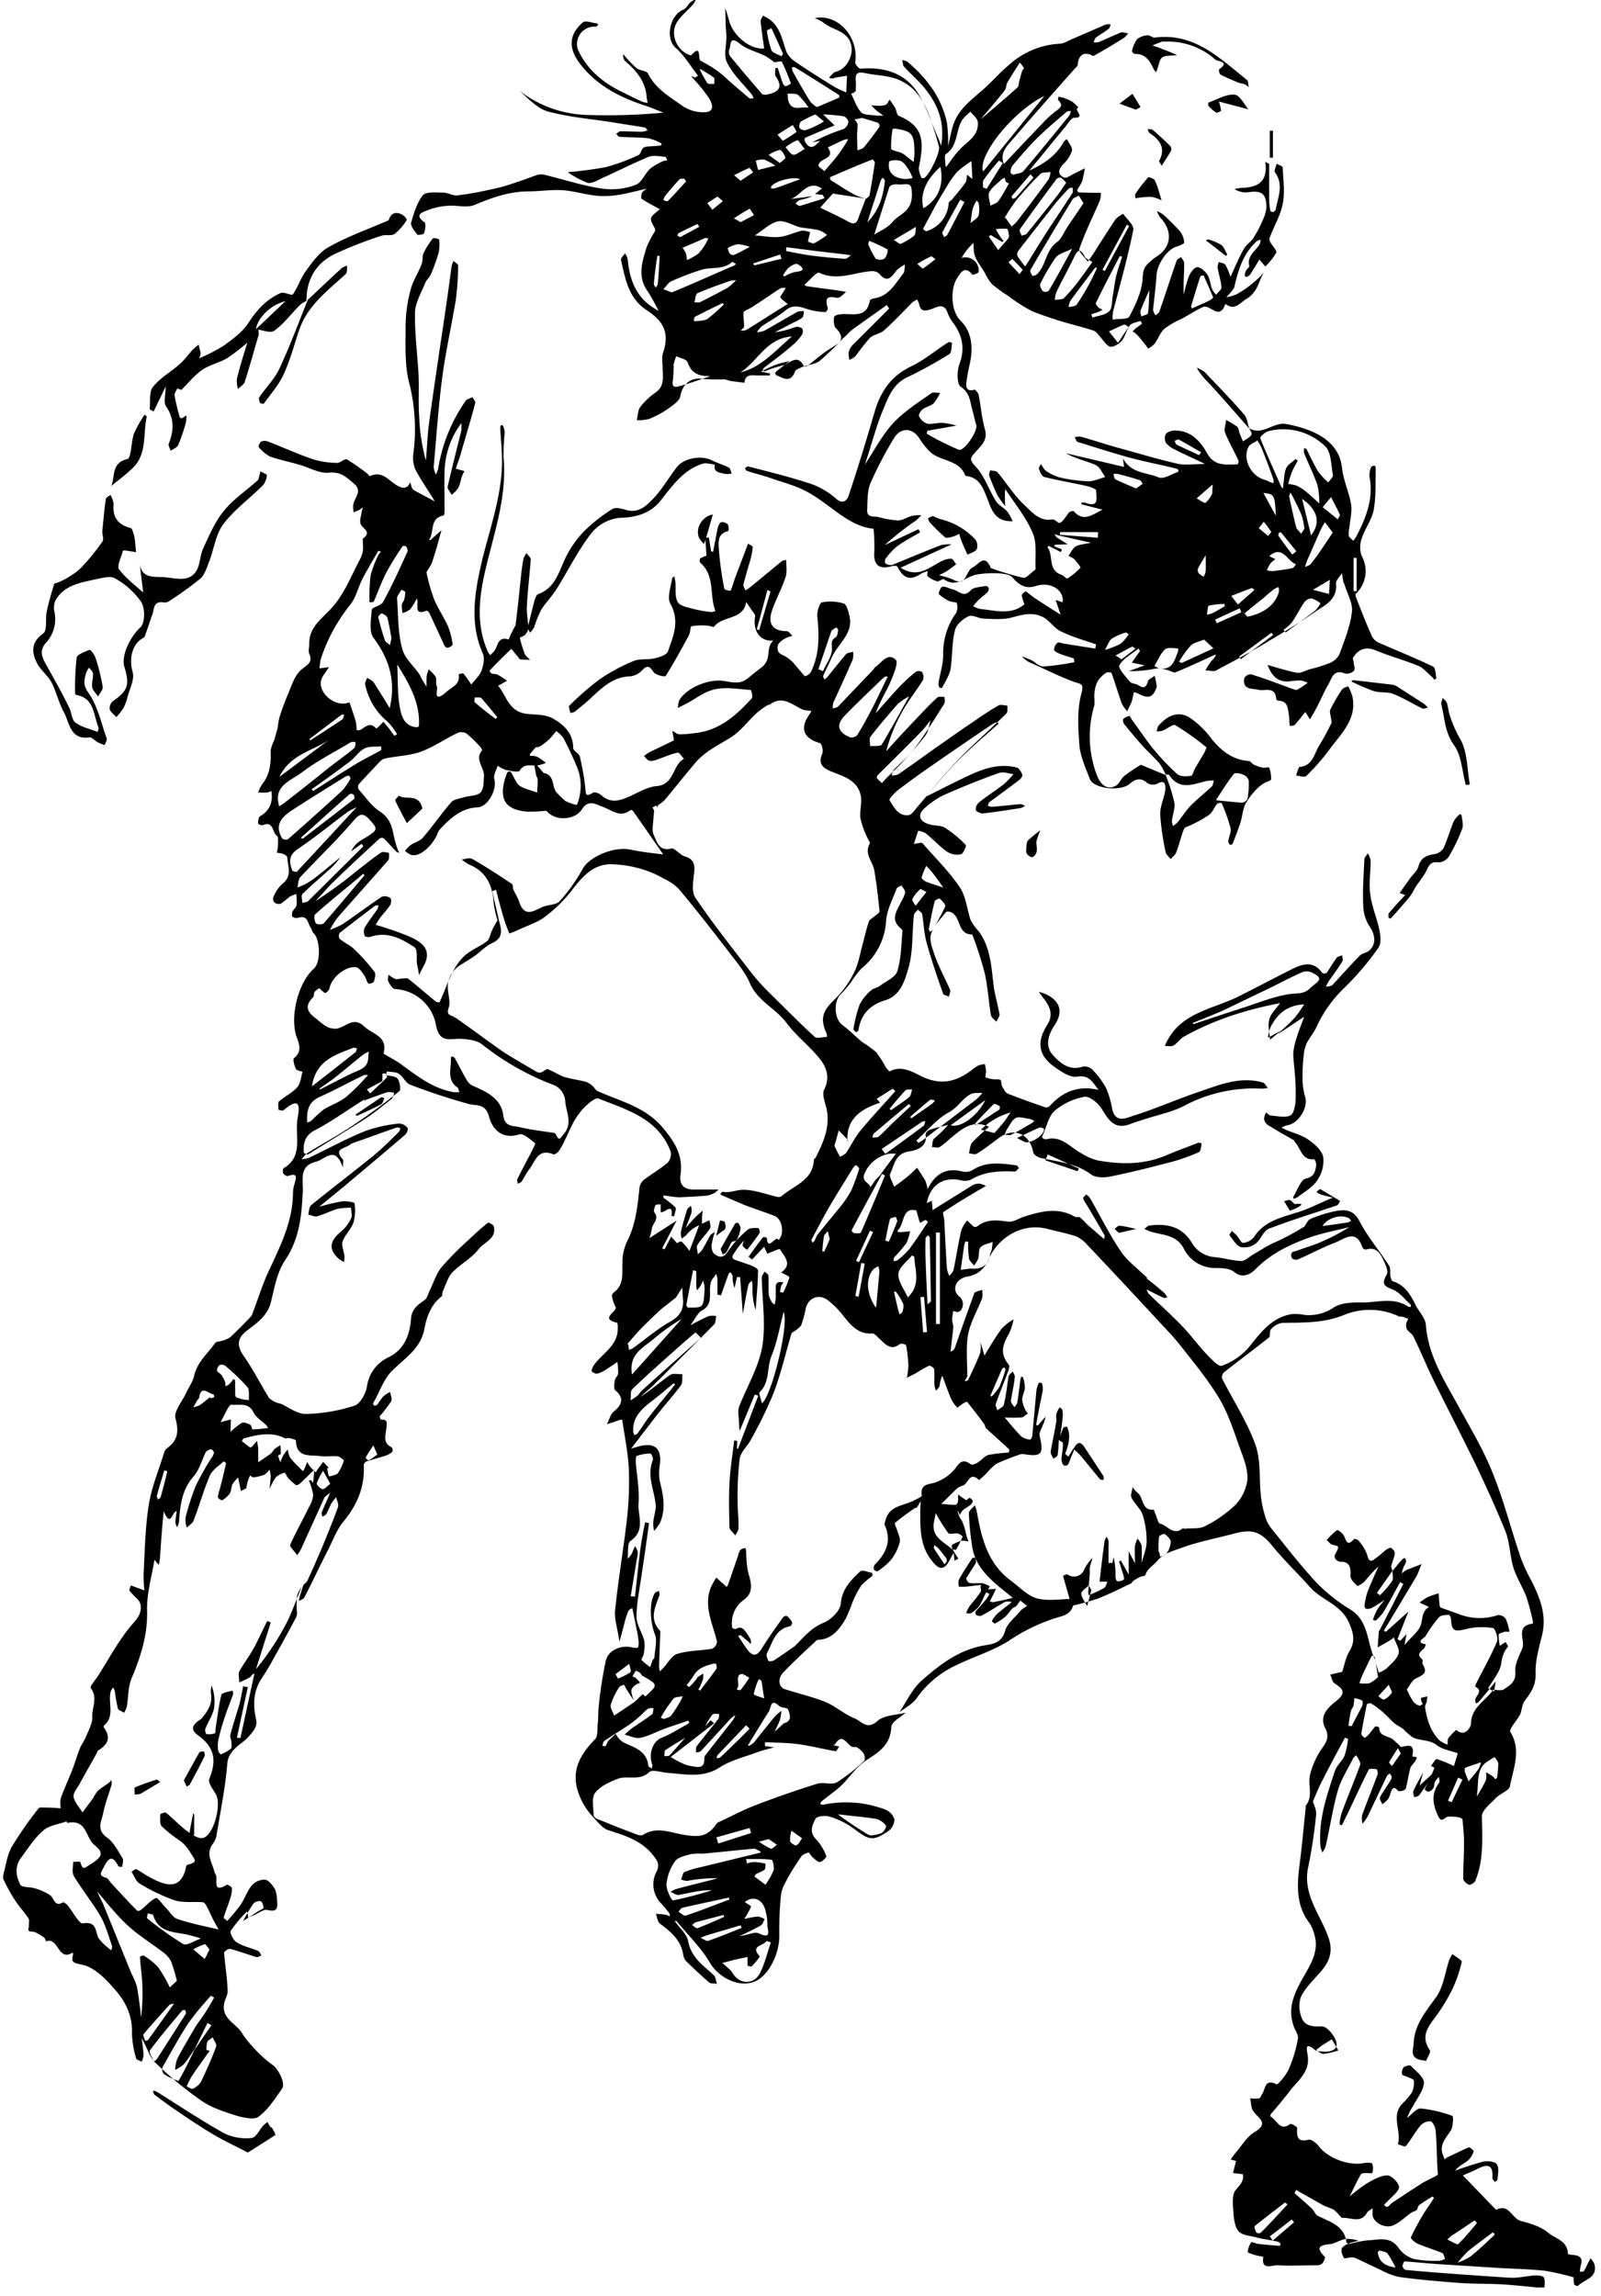
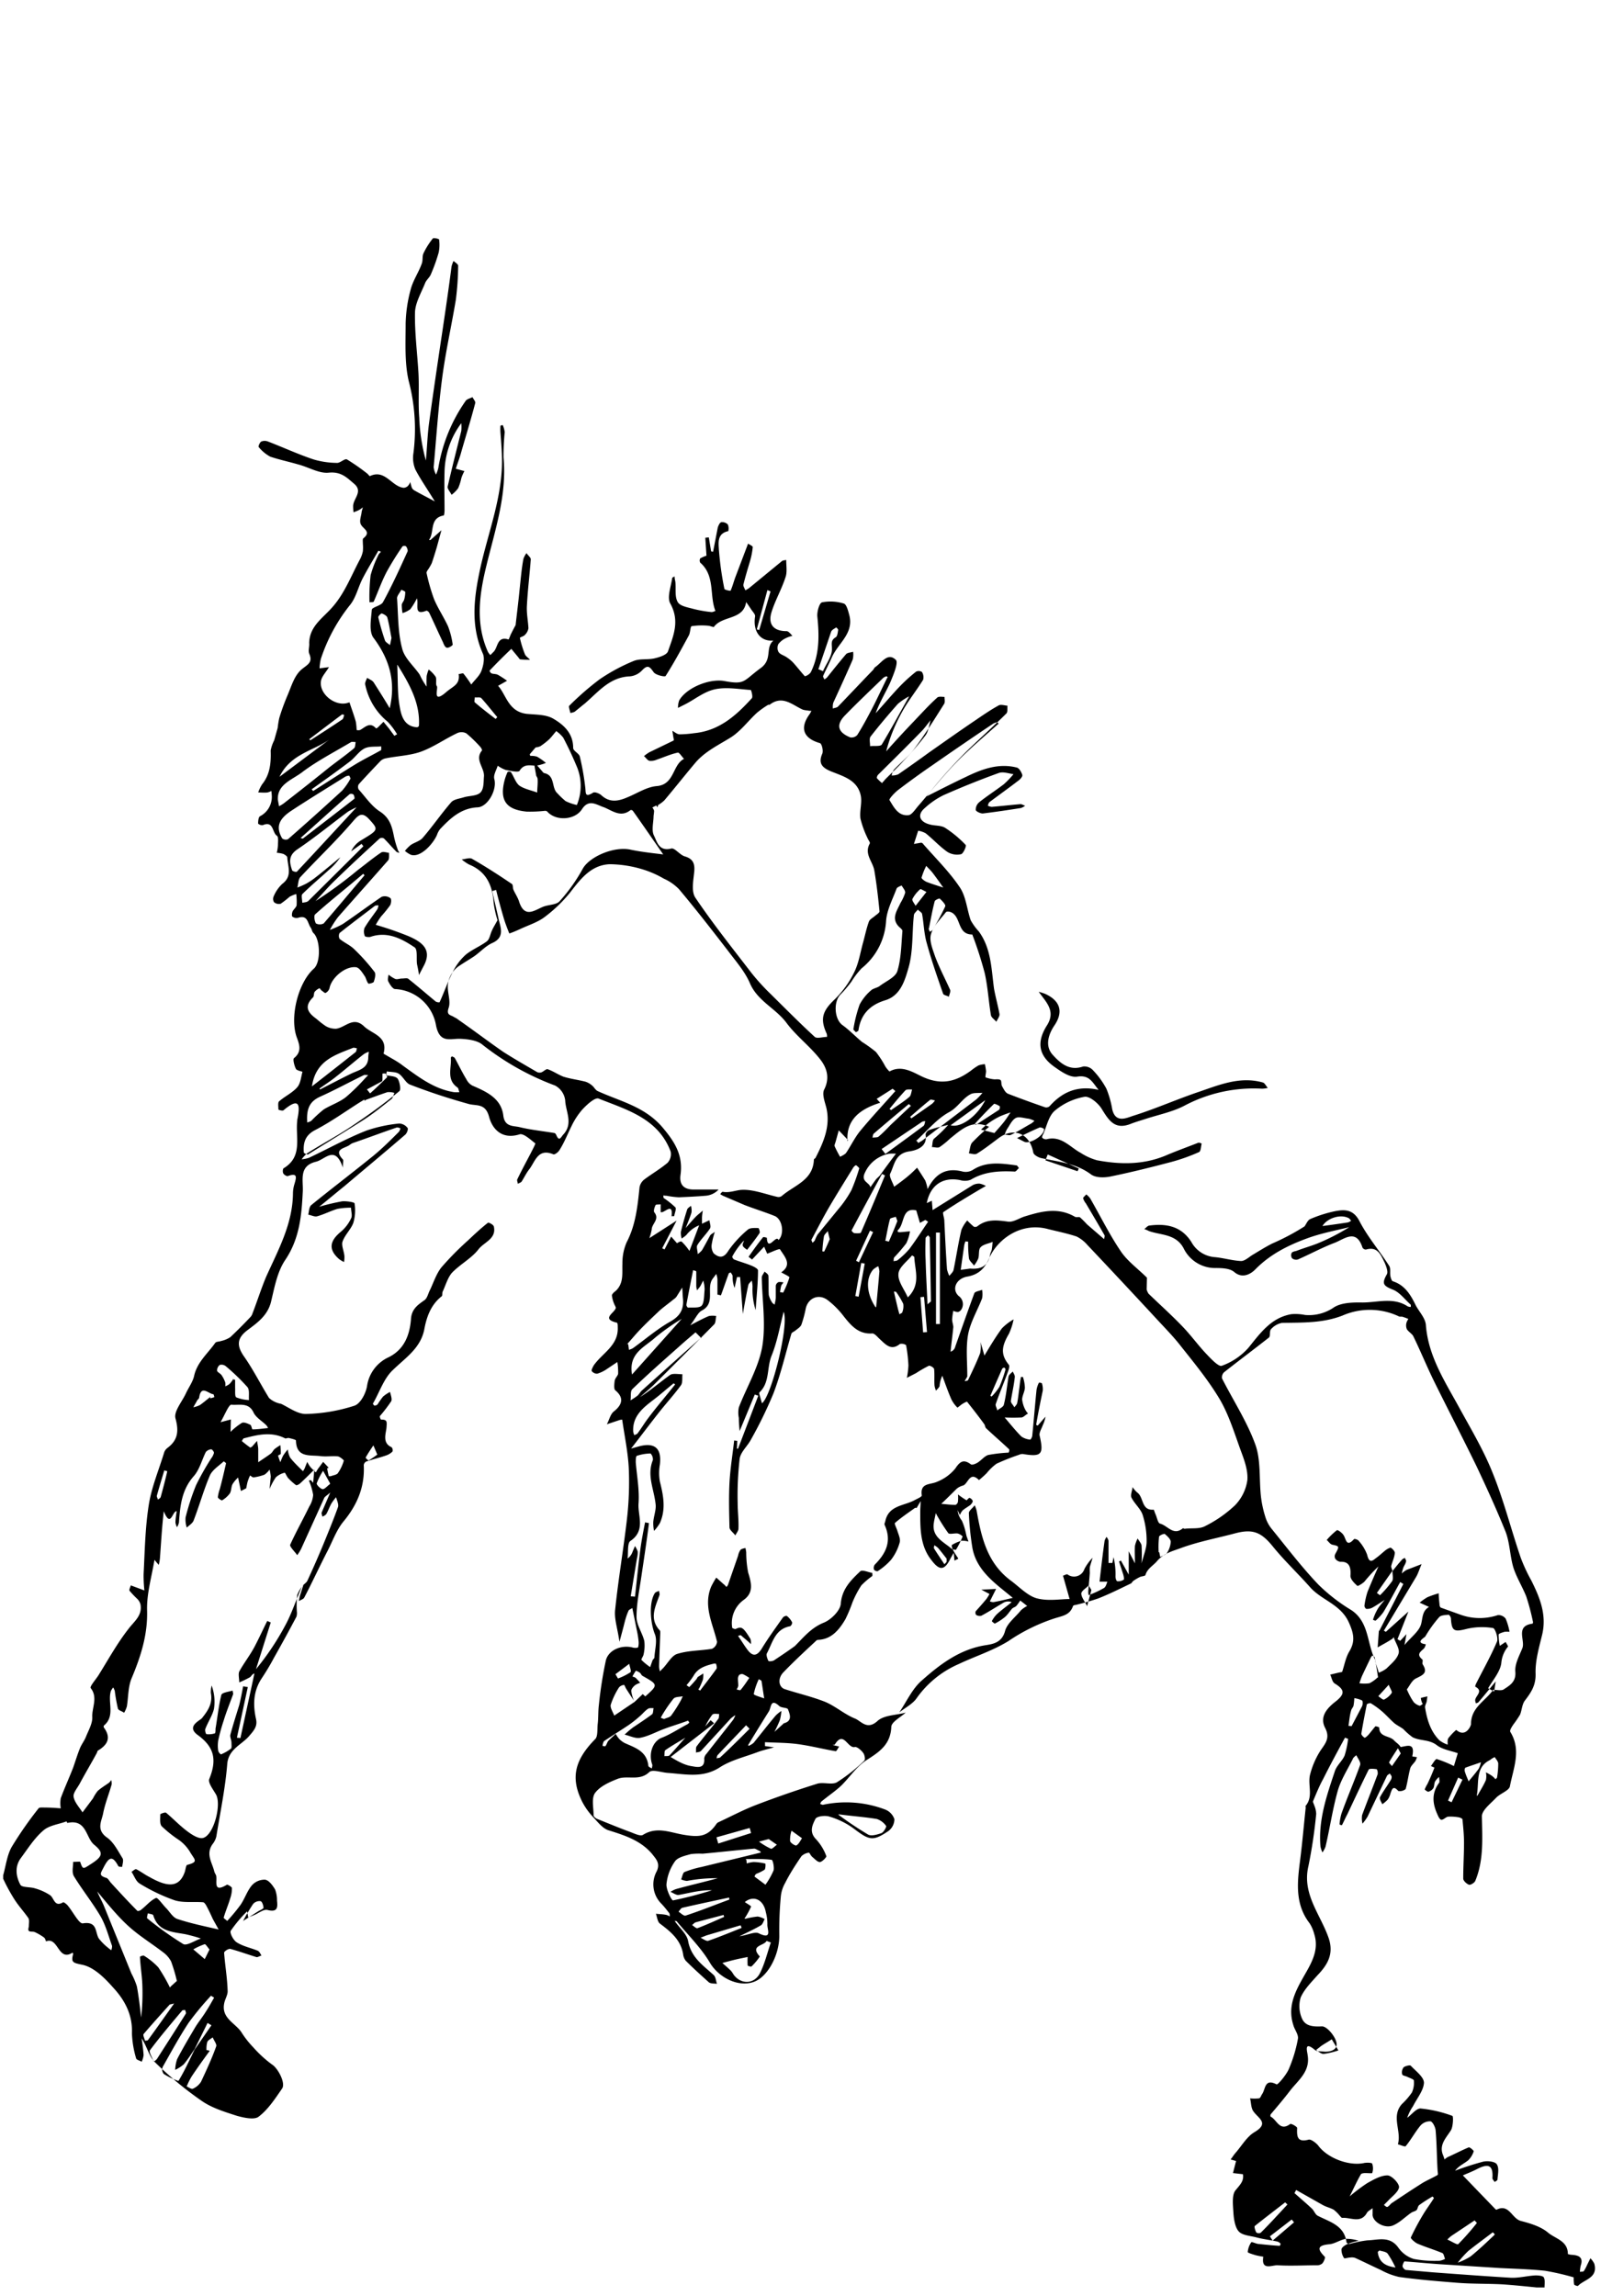
<svg xmlns="http://www.w3.org/2000/svg" viewBox="0 0 411.61 590.04">
  <title>header</title>
  <g data-name="Layer 1 Image">
    <path d="M294.8 331.4a3.4 3.4 0 0 0 .5 1.1c2.9 2.8 5.92 5.5 8.72 8.42 2.15 2.23 4 4.8 6.08 7 1.2 1.27 3.2 3.4 4 3.1a16.7 16.7 0 0 0 6.9-4.67c3.06-3.8 5.83-7.7 11-8.6a12.4 12.4 0 0 1 3.5.2 11.3 11.3 0 0 0 7.52-2c2-1.2 4.82-1.24 7.28-1.2 3.88 0 7.94-1.43 11.62 1a2.23 2.23 0 0 0 .78.15c0-.2.06-.52-.05-.62-1.5-1.34-2.8-3.16-4.56-3.84-2.5-1-2.9-1.55-1.5-4 .3-.65-.2-2-.6-2.92-1-2-1.8-4.26-4.8-3.38a1 1 0 0 1-.9-.5c-1.6-4.92-4.6-2.24-7.1-1.25-3.2 1.2-6.3 2.9-9.5 4.3a1.66 1.66 0 0 1-1.5-.3 1.4 1.4 0 0 1-.1-1.4c.2-.3.8-.4 1.2-.5 1.8-.7 3.6-1.2 5.4-1.9a54.46 54.46 0 0 0 8.2-4.2c-3.7.9-7.4 1.6-10.9 2.9-4.9 1.8-9.5 4.1-13.3 8-1 1-3.2 2.5-5.4.6-1.1-.9-3-1-4.7-1a9 9 0 0 1-8.3-5.1c-2-3.7-5.8-3.3-8.9-4.4-.4-.2-.8-.4-1.2-.5.4-.3.8-.8 1.2-.9 4.4-.6 8.3.1 10.9 4.2a7.5 7.5 0 0 0 6 3.9c2.3.2 4.5.9 6.8 1 .9 0 1.9-.9 2.8-1.5 1.7-1 3.4-2.1 5.2-3a60.14 60.14 0 0 0 8.3-4.4c.5-.7.8-1.6 1.5-1.9a33.54 33.54 0 0 1 6.3-2c2.6-.5 4.8-.5 6.4 2.7 2.1 4 5.1 7.5 7.6 11.4.4.7.1 1.8.3 2.7.1.4.3 1.1.6 1.2 3.1 1 4.6 3.5 5.9 6.2.9 1.7 2.5 3.3 2.6 5.1.6 7.7 4.6 14 8.2 20.5 3.1 5.7 6.5 11.3 8.9 17.3 2.9 7.1 4.8 14.7 7.3 22a42.9 42.9 0 0 0 2.7 5.8c2.2 4.4 4 8.8 2.8 13.9-.8 3.3-1.8 6.7-1.7 10 .1 3-1.1 4.8-2.7 6.9-.8 1-.8 2.5-1.3 3.7a28 28 0 0 1-1.7 2.5c-.4.6-1 1.5-.8 1.9 2.9 4.7.8 9.3-.1 14-.2 1.1-2.4 1.8-3.5 2.9-1.4 1.5-3.8 3.3-3.7 4.9.1 5.6.5 11.2-1.7 16.5-.2.5-1.2 1.1-1.6 1-.6-.2-1.5-1-1.5-1.6 0-3 .2-6.1.2-9.2 0-2-.2-4-.4-6 0-.2-.5-.4-.8-.5a11.8 11.8 0 0 0-2.8-.2c-.6 0-1.2.8-1.8.8-.4 0-.8-.8-1-1.3-1.3-2.8-1.6-5.5.4-8.2.2-.3 0-1 0-1.5a4.9 4.9 0 0 0-1 1.1c-.3.5-.2 1.3-.5 1.8a2.2 2.2 0 0 1-1.3.9c-.2 0-.9-.5-.9-.6a7.9 7.9 0 0 1 .7-1.4q1-2.1 1.8-4.2l-.9-.4c.5-.7 1.2-1.9 1.5-1.8a30.56 30.56 0 0 1 4.4 1.8l1-3.3c-1.6-.6-3.8-.9-5.3-2-2-1.6-4.3-1.1-6.3-2.1a17.42 17.42 0 0 1-2.4-2.1c-.8-.6-1.7-1-2.4-1.6-1-.9-1.9-1.9-2.9-2.8a22 22 0 0 0-3-2.2c-.2-.2-1.1.1-1.1.3-.5 2.5-1 5-1.4 7.5 0 .3.5.8.8 1 .2.1.7-.4 1-.7.6-.7 1.2-1.5 1.8-2.2.1-.1 1 .2 1 .3 0 2.6 2.8 2 3.9 3.4.5.5 1.2.9 1.6 1.6 1.6-.2 3.8-1.3 3 2.4a1.68 1.68 0 0 0 .4.1c.3 0 .5.1.8.1a4.72 4.72 0 0 1-.4 1c-.4.6-1.1 1.2-1.3 1.8-.5 1.8-.7 3.6-1.2 5.4a2.27 2.27 0 0 1-1.9.5c-1.3-1.5-1.6-.5-2 .6a5 5 0 0 1-.7 1.6 8.23 8.23 0 0 1-1.4 1.2c-.3-.6-.8-1.4-.6-1.8.8-1.5 1.8-2.8 2.7-4.3a1.6 1.6 0 0 0 .3-.9c0-.3-.3-.6-.5-.9-.2.2-.6.4-.7.6l-5 10.5a12.84 12.84 0 0 1-1.3 1.8 5.85 5.85 0 0 1-.1-2.2c1.3-3.5 2.7-7 4-10.5.1-.4-.1-1.3-.3-1.3-.7-.1-1.8-.2-2 .1-1.9 3.8-3.7 7.7-5.5 11.5-.5.9-.9 1.9-1.4 2.8a1.5 1.5 0 0 1-.6-.2 13 13 0 0 1 .5-2.8c1.5-4.2 3.3-8.3 4.8-12.5.2-.7-.6-1.7-1-2.5-.3.3-.8.6-.9 1-1.4 2.8-3.1 5.4-3.9 8.3-1.3 4.7-2 9.5-3.1 14.2a6 6 0 0 1-.8 1.5 7.36 7.36 0 0 1-.5-1.5c-.6-6.8 1.6-13.1 3.7-19.4.5-1.5 1.9-2.6 2.5-4a22.7 22.7 0 0 0 .9-4.3l-.8-.3c-1.9 3.5-3.8 7-5.6 10.6-1 1.8-1.8 3.8-2.6 5.7-.1.3.2.7.3 1.1a6.2 6.2 0 0 1 .5 2.2 128.67 128.67 0 0 1-2 13.4c-1.7 7.2 3.1 12.4 5.2 18.5 1.4 4.1-.3 6.9-2.9 9.6-1.6 1.8-3.4 3.6-4.3 5.7a7.8 7.8 0 0 0 .4 5.5c.9 1.9 2.9 2 5.1 1.9 1.2 0 3.1 2.2 3.6 3.8.7 2-1.1 2.8-3 2.7-.9-.1-2 0-2.5-.5-2.8-2.3-1.9.4-1.8 1.4.7 4.2-2.4 6.4-4.5 9.1-1.6 2.1-3.3 4.1-5 6.1-.1.2-.1.6 0 .6 1.6.8 2.3 3.9 5 1.9.3-.2 1.8.7 1.8 1-.1 2.2 0 3.8 3 3 .6-.1 1.8.8 2.4 1.5 2.3 3.2 7.9 5.4 11.9 4.5.6-.1 1.9-.1 2 .2a3.76 3.76 0 0 1 0 2.4c0 .1-1.2 0-1.8 0-.4 0-1 .1-1.1.3-1 1.7-1.8 3.5-2.9 5.7a44.07 44.07 0 0 1 4.5-3.4c1.6-.9 3.5-2 5.2-2 1.1 0 3 2 3 3-.1 1.2-1.8 2.4-2.9 3.6l-1 1c.3.2.7.6.9.5.4-.2.7-.6 1-.9 2.7-1.8 5.4-3.6 8.1-5.3 1.2-.7 2.6-1.3 3.8-2 .2-.1 0-.9 0-1.3-.2-3.4-.2-6.8-.5-10.2-.1-.9-.8-2.2-1.3-2.3a3.25 3.25 0 0 0-2.6 1.1c-1.4 1.7-2.4 3.6-3.8 5.3-.2.2-1.3-.3-2-.5 1-3.4-1.8-7.1 1-10.3a18.63 18.63 0 0 0 2.6-3 5.94 5.94 0 0 0 .5-3.1c0-.3-1-.6-1.6-.9s-1.3-.3-1.4-.7a2.07 2.07 0 0 1 .4-1.8c.4-.3 1.5-.6 1.8-.4 1.3 1.4 3.4 2.9 3.4 4.4-.1 2-1.8 4-2.8 6a12.1 12.1 0 0 0-1.5 3c1.1-.8 2.3-2.4 3.4-2.4a32.64 32.64 0 0 1 8.2 1.9c.3.1.2 2.6-.3 3.6-1.3 2.1-3.3 3.9-2 6.7l.3.9a4.74 4.74 0 0 1 .8-.6c1.8-.8 3.5-1.7 5.4-2.5.3-.1 1.3.8 1.3 1a5.67 5.67 0 0 1-1.4 2.3c-1.1.9-2.4 1.4-3.4 2.7a72.87 72.87 0 0 1 7.1-2.3c1.1-.3 3.1-.1 3.6.6.7 1 .3 2.6.2 4 0 .2-.5.4-.7.6-.2-.3-.6-.7-.6-1 .3-4-1.7-3.5-4.2-2.2-1.2.6-2.5 1.1-3.4 1.5l8.3 8.6c.1.1.3.3.4.2 3.2-1.6 3.9 2.3 6.2 2.9s5.1 1.4 7 3 5.1 2.1 5.1 5.5a3 3 0 0 0 .9.2c1.7.1 3.2.5 2.4 2.8a8.45 8.45 0 0 0-.2 1.6c.3-.1.8 0 1-.2a11.8 11.8 0 0 0 .9-1.7l.8-1.6a5.5 5.5 0 0 1 1 1.4c1 3.7-2.6 4-4.2 5.7-.1.1-1-.2-1-.4a9.42 9.42 0 0 1-.1-1.8 66.6 66.6 0 0 0-7.4-1.7c-3.9-.4-7.8-.5-11.7-.7l-15.7-1c-2.9-.2-5.8-.5-8.7-.7-.1 0-.5.8-.5 1.2s.5.9.8 1l6.9.6c6.7.5 13.4 1 20.1 1.4 2.1.1 4.3-.5 6.4-.6.7 0 1.9.1 2.1.5.4.7.2 1.7.2 2.6h-2c-3-.3-5.9-.6-8.8-.8-3.9-.2-7.7-.1-11.6-.4-5-.4-10-.8-15-1.5a17.85 17.85 0 0 1-4.7-1.8c-2.2-1-4.4-2.1-6.6-3.1a2.7 2.7 0 0 0-1.2-.1c-.5 0-1.5.3-1.6.2a3.87 3.87 0 0 1-.7-2.3c.1-.6 1-1.1 1.6-1.4a18.55 18.55 0 0 1 2.8-.8 10.18 10.18 0 0 0-3.2-.5c-1.5.2-2.9 1.3-4.4 1.4-3.1.3-3 1.3-1.1 3.2.2.2-.2 1.2-.6 1.7a2 2 0 0 1-1.4.5c-3.3 0-6.7.2-10.1 0-1.4-.1-4.3 1.5-3.7-2.2 0 0-1.3-.2-2-.4s-2-.6-2-.8a5.1 5.1 0 0 1 .9-2.5c.1-.2 1.1.3 1.7.4 1.9.2 3.8.4 5.6.5.1 0 .3-.5.2-.6a1.7 1.7 0 0 0-.8-.5c-1.8-.4-3.7-.6-5.5-1.1-1.6-.4-3.6-.5-4.5-1.6s-1.2-3.2-1.3-4.9c-.1-1.8-.4-4.3.5-5.5 1.2-1.5 2.4-2.5 1.9-4.5 0 0 0-.1.1.3l-2.6-.3.8-3.1-1.4-.4c.4-.5.7-1 1.1-1.5 1.7-1.9 3-4.3 5-5.5 3.9-2.3 1.1-3.5-.2-5.3-.7-.9-.6-2.3-.9-3.4a10.6 10.6 0 0 0 2.3 0c.4-.1.5-.7.8-1.1.9-1.3.6-4.1 3.7-2.5.3.2 2.4-2.3 3.1-3.8a35.7 35.7 0 0 0 2.4-7.9c.2-1.1-.9-2.4-1.2-3.6-1.4-4.4.2-8 2.4-11.9 1.9-3.4 4.4-7 3-11.4a9.52 9.52 0 0 0-1.2-2.8c-3.7-4.8-3.2-10.2-2.5-15.7.6-4.6 1-9.3 1.5-14 0-.2-.1-.4 0-.5 2-2.4.5-5.3 1.1-7.9a21.1 21.1 0 0 1 2.4-5.8c1.2-2 3-3.4 1.5-6.3s.5-5.1 2.7-6.8c2.4-1.9 2.4-3-.2-4.6-.7-.4-.8-1.5-1.2-2.3l2.1-.5c.3-.1 1-.1 1-.3.6-1.8.9-3.7 1.9-5.3 1.5-2.6 1-4.6-.2-7.3-2.1-4.7-7-5.7-10-9.1-3.1-3.5-6.6-6.8-9.6-10.5s-5.2-4.5-9.7-3.3-9.3 2.1-13.7 3.7c-2.1.8-4.5 1.3-6.3 3.4-1 1.2-2.5 1.9-3 3.6-.1.3-1 .3-1.4.5a11.58 11.58 0 0 0-1.7 1c-.3.2-.4.6-.7.7-2.7 1.3-5.5 2.7-8.3 3.8a59 59 0 0 1-5.9 1.7c-.2 0-.5.1-.6.22-.8 2.3-2.4 2.5-4.7 3.2a47 47 0 0 0-12 5.9c-4.1 2.5-8.6 3.9-12.8 5.9a25.73 25.73 0 0 0-10.7 8.7c-1 1.5-3 2.5-4.5 3.7 1.9-2.8 3.4-6.2 5.9-8.3 4.7-4.17 9.8-8 16.4-9 1.9-.3 4.1-.7 4.9-3.6.5-2 2.7-3.6 4.1-5.37a7.25 7.25 0 0 1 1.6-1.1l-1.8-1.4a10.57 10.57 0 0 1-1 1.4c-.3.3-.8.4-1.1.7-.6.7-1.1 1.5-1.8 2.12a13.62 13.62 0 0 1-2.6 1.7c-.1.1-.8-.6-.8-.6a7.14 7.14 0 0 1 1.3-1.8c1.2-1.1 2.5-2 3.8-3.1a2.43 2.43 0 0 0-2.2.2c-1.9 1.1-3.7 2.3-5.6 3.3a1.74 1.74 0 0 1-1.3-.2c-.2-.1-.3-.8-.1-1 .9-1 1.8-2 2.7-3.1a9.27 9.27 0 0 0 .8-1.3l-2.1-1.1 3.8-.2-1.3 2.6-.3.6a2.54 2.54 0 0 0 .9.2c1.7-.3 3.3-.7 5-1.1l-3.2-2.6c-3.4-2.8-6.4-5.8-7.2-10.3a74 74 0 0 1-.9-8.9c0-.6 1-1.3 1.5-2a8.12 8.12 0 0 1 .5 1.4c1.2 6.8 2.7 13.4 8.7 17.9 2.2 1.6 4.3 3.9 6.7 4.6 2.9.8 6.2.2 8.5.2l-1.7-6c.4-.1 1-.5 1.2-.3a2.8 2.8 0 0 0 4.3-1.4 12.5 12.5 0 0 1 2.1-2.9c-.2.8-.5 1.6-.7 2.4a10.2 10.2 0 0 0 0 1.4c-.1 1.6-.3 3.3-.4 4.9a3.86 3.86 0 0 0 .1.9 7.13 7.13 0 0 0 .7-.27 25.34 25.34 0 0 0 3.3-1.6c.4-.3.6-1 .8-1.6h-2c.4-3.5.8-7 1.3-10.5a3.42 3.42 0 0 1 .5-1c.2.3.5.7.5 1.1v5.6h1l.3-1.5a18.9 18.9 0 0 1 .5 5c0 .4.2 1.2.5 1.2a2.56 2.56 0 0 0 1.6-.4c.2-.1 0-.9-.1-1.3l-1.1-3.4.5-.2 2 3.6v-6l1.6 3.1c0-2-.1-3.2 0-4.5a7.62 7.62 0 0 1 .7-1.9c.3.6.9 1.2 1 1.8a42.7 42.7 0 0 1 0 4.6c.6-2.3 1.3-3.9 1.3-5.6a22.1 22.1 0 0 0-1-6.8c-.5-1.6-2.1-2.9-2.9-4.5-.3-.7.2-1.8.3-2.7a6.3 6.3 0 0 0 1.2 1.4c1.7 1.2 1 4.7 4.2 4.4.1 0 .3.8.5 1.2.4.9.6 2.3 1.2 2.4 1.9.5 3.4 3.2 5.8 1.2.1-.1.4.2.6.1 1.6-.2 3.6.1 5-.6a31.88 31.88 0 0 0 7.8-5.4 11.56 11.56 0 0 0 3.2-6.5c.2-2.5-.8-5.2-1.7-7.6-1.6-4.4-3-9-5.3-13-2.9-4.9-6.5-9.3-10-13.7-2-2.6-4.4-5-6.6-7.4q-8.7-9.4-17.5-18.7a9 9 0 0 0-2.8-2.2c-2.4-.8-4.9-1.3-7.3-1.9-6.9-1.9-13 2.5-15.2 7.5-1.1 2.6-2.7 4.2-5.6 4.7s-4.1 3.3-2.2 5a2.56 2.56 0 0 1 .7 3.4 1.42 1.42 0 0 1-.9.7 3.13 3.13 0 0 1-1.2-.3 16.54 16.54 0 0 0-.3 2.2c0 .7.3 1.4.3 2-.2 2.1-.5 4.2-.7 6.3a1.74 1.74 0 0 0 1.2-1.3c1.6-4.5 3.2-9.1 4.9-13.7.2-.5 1.3-.6 2-.9a6 6 0 0 1 0 2.2c-1.2 3.1-3 6.1-3.6 9.3-.6 3.4-.2 7.1-.2 10.7 0 .2-.2.4-.3.6l-.4.7c.3-.1.8-.1.9-.3 1.1-2.3 2.2-4.6 3.1-6.9a9.16 9.16 0 0 0 .1-2.9l1 3.5c1.4-2.3 2.8-4.7 4.5-7a13.63 13.63 0 0 1 3-2.3 16.14 16.14 0 0 1-1.2 3.7c-2 3.4-2.1 5.4 0 8 .2.3 0 1.1-.2 1.6-1 2.8-2.2 5.6-3.2 8.5-.1.4.3 1 .4 1.6.6-.5 1.6-.9 1.7-1.5.6-2.4.8-4.8 1.2-7.2.1-.5.7-.9 1.1-1.3.2.5.6 1 .5 1.5-.2 2-.7 4.05-1 6.1 0 .5.6 1 .9 1.6.3-.4.6-.7.7-1 .3-1.4.4-2.8.6-4.1.1-.9.2-1.8.4-2.7h.5a9.9 9.9 0 0 1 .5 2.7c0 1-.7 2.1-.7 3.1a7.57 7.57 0 0 0 .8 2.6 5.92 5.92 0 0 0 .7 1c-.6.3-1.1.9-1.6 1a43.4 43.4 0 0 1-4.4 0c1.7 2 2.9 3.5 4.3 4.9a4.63 4.63 0 0 0 2.3.8c.1 0 .5-.7.5-1 .4-4 .7-7.9 1.1-11.8a6.2 6.2 0 0 1 .6-1.8c0-.1.8 0 .8.2a4.86 4.86 0 0 1 .2 1.8c-.6 2.9-1.2 5.8-1.7 8.8l.4.2 2-2.3a8 8 0 0 1-.7 2.2c-.3.9-1 1.9-.8 2.7 1.1 4.8.5 5.5-4.3 4.7a2.08 2.08 0 0 0-1 .2 56.66 56.66 0 0 0-5.8 2.3 13.38 13.38 0 0 0-2.5 2.4 25.07 25.07 0 0 1-2 1.8c-2.4-2.4-2.8 1-4.1 1.4a4.35 4.35 0 0 0-1.6.8c-1.3 1.28-2.6 2.6-4 3.9 1.2.1 2.4.27 3.6.27.3 0 .7-.5.7-.9a9.23 9.23 0 0 0 0-1.78 21.23 21.23 0 0 0 2.2 1.5c.1 0 .6-.7.8-.6a1.3 1.3 0 0 1 .8.8c0 .3-.3.7-.6 1-.7.5-1.4.9-2 1.4a3.82 3.82 0 0 0-.7 1.2l-.6-1.27a5.27 5.27 0 0 0 1.1 2.7 15 15 0 0 1 .9 2.66l.3 1.3.5 1.42a5.4 5.4 0 0 0-1.8-.2 9.8 9.8 0 0 0-2.5 1.1 2.5 2.5 0 0 0 .3 1.2c.4.8.9 1.5 1.4 2.3l-1 .5-.2-2-.8 1.4c-1.5 3.1-2.8 3.3-4.9.5-2.9-3.6-2.9-8-2.9-12.3 0-1 .1-2 .1-2.9l-1 1.72c-.1.1-.3 0-.4 0-1.8 1.3-3.6 2.5-5.2 3.9-.2.2.4 1.3.6 1.96.3 1 .9 2.2.6 3.1a12.8 12.8 0 0 1-2.2 4.4 16.3 16.3 0 0 1-3.4 2.9c-.1.16-.9-.1-1-.4a1.46 1.46 0 0 1 .2-1.24c2.9-2.9 4.4-6 2.6-10.1-.2-.3 0-.7.1-1 .8-4.1 4.7-4 7.4-5.4.7-.4 2-.9 2-1.3-.5-3.3 2.2-2.7 3.9-3.5a11.5 11.5 0 0 0 4.7-3.4c1.2-1.8 2.1-2.5 4-1.1.3.26 1.2-.1 1.7-.4 1-.6 1.8-1.7 2.8-2a40.1 40.1 0 0 1 5.2-.6c.1 0 .3-.8.1-.9-1.9-1.8-3.9-3.5-5.8-5.3-.3-.2-.3-.7-.5-1.06-1.45-2-2.93-3.9-4.45-5.8-.1-.1-.8.3-1.14.5s-1.3 1-1.34 1a7.72 7.72 0 0 1-1.6-2.2c-.86-2-1.56-4-2.3-6a7.8 7.8 0 0 0-.7 2.64c-.1.4-.6.8-.9 1.2a4.68 4.68 0 0 1-.4-1.3c-.1-1.4.04-2.8-.1-4.2 0-.4-1-1-1.36-.9a33.7 33.7 0 0 0-3.3 1.9l-2.35 1.2a20.15 20.15 0 0 0 .4-3.2 38.25 38.25 0 0 0-.6-5.2 2 2 0 0 0-1.6-.3c-2.2 1.8-3.6.2-5.1-1.2-.7-.6-1.4-1.6-2.1-1.5-3.5.2-5.4-2.1-7.3-4.5a21.72 21.72 0 0 0-4.1-4.1c-2.3-1.7-5-.5-5.6 2.2a29.23 29.23 0 0 1-1.1 4.1c-.2.6-1 1.1-1.5 1.5-.3.3-1 .5-1.1.9-1.5 5.1-2.7 10.3-4.6 15.3a109 109 0 0 1-5.8 11.9c-.9 1.7-2.7 3.2-2.9 5a82.44 82.44 0 0 0-.5 11.3c0 2.2.3 4.4.2 6.6 0 .5-.5 1.1-.8 1.7-.5-.7-1.4-1.3-1.5-2-.1-3.9-.2-7.8 0-11.6.2-3.6.8-7.2 1.2-10.8l.8.1-.1 2h.3l5.2-13.6-.9-.3-3.9 9.4c-.1-1.2-.2-2.3-.2-3.4a6.8 6.8 0 0 1 0-2.7c2-5.2 5-10.1 6-15.5 1-5.8 0-11.9-.1-17.9 0-.5.5-1 .7-1.5.4.3 1 .7 1 1.1.1 1.6 0 3.2.1 4.9a6 6 0 0 0 .9 2c.1.2.4.3.6.5.1-.6.3-1.2.3-1.9v-3a1.25 1.25 0 0 1 .7-.9 3.43 3.43 0 0 1 1.3.1 3.43 3.43 0 0 0-.6.8 13.06 13.06 0 0 0-.3 1.7c.3 0 .8.1.8.1a24.28 24.28 0 0 0 1.6-3.9c.1-.2-1.2-.8-2.1-1.3 2.9-2 .9-4-.3-5.9-.2-.3-2.2.7-3.3 1.1l-.8-1.8-3.1 3.3-.9-.7c1.2-1.7 2.4-3.4 3.7-5 .1-.2 1 .1 1 .1.2 3.8 2.4-1 3 .6 1.6-1.6 1-5.4-1-6.2-2.5-1-5.1-1.8-7.7-2.8l-5.6-2.4c-.2-.1-.5-.3-.7-.4.2-.2.5-.7.7-.6 1.7.3 3.3-.4 4.7-.5 3-.2 6.2 1.1 9.3 1.8a1.45 1.45 0 0 0 1.1-.2c3.2-2.8 8.1-4 8.3-9.4 0-.1.3-.3.4-.4 2.1-4.1 3.9-8.2 2.8-12.9-.4-1.6-1.2-3.6-.5-4.8 1.5-3.1.5-5.7-1.2-7.8-2.6-3.3-6.1-5.9-8.6-9.3-2.8-3.7-7.3-5.5-9.3-10-1.3-3.1-3.7-5.8-5.8-8.6-4.1-5.3-8.2-10.6-12.5-15.7a12.67 12.67 0 0 0-3.9-2.7 25.6 25.6 0 0 0-5.5-2.4 29.78 29.78 0 0 0-8.4-1.3c-4.8.2-7.5 3.8-10.2 7.3a36.9 36.9 0 0 1-6.7 6.4c-1.8 1.3-4.1 2-6.2 3-.9.4-1.8.8-2.7 1.1-.5-1.2-1-2.5-1.4-3.8-.7-2.4-1.4-4.9-2-7.4l-1 .3c.5 2.3 1.1 4.7 1.6 7s1.8 4.9-1.7 6.4c-1.7.8-3 2.3-4.6 3.4-1.2.8-2.4 1.5-3.6 2.3a6.7 6.7 0 0 0-3.1 4.9c-.2 2 .8 4.2.2 6-.7 2 .6 1.8 1.4 2.4.4.2.8.4 1 .6 3.9 2.7 7.7 5.6 11.6 8.3 2.8 1.8 5.8 3.5 8.7 5.2a1.47 1.47 0 0 0 1.1.1c.6-.2 1.3-1 1.7-.8 1.4.5 2.7 1.4 4 1.9 1.9.6 3.8.8 5.7 1.3a4.87 4.87 0 0 1 1.7 1c.5.4.8 1.1 1.4 1.4 5.9 2.7 12.3 4 16.9 9.6 3.1 3.7 5.1 7.1 4.4 12-.3 2.3.7 3.6 3.1 3.7h6.7a5.07 5.07 0 0 1-3.3 1.6c-2.3.2-4.6.3-6.9.4a22.52 22.52 0 0 1-3.2-.4c-.3 0-.5 0-.8-.1 0 .2 0 .6.1.7a22 22 0 0 1 3 2.4c.3.4-.2 1.4-.3 2.2 0 .1-.5 0-.7.1.5-3.9-2-.6-2.8-1.1v-2c-.5.1-1.2 0-1.3.2-.3.6-.6 1.6-.3 1.9 1.4 1.8-.7 2.9-.7 4.4a15.15 15.15 0 0 1-.6 2.2l7-4.5-3.7 7.1.6.3 1.7-3.3 1.5 1.7c.2-.1.9-.6 1.2-.4a14 14 0 0 1 2 2.4l2.5-6.6a7.9 7.9 0 0 0-3.3 2.5 8.18 8.18 0 0 1-1.2.9 5.13 5.13 0 0 1-.2-1.7q.7-2.9 1.6-5.7c.1-.4.62-.7 1-1a4.62 4.62 0 0 1 .13 1.7c-.3 1-.7 2-1.5 4 1.4-1.6 2-2.3 2.7-3 .5-.5 1.2-1 1.7-1.5-.1.7-.2 1.3-.2 2v1.4l1.9-.9c.1.7.5 1.7.1 2.2-1 1.5-2.3 2.7-3.2 4.2-.3.5.1 1.5.1 2.3a5.7 5.7 0 0 0 1.1-1c.7-1.2 1.4-2.5 2.1-3.8.3-.4.8-.6 1.2-.9a20.3 20.3 0 0 0-.8 3.2 3.22 3.22 0 0 0 .5 2.3c1.4 1.2 2.6 1.3 3.8-.7a27.65 27.65 0 0 1 5-5.4c.6-.5 1.8-.4 2.7-.4.1 0 .5 1 .3 1.3-1 1.5-2.1 2.9-3.2 4.3-.4-.3-.9-.6-1.1-1s.2-.9.3-1.4a18.23 18.23 0 0 0-3 4.1c-.1.1.2.7.5.8 1.3.5 2.7.9 4 1.4.8.3 2.1.9 2.1 1.4 0 3.4-.4 6.8-.6 10.2a17.17 17.17 0 0 1-.8-6.1 9.78 9.78 0 0 0-.2-1.5c-.3.4-.8.7-.9 1.2-.5 2.3-.9 4.6-1.4 7.4l-.7-9.5h-.8l-.63 2.8a7.87 7.87 0 0 1-.5-3c0-.4-.34-.7-.5-1-.2.1-.5.2-.5.3-.7 1.9-1.3 3.7-2 5.6l-.9-.2v-4a6.37 6.37 0 0 0-.3-1.3l-.9 1.2c-1.8 2.4.85 6.3-2.8 8.2-1 .5-1.6 2-3 3.8 2.1-1.1 3.4-1.8 4.8-2.38a5.2 5.2 0 0 1 1.9 0c-.2.7-.1 1.6-.5 2.1q-7.6 7.7-15.3 15.32c-1.2 1.2-2.5 2.23-3.8 3.4 2.7-1.7 5.1-3.8 7.7-5.66.7-.5 2.1-.2 3.2-.2-.1 1 .1 2.2-.4 2.85-1.6 2.2-3.4 4.2-5.1 6.3-2.4 3-4.7 6.1-7.7 9.95l2-.56c4.1-1.1 5.9.5 5.4 4.7a12.4 12.4 0 0 0 0 4.32c.9 3.6 1.6 7.1 0 10.7a11.4 11.4 0 0 1-1.5 2 10 10 0 0 1-.2-2.2c.1-1.6.8-3.2.6-4.7-.4-3.8-2.3-7.4-.7-11.3a2.16 2.16 0 0 0-.6-1.7 11.9 11.9 0 0 0-3.5.6c-.3.1-.3 1.1-.3 1.7.3 3.6 1 7.2.7 10.8-.1 3.1 1.8 6.8-2.1 9.4-.8.6-.5 3-.7 4.5a3.6 3.6 0 0 0 1.3-1.8l.6-1.4a5.43 5.43 0 0 1 .7 1.4 5.75 5.75 0 0 1-.2 1.8l-1.6 9.7 1.1.1c.5-4.4.9-8.7 1.5-13 .3-2 .7-4.1 1.1-6.1l1 .2c-.6 4.7-1.3 9.3-2 14-.5 3.4-1.2 6.8-1.2 10.1 0 2.1 1.5 4.1 2 6.2a10.1 10.1 0 0 1-.2 3.5c-.1.5-.7 1.2-.5 1.4a16.23 16.23 0 0 0 2.2 1.8l.6-1.7c.1-.3.5-.5.5-.8.1-2 .8-4.3.1-6-1.1-2.7-1.6-8 0-10.5.2-.3.7-.4 1.1-.6 0 .3.2.8.1 1.1-1.1 3.1-2.7 6.1.1 9.1.1.1.1.4.1.7-.1 2.8-.22 5.7-.3 8.6a6.48 6.48 0 0 0 .2 1.2l.9-.9c1.2-1.3 2.2-3.2 3.6-3.6 2.9-.9 6-.8 8.9-1.3a2.25 2.25 0 0 0 1.3-1.8c-1.1-4.7-3.6-9.2-1.5-14.2a24 24 0 0 1 1.3-2.3l1.9 1.7c.3.2.5.5.7.7a2 2 0 0 0 .4-.5l2.6-7.5a4.16 4.16 0 0 1 .6-1.5c.3-.3.8-.4 1.3-.5a9.82 9.82 0 0 1 .2 1.1 27 27 0 0 0 .5 5.2c.8 2.6 1.5 5.1-1.1 7a7.33 7.33 0 0 0-3 7.2c0 .1.7.4.9.3 1.5-.7 1.9-.5 3.8 2.6a3.4 3.4 0 0 1 .1 1.3c-.8-.8-1.7-1.5-2.6-2.3 0 0-.2 0-.7.2 1 1.4 1.8 2.8 2.7 3.9 1.3 1.5 2.3 1 3.3-.5 1.7-2.8 3.6-5.4 5.5-8.1.2-.3.9-.6 1.1-.4a4.86 4.86 0 0 1 1.3 1.6 1.15 1.15 0 0 1-.5 1c-3.9.7-4.5 4.2-6 7-.2.4.1 1.3.4 1.9.1.2 1 .1 1.4-.1 1.8-1.2 3.6-2.4 5.4-3.7a1 1 0 0 0 .1-.1c2.2-2.2 4.1-4.6 7.3-5.9 1.8-.7 4.2-3 4.4-4.8.3-3.9 2.6-6.1 5-8.4.5-.5 2 .2 3.1.4 0 0 .1.7 0 .8a20.57 20.57 0 0 0-2.8 2.4 25.68 25.68 0 0 0-2.3 4.4 39.33 39.33 0 0 1-1.8 4.3c-1.6 2.7-3.58 5.2-7.1 5.3a1.1 1.1 0 0 0-.6.4c-2.8 2.6-5.6 5.2-8.2 7.9-1.6 1.6-1.3 3.9.4 4.4 3.4 1.1 6.9 1.9 10.2 3.2 2.7 1.1 5 3.2 7.7 4.3 1.6.6 3.1 3.1 5.8.7 1.7-1.6 4.8-1.5 7.3-2.2-1.3 1.2-3.7 2.4-3.7 3.7-.2 4.4-2.9 6.3-6.2 8.4-2.6 1.6-4.4 4.4-6.6 6.6-1.6 1.5-3.4 2.7-5.1 4.1-.2.1-.3.5-.4.7.2 0 .5.2.7.2a28.4 28.4 0 0 1 16 1.2 4.08 4.08 0 0 1 2.4 2.5 3.87 3.87 0 0 1-1.5 3c-4.1 2.8-5 2.4-9.1-.7a20.16 20.16 0 0 0-6.2-3c-1-.3-3.1-.1-3.5.6-.8 1.6-1.7 3.4.2 5.3a12.85 12.85 0 0 1 2.6 4.3c.1.2-1 1.4-1.6 1.5s-1.4-.8-2-1.3c-.4-.3-.7-1.1-.9-1.1a3.3 3.3 0 0 0-1.9.9c-1.5 2.2-3 4.5-4.2 6.9a8.64 8.64 0 0 0-1.1 3.4 93 93 0 0 0-.4 9.9c.12 4.8-2.7 10.5-6.28 12-4.1 1.7-9.3-1-11.54-4.8s-5.6-7.1-8.5-10.6c-.1-.2-.5-.1-.6-.2 1.2 1.8 3.2 3.4 3.5 5.3.8 4.2 3.9 6.2 6.5 8.6.6.5.6 1.5.9 2.3-.7-.1-1.6 0-2.1-.4-2-1.8-4-3.6-5.9-5.5a3.26 3.26 0 0 1-.7-1.7c-.6-3.7-3.2-5.8-6-7.9-.6-.5-.7-1.7-1-2.5.9.1 1.8.1 2.7.3a3.52 3.52 0 0 1 .9.4c-.1-.3 0-.7-.2-.9-.7-.9-1.4-1.8-2.2-2.6a7 7 0 0 1-1-8.1c1-2.1-.2-3.2-1.2-4.5-2.9-3.4-6.86-4.7-11-6-1.55-.4-2.8-2-4-3.3a17.64 17.64 0 0 1-2.9-4c-3.14-6.2-2-10.8 3.3-16.2.7-.7.5-2.5.63-3.8.2-1.6.1-3.3.3-4.9a107.48 107.48 0 0 1 1.8-11.5c.7-2.8 4.2-4.1 7-3.3.4.1 1.2.1 1.3-.1a4.27 4.27 0 0 0 .1-1.7 22.52 22.52 0 0 0-.4-2.5l-1.2-5.9c-.3.3-.9.4-1 .8-.5 1.1-.8 2.2-1.1 3.4s-.6 2.3-1.2 4.5c-.5-3.5-1.4-6-1.1-8.3.8-7.7 2.1-15.3 3-23a83.82 83.82 0 0 0 .5-13.2c-.2-4.2-1.1-8.4-1.7-12.6a4 4 0 0 0-.64.1l-3.3 1.1c.6-1.1.9-2.6 1.8-3.3 2.4-1.9 2.5-3.7.3-5.5-.3-.4-.2-1.5-.1-2.3s.8-1.3.9-1.9a17 17 0 0 0-.2-3l-2.7 1.8a8.33 8.33 0 0 1-2.5 1.2 1.75 1.75 0 0 1-1.4-.7c-.1-.3.3-1 .5-1.4 2.2-3.2 6.4-5.1 6.2-9.8 0-.4 0-1.1-.2-1.2-4.2-1-.6-2.5-.3-3.8 0-.3-.3-.7-.4-1a7.7 7.7 0 0 1-.6-2.2c0-.4.6-.9 1-1.2 2.1-2 1.6-4.5 1.7-7a13.3 13.3 0 0 1 1.1-5.5c2.3-4.4 2.8-9.2 3.3-14.1a3.3 3.3 0 0 1 1.2-2c2-1.5 4.1-2.7 6-4.3a3.28 3.28 0 0 0 .8-2.9c-3.2-8.5-11.2-10.7-18.5-13.6-.9-.4-3 1.5-4.2 2.8a18.7 18.7 0 0 0-2.8 4.3c-1 2-1.8 4.1-3 6-.3.6-1.3 1.4-1.7 1.2-3.9-1.6-4.6 1.8-6.1 3.8-.8 1-1.3 2.1-2 3.2-.2.3-.7.4-1 .6 0-.4-.3-.9-.1-1.2 1.1-2.3 2.3-4.5 3.5-6.8.4-.8 1.2-2.3 1.1-2.4-1.3-1-3.1-2.7-4.1-2.3-4.6 1.4-7-1.5-7.8-4.6-1-3.6-3.37-2.6-5.5-3.3-5-1.4-9.9-3-14.8-4.9-1.1-.4-1.8-2.1-2.9-2.8-.8-.5-2-.4-3.07-.6l-.2 1c1 .2 2.5.2 3 .9s.9 2.9.4 3.2c-3.9 3.2-7.9 6.1-12.1 8.9-3.7 2.5-7.7 4.6-11.5 7a8.3 8.3 0 0 0-1.5 1.6 7.9 7.9 0 0 0 1.9-.4c4.9-2.3 9.7-5 14.8-7a37 37 0 0 1 8.4-1.8 2.82 2.82 0 0 1 2.1 1.1c.3.2-.1 1.4-.6 1.8-5.1 4.4-10.4 8.8-15.6 13.2-2 1.6-4 3.3-6.5 5.3a56.46 56.46 0 0 1 5.9-1.4c1.1-.1 3.1.2 3.2.5a11.42 11.42 0 0 1-.3 5c-.6 1.7-2.2 3.1-2.8 4.9-.3 1 .4 2.4.5 3.7a7.26 7.26 0 0 1-.1 1.5 8.36 8.36 0 0 1-1.2-.7c-3-2.57-2.4-4.8.4-7.1a10.07 10.07 0 0 0 2.6-3.4c.4-.74 0-1.8 0-2.76a17.6 17.6 0 0 0-3.5.3c-1.7.5-3.4 1.4-5.2 1.9-.7.2-1.5-.3-2.3-.4.2-.9.2-2 .8-2.5 5.3-4.3 10.7-8.4 16-12.7 2.3-1.9 4.4-4 6.5-6.1a2.75 2.75 0 0 0 .4-.9c-.3-.1-.7-.3-1-.2-3.8 1.3-7.5 2.7-11.3 4a3.38 3.38 0 0 0-.8.5c-1.3.9-4.2 1-1.7 3.7.2.2 0 .8 0 2.1-2-6-4.6-2-7-1.5-4.3 1.1-3.2 4.6-3.3 7.5-.3 6.2-.8 12.2-4.5 17.7-2.1 3.1-2.8 7.2-3.7 10.9-.9 3.4-3.4 5.2-5.8 7-2.9 2.1-3.1 4-1.2 6.8 2.4 3.4 4.3 7.2 6.52 10.8a6.17 6.17 0 0 0 3.1 1.5c2.1 1 4.3 2.7 6.5 2.6a43.5 43.5 0 0 0 12.3-2.1c1.6-.5 3-3.2 3.3-5.1a9.68 9.68 0 0 1 5.6-7.4c4-2 5.4-5.74 5.7-9.9.2-2.45 1.7-3.5 3.4-4.7.8-.5 1-1.8 1.5-2.7.9-1.9 1.6-4.1 2.9-5.75a76.23 76.23 0 0 1 6.8-6.9c1.7-1.6 3.4-3.2 5.2-4.6.2-.1 1.4.5 1.5 1 .7 3.2-2.6 4-4 5.9-1.8 2.3-4.7 3.8-6.8 6-1.1 1.3-1.6 3.2-2.4 4.9-.1.3 0 1-.2 1.1-2.8 2.2-3.9 5.3-4.5 8.6-1 4.8-4.8 7.2-8 10.3-2.4 2.2-3.5 5.8-5.2 8.7 0 .1.3.5.4.5a1.1 1.1 0 0 0 .8-.3 20.32 20.32 0 0 1 1.4-2 9.26 9.26 0 0 1 1.8-1.2c.2.8.6 1.9.3 2.4a39.17 39.17 0 0 1-2.9 3.8c-.1.2.2.9.3.9 1.6 0 1.5.5 1.4 2s-1.2 4 1.3 5.1a1.2 1.2 0 0 1 .25 1.1 4.3 4.3 0 0 1-1.6 1c-1.7.6-3.5 1-5.2 1.6a1.18 1.18 0 0 0-.6.9c.3 5.6-1.7 10.3-5.3 14.6-1.8 2.23-2.8 5.2-4.2 7.83-2 3.9-3.8 7.8-5.8 11.62-.2.4-.9.6-1.4.9.1-.5.2-1 .3-1.4l.9-2.8a9 9 0 0 0-1.6 2.6 24.28 24.28 0 0 0-.1 4.3 3.26 3.26 0 0 1-.1 1.3q-2.8 5.3-5.8 10.6c-1 1.9-2.1 3.7-3.3 5.5-2 3.2-2.1 6.6-1.3 10.2.4 1.8-.4 2.8-1.7 4.3-1.9 2.3-5.4 3.4-5.7 7.3-.5 6.2-1.8 12.4-2.8 18.6a5.08 5.08 0 0 1-1 2c-1.8 2.6 0 4.8.5 7.1a6.6 6.6 0 0 0 .4.8c.5 1.3-1 4.8 2.8 2.5.2-.1 1.2.5 1.3.8a7.42 7.42 0 0 1-.4 2.6c-.5 1.7-1.2 3.3-1.7 5-.1.2.6.6.9.9a48.48 48.48 0 0 0 3.4-4.1c1.1-1.6 1.7-3.56 2.9-5a4.36 4.36 0 0 1 3.4-1.5c1 .1 2 1.5 2.6 2.5a7.8 7.8 0 0 1 .5 2.9c.2 1.8.1 3-2.4 2.4-1-.3-2.3.8-3.5 1.3l-1.5.6-.3-1.56a34.64 34.64 0 0 0-4.2 5c-.3.55.7 2.5 1.6 3 1.6 1 3.6 1.4 5.3 2.1.5.2.7.8 1 1.25-.4.1-1 .5-1.3.4-2.3-.7-4.48-1.5-6.7-2.1-.47-.1-1.6.6-1.6 1 .23 3.2.8 6.4.9 9.7.1 1.1-.7 2.2-.9 3.4-.7 3.8 3 5 4.5 7.4a23.83 23.83 0 0 0 3 3.8 30.43 30.43 0 0 0 4.8 4.4c1.5.9 3.6 4.8 2.6 6.2-1.8 2.6-3.6 5.38-6 7.2-1.1.9-3.8.3-5.6-.2-3.1-1-6.4-2-9-3.8a91.84 91.84 0 0 1-12-9.9c-1.6-1.5-2.1-4.1-3.5-6.2.2 1.4.4 2.8.5 4.3a5.73 5.73 0 0 1-.5 1.7c-.5-.3-1.3-.5-1.4-.8a25.66 25.66 0 0 1-1.1-6.5c.2-4.7-1.8-8.5-4.8-11.73-2.2-2.5-5-5.3-8-5.9-2.4-.5-2.9-.6-2.3-2.8 0-.1-.2-.3-.2-.3-3.7 2.4-3.6-4.2-6.8-2.9 0 0-.2-.8-.5-1a13.9 13.9 0 0 0-2.4-1.4c-.5-.2-1.2 0-1.5-.3s0-.9 0-1.3c0-.7.2-1.6-.2-2.1-1.2-1.7-2.6-3.2-3.7-5a45.58 45.58 0 0 1-2.7-5v-.9c.7-2.5 1-5.2 2.2-7.3a97 97 0 0 1 6.9-9.9c.2-.3 1.1-.2 1.7-.2 1.3 0 2.7.1 4 .2a7.82 7.82 0 0 1 0-2.6c1-2.7 2.2-5.3 3.2-7.9.6-1.7 1.1-3.4 1.8-5.1.4-.9 1-1.7 1.4-2.6.7-1.8 1.8-3.6 1.7-5.3-.1-2.4 1.5-5-.4-7.4-.3-.4 1.3-2.2 2-3.3 2.5-4 4.8-8.2 7.7-11.9 1.5-2 3.6-3.4 3.1-6.3a3.16 3.16 0 0 0-.8-1.4 24.12 24.12 0 0 1-2-2.1c-.2-.3.2-.9.3-1.4l3.5 1.3a35.2 35.2 0 0 1-.2-4.2c.3-5.8.4-11.8 1.3-17.6.7-4.64 2.6-9.1 4-13.7a2.46 2.46 0 0 1 .8-1.1c2.7-2 3-4.3 2.1-7.6-.5-1.8 1.7-4.3 2.7-6.5.7-1.5 1.8-3 2.1-4.5.8-3.5 3.5-5.7 5.4-8.4.3-.4 1-.3 1.5-.5a7.24 7.24 0 0 0 2.4-1c1.8-1.7 3.5-3.4 5.2-5.2a2.4 2.4 0 0 0 .5-.9c1.2-3.1 2.2-6.3 3.5-9.4 3.1-6.9 6.8-13.5 6.9-21.4a8.26 8.26 0 0 1 .4-2.5c.5-1.7.8-2.9-1.7-2-.3.1-1-.3-1.2-.7s-.1-1.2.1-1.3c5-3 3-7.9 3.5-12.2v-.2c.7-3.5.87-6.2-3.54-2.5-.22.2-1.3-.1-1.3-.2 0-.72-.2-1.8.2-2.12 1.48-1.3 3.3-2.1 4.6-3.56.9-1 1-2.6 1.38-4 0-.1-1.5-.3-1.7-.8-.4-.8-.8-2.4-.5-2.7 2-1.6 1.5-3.3.8-5.2-2-5.2.28-14.2 4.3-17.8 1.88-1.6 1.7-7.6-.1-9.2-.32-.3-.4-1-.7-1.4-.8-1.1-.7-3.3-3.2-2.5a1.72 1.72 0 0 1-1.5-.3c-.2-.2-.1-1 .1-1.4s.9-1 1-1.5a15.9 15.9 0 0 0-.1-2.9 8.93 8.93 0 0 0-1.7.7 24.64 24.64 0 0 1-2.3 1.8 1.88 1.88 0 0 1-1.7-.4 1.55 1.55 0 0 1-.1-1.5 9.34 9.34 0 0 1 2.2-3.2c2.7-2 1.4-4.5 1.3-6.8 0-.3-.6-.7-1-.9a8.23 8.23 0 0 0-1.7-.3 11 11 0 0 0 .3-2c0-.8.2-2.1-.3-2.4-1.2-.8-.8-3.9-3.6-2.7a1.54 1.54 0 0 1-1.2-.4c0-.7.1-1.7.5-1.9a5.58 5.58 0 0 0 3-5.5 9.62 9.62 0 0 0-.1-1 3.38 3.38 0 0 1-1 .4c-.8.1-1.6 0-2.37 0a9 9 0 0 1 1-2.1c2.1-2.6 2.3-5.6 2.2-8.7a9.76 9.76 0 0 1 .9-2.6l.9-3.2a25 25 0 0 1 .4-2.5c.6-2 1.3-3.9 2.1-5.8 1-2.3 1.7-4.9 3.4-6.5 1.5-1.4 3.3-1.8 2.2-4.3-.3-.8.1-1.8 0-2.7.1-4.5 3.7-6.5 6.2-9.5 3-3.5 4.7-8 6.9-12.1a7.4 7.4 0 0 0 .7-2 10.6 10.6 0 0 0 0-1.9c0-.5-.1-1.2.1-1.4 2.3-1.8-.3-2.5-.7-3.8-.3-.9.2-2 .3-3.1l.3-1.1a5.9 5.9 0 0 1-.8.6c-.5.3-1.1.5-1.6.7a12.6 12.6 0 0 1-.1-1.6c0-1.9 2.6-3.7.3-5.7-1.8-1.5-3.3-3.2-6.5-2.9-2.5.3-5.2-1.4-7.9-2.1-2.4-.7-4.8-1.2-7.2-2a9.9 9.9 0 0 1-3-2.5c-.1-.2.3-1.2.7-1.4a2.3 2.3 0 0 1 1.7 0c3.9 1.5 7.8 3.3 11.7 4.6a21.92 21.92 0 0 0 6.1.9c.8 0 2-1.2 2.5-.9a52.18 52.18 0 0 1 5.3 3.7c.2.2.5.6.6.6 3.9-1.9 5.6 2.7 8.7 3a1.7 1.7 0 0 0 1.1-.5 3.34 3.34 0 0 0 .6-1 10.4 10.4 0 0 0 .4 1.5 1.66 1.66 0 0 0 .7.7c1.4.8 2.8 1.5 5.2 2.8-2-3.3-3.7-5.7-5-8.2a7.7 7.7 0 0 1-.5-4.2 48.56 48.56 0 0 0-1.2-18.5c-1.1-4.7-.8-9.8-.8-14.8a36.26 36.26 0 0 1 1.3-8.8c.6-2.3 2-4.3 2.8-6.5.4-.9.1-2 .5-2.8a19.64 19.64 0 0 1 2.4-3.8c.2-.2 1.6.1 1.6.3a9.82 9.82 0 0 1-.1 3.3 44.4 44.4 0 0 1-2 5.6c-.3.8-1.2 1.5-1.5 2.3-1 2.5-2.5 5-2.6 7.5-.1 5.2.6 10.5.9 15.7.2 3.8-.1 7.6.2 11.4a48.13 48.13 0 0 0 1.7 11c.3-3.2.4-6.4.8-9.5 1.1-8 2.3-16.1 3.5-24.1.8-5.4 1.6-10.8 2.3-16.3a10.1 10.1 0 0 1 .5-1.4c.5.4 1.3.9 1.2 1.3a73.33 73.33 0 0 1-.6 8.7c-1.1 6.6-2.6 13.2-3.5 20-1 7.6-1.5 15.3-2.2 23a5.55 5.55 0 0 0 .6 1.9 8.3 8.3 0 0 0 .6-1.7 41.8 41.8 0 0 1 7-17.2c.3-.5 1.2-.7 1.8-1 .2.5.8 1.1.7 1.5-1.1 4.2-2.4 8.4-3.6 12.6-.4 1.5-1 3-1.4 4.3l2.2.6c-.3.6-.6 1.2-.8 1.9a13.36 13.36 0 0 1-.8 2.5 7.94 7.94 0 0 1-1.7 1.7c-.3-.7-1.1-1.5-1-2.1 1.1-4.8 2.3-9.5 3.5-14.3a9.63 9.63 0 0 0 0-2 21.68 21.68 0 0 0-4.3 12.5c-.1 3.3 0 6.6 0 9.9 0 .4-.1 1.3-.2 1.3-3.8.7-2.3 4.3-3.8 6.3h.4l2.8-2.5-1.2 4.4s-.8 2.7-1.3 4.1a13.3 13.3 0 0 1-1 1.7c-.2.3-.4.6-.3.9a49.48 49.48 0 0 0 1.9 6.6c1 2.4 2.5 4.6 3.6 7a20.68 20.68 0 0 1 1.2 4.7c0 .2-1 .9-1.5.8s-.8-.9-1-1.4c-1.2-2.5-2.3-5-3.5-7.5-.1-.3-.6-.7-.8-.6-3.3 1.3-1.9-1.5-2.4-3.2a17.14 17.14 0 0 1-1.7 2.8 6.58 6.58 0 0 1-2 1 12 12 0 0 1-.2-2.1c0-.4.4-.8.6-1.3a7.32 7.32 0 0 0 .3-2c0-.2-.6-.4-1-.6-.4.8-1.2 1.6-1.1 2.3.3 4.3.2 8.7 1.3 12.8.6 2.5 3 4.5 4.5 6.7a18.27 18.27 0 0 0 1.8 3.1 24.1 24.1 0 0 1 0-2.7 8.16 8.16 0 0 1 .53-1.7 8 8 0 0 1 1.8 1.9c.3.7-.1 1.9.3 2.4s-1.3 4.7 2.4 1.5c1.7-1.5 3.6-1.9 3.2-4.64.4 0 1.1-.3 1.24-.1.8 1 1.5 2 2 2.8.9-1.2 2.1-2.2 2.6-3.5s.9-3.2.4-4.4c-3.4-7.6-2.2-15.2-.5-22.8 2-8.7 5.3-17.2 5.4-26.4 0-2.5-.2-5.1-.4-7.7a14.26 14.26 0 0 1 0-1.67c0-.1.4-.2.6-.2a6.7 6.7 0 0 1 .5 1.8 60.75 60.75 0 0 0-.3 6.5c.9 9.7-2.2 18.7-4.4 27.8-1.8 7.3-2.9 14.9.4 22.2a5.55 5.55 0 0 0 .6.8l.8-.8c1.2-1.1.87-4.2 3.9-3.2a11.17 11.17 0 0 0 .5-1.2c.4-.8.8-1.6 1.3-2.5.3-2.7.7-5.8 1-8.9.3-2.7.5-5.4 1-8.1a5.1 5.1 0 0 1 .8-1.5c.4.6 1.1 1.1 1.1 1.6-.3 4-.8 8-1 12-.1 1.9.3 3.8.4 5.7a3.05 3.05 0 0 1-.9 1.7c-.3.4-1.3.6-1.3.8a27.37 27.37 0 0 0 1.3 4.2c.2.5.87.9 1.3 1.4-.8 0-1.6 0-2.5-.1-.1 0-.3-.2-.4-.4l-1.9-2.3c-1.9 1.8-3.8 3.7-5.6 5.6a1.14 1.14 0 0 0 .5.7c.5.2 1.2.1 1.7.4a24.06 24.06 0 0 1 2.3 1.5l-2.3 1.3c2.1 2.3 2.6 6.6 7.3 7.2 2.3.23 4.9.13 6.8 1.2 2.7 1.56 5.2 3.74 5.2 7.55 0 .8 1.5 1.4 1.7 2.2a64.74 64.74 0 0 1 1.4 7.9c.2 1.4-.2 2.8 2 1.42.4-.3 1.7.2 2.2.7 2.1 1.9 4.3 1.5 6.6.5 2.5-1 5-2.7 7.6-2.9 4.6-.4 4-5.5 7-7-.6-.6-1.25-1.7-1.6-1.6-1.9.4-3.6 1.2-5.4 1.8a3.65 3.65 0 0 1-1.9.3c-.5-.1-.9-.8-1.4-1.2a9.57 9.57 0 0 1 1.4-1l6.2-3c.1 0 .1-.4 0-.6l-.3-1.9c.6.3 1.2.9 1.9.9a29 29 0 0 0 3.7-.3c6.4-.6 10.8-4.52 14.85-9 .3-.4-.18-2.1-.3-2.1-3-.2-6.2-.8-9.1-.2s-5.2 2.58-7.8 3.9l-1.8.9a5.6 5.6 0 0 1 .3-1.9c1.8-3.22 7.7-5.7 11.62-5 5.4 1 4.8 0 9.3-3.3 3.2-2.3 1.1-5.2 3.3-7.1-3.4.3-5.3-2.4-4.7-6.2.1-.5-.6-1.2-1-1.8s-.8-1.2-1.3-1.9c-.7 4.7-6.1 3.4-8.3 6.4-.1.1-.9-.24-1.3-.3a17.6 17.6 0 0 0-4.4.1c-.4.1-.3 1.7-.8 2.5-1.9 3.5-3.8 7-5.9 10.3-.2.3-2.6-.23-3.1-1-1-1.4-1.5-2-3-.4a4.9 4.9 0 0 1-3.1 1.5c-5.2.2-8.1 4-11.6 7-.9.7-1.7 1.4-2.6 2.1a3.5 3.5 0 0 1-1.1.3c-.1-.6-.5-1.6-.3-1.82a72.93 72.93 0 0 1 7.8-6.8 47.17 47.17 0 0 1 8.7-4.7c1.6-.7 3.6-.3 5.4-.7 1.3-.3 3.2-.9 3.5-1.8 1.4-4 3.1-7.8.6-12.3-.9-1.6.2-4.4.5-6.6 0-.1.4-.2.6-.4 0 .5.1.9.2 1.4.2 1.8-.2 3.8.6 5.2.6 1.1 2.7 1.4 4.1 1.8a32.3 32.3 0 0 0 4.6.8c.4 0 .7-.2 1-.3-1.6-4 0-9-3.9-12.4a1.15 1.15 0 0 1 0-1.1 9.45 9.45 0 0 1 1.6-.7l-.3-4.6.9-.1.6 3.6.5.1 1.2-6.2c.15-.5.5-1.3.9-1.4a2 2 0 0 1 1.7.6 2.67 2.67 0 0 1 .1 1.7c-2.9.6-2.5 3-2.4 4.8a80.22 80.22 0 0 0 1.4 10c0 .3 1.6.6 1.6.5.5-1.1.8-2.3 1.2-3.4l3.3-8.7c.4.3 1.2.6 1.2.9a20.2 20.2 0 0 1-.7 3.6c-.6 2-1.2 4-1.7 6-.1.4.3 1 .5 1.5a7 7 0 0 0 1-.6l8.4-6.9c.2-.2.7-.2 1.1-.3 0 1.5.3 3.2-.2 4.5-1 3.1-2.7 6-3.6 9s.5 4.8 3.9 4.8c.5 0 1 .7 1.5 1.2a8.14 8.14 0 0 0-1.7.6 5.3 5.3 0 0 0-1.9 1.5 2.25 2.25 0 0 0 0 2c.4.7 1.4.9 2.1 1.4a9.2 9.2 0 0 1 1.7 1.4c1 1.1 2 2.4 3 3.5a2.8 2.8 0 0 0 1.5-1c2.3-4.6 2.2-9.5 1.7-14.4-.1-1.2.5-3.4 1.2-3.6a11.54 11.54 0 0 1 5.6.3c.7.2 1.1 1.8 1.4 2.9 1.3 4.8-2.9 7.3-4.5 11-.7 1.6-1.5 3.1-2.2 4.7-.1.2.2.6.3.9a3.22 3.22 0 0 0 .7-.5c1.6-2 3.2-4 4.9-6 .4-.4 1.2-.4 1.8-.6a5.48 5.48 0 0 1-.1 2c-1.6 3.7-3.3 7.4-5 11.1a4.1 4.1 0 0 0-.1 1.5c.4-.2 1-.2 1.3-.5 3-3.1 6-6.3 9-9.4.2-.2.3-.5.5-.7 1.7-1.1 3.3-4 5.4-1.9.7.7-.7 4-1.5 5.9-1.2 2.6-2.7 5-3.7 7.8 2.1-2.3 4.1-4.7 6.2-6.9a42.1 42.1 0 0 1 4.2-3.8 1.52 1.52 0 0 1 1.5.1 2.5 2.5 0 0 1 .3 2c-1.8 2.9-4 5.6-5.6 8.6a43.07 43.07 0 0 0-3.9 9.8c2.3-2.6 4.7-5.2 7.1-7.7 2-2.1 3.9-4.2 6-6.1.4-.4 1.3-.2 1.9-.2 0 .6.2 1.3-.1 1.8-2.4 3.8-4.8 7.7-7.5 11.3-1.5 2.1-3.6 3.7-5.4 5.6a4.37 4.37 0 0 0-.6 1.5 4.5 4.5 0 0 0 1.7-.3c2.6-1.8 5.3-3.7 7.9-5.6 4-2.8 8-5.64 12.1-8.4 1.9-1.3 3.8-2.6 5.8-3.7.53-.34 1.5 0 2.3.06-.1.7.1 1.6-.3 2-3.3 3.3-6.8 6.4-10.1 9.6a120.9 120.9 0 0 0-10.4 11.7c3.4-1.7 6.7-3.4 10.1-5 4.1-2 8.4-3.6 13.1-2.4.6.15 1.2 1.2 1.4 1.9.1.45-.6 1.2-1.2 1.6-2.4 1.84-4.87 3.6-7.27 5.4-.2.2-.3.6-.4.9a3.12 3.12 0 0 0 1 .3c2.4-.2 5-.5 7.4-.7.4 0 .8.3 1.2.4a3.74 3.74 0 0 1-1.1.6c-3.2.5-6.5 1-9.8 1.4-.6 0-1.7-.5-1.8-.9a2.5 2.5 0 0 1 .9-2c2-1.6 4.2-3 6.3-4.6a22.75 22.75 0 0 0 2.5-2.6c-1.3-.2-2.7-.7-3.8-.3q-7.2 2.6-14.2 5.7a20.43 20.43 0 0 0-4.8 3.3c-2 1.7-1.4 3.5 1.2 4.2 1.3.4 2.9.2 4 .87a28.8 28.8 0 0 1 5.3 4.4c.3.2-.6 2.3-1.2 2.4a4.76 4.76 0 0 1-3.5-.6c-2-1.4-3.7-3.3-5.6-4.8a5.88 5.88 0 0 0-1.9-.64l-1.1 3.4 1.7-.3a.68.68 0 0 1 .5.1c3.2 3.7 6.8 7.2 9.5 11.2 1.7 2.4 1.9 5.7 2.9 8.6a14.5 14.5 0 0 0 2.1 2.9c3.2 4.4 3.2 9.6 3.9 14.7.4 2.2 1 4.3 1.4 6.5.1.6-.5 1.3-.8 2-.5-.6-1.3-1.1-1.4-1.7-.6-3.6-.8-7.3-1.6-10.83a98.85 98.85 0 0 0-3-9.4c-.1-.2-.15-.5-.2-.5-3.9 0-2.8-4.5-5.4-5.7-.4-.2-1.2-.3-1.4 0-1.4 1.8-3.2 3.5-3.8 5.6-.5 1.7.4 3.8 1 5.6 1.1 3 2.6 5.8 3.9 8.7.2.5-.2 1.2-.3 1.8-.5-.3-1.4-.4-1.5-.8-1.5-4.3-3-8.6-4.2-13-.7-2.4-.75-5-1.2-7.5-.1-.4-.74-.7-1.1-1.1-.35.5-.93.9-1 1.4-.5 4.56-.15 9.3-1.4 13.6-.9 3.1-2 7.1-5.95 8.3s-6.3 3.6-6.9 7.7c0 .2-.4.4-.7.5-.2-.3-.7-.6-.6-.8a35.26 35.26 0 0 1 1.6-6.3 12.57 12.57 0 0 1 3-3.7c.6-.5 1.6-.6 2.2-1.1 1.6-1.2 4-2.2 4.5-3.8 1-3.3 1-6.84 1.3-10.3 0-.4-.6-.8-1-1.2-1.9-2.1-.4-4 .5-6a12.1 12.1 0 0 0 1.2-2.6c.1-.6-.6-1.3-.9-1.9-.4.2-1.1.4-1.3.8-1 2.7-2.5 5.5-2.7 8.3a16.86 16.86 0 0 1-6.3 12.2 20.64 20.64 0 0 0-2.6 3.4 29.72 29.72 0 0 1-2.8 3.3c-1.9 1.9-1.6 6.4.5 7.9 1.8 1.3 3.3 2.9 5 4.3a33.66 33.66 0 0 1 3.6 2.6 25.3 25.3 0 0 1 2.4 3.7c.3.5 1 1.3 1.1 1.3 3.2-1.8 6.3.4 8.6 1.43 4.9 2.2 8.6 1.1 12.4-1.7a13.08 13.08 0 0 1 1.9-1.3 6.4 6.4 0 0 1 1.6-.3 15.6 15.6 0 0 1 .3 1.8c0 .5-.27 1.5-.1 1.6a9 9 0 0 0 2.24.5c.5 0 1.3-.1 1.6.2s.1 1.1.4 1.6c.4.7.8 1.6 1.5 1.9 3.1 1.2 6.4 2.4 9.6 3.5a1.32 1.32 0 0 0 1.1-.3c3.3-3.7 7.2-5.4 12.6-4.2-1.6-1.9-2.3-3.9-5.5-3.4-1.8.3-4-1.2-5.7-2.4-4.2-2.9-4.9-6.4-2-10.9 1.7-2.8.6-4.8-1-6.9l-1.2-1.6a16.18 16.18 0 0 1 1.6.5c4 1.8 4.8 4.7 2.4 8.2-1.6 2.4-2.4 5.3-.4 7.5s4.3 4.2 7.8 3a3 3 0 0 1 2.5.9 21.64 21.64 0 0 1 3.5 4.8 24.54 24.54 0 0 1 1.5 5.3c.9 3.8 3.9 2.1 5.6 1.6 5.7-1.8 11.3-4.3 17-6.2 5.2-1.8 10.4-3.9 16.1-2.3.5.1.9 1 1.3 1.4a7 7 0 0 1-1.5.2 38 38 0 0 0-20 4.4c-2.9 1.5-6.2 2.2-9.4 3.2-1.5.5-3 .9-4.5 1.5-4 1.5-5.5-1-7.3-3.9-.9-1.5-3.2-3.4-4.5-3.1a16.17 16.17 0 0 0-7.5 3.5c-1.6 1.3-2.1 3.9-3 6-.2.3-.4.8-.3 1a1.38 1.38 0 0 0 1.1.4c3.8-1 6 2 8.8 3.5a15.3 15.3 0 0 0 4.2 1.9c5.9 1.1 11.8 1.2 17.6-1.2 2.8-1.2 5.6-2.2 8.4-3.3.3-.1.6.1.9.2-.2.7-.2 2-.7 2.2a48.6 48.6 0 0 1-7 2.5c-5.3 1.4-10.5 2.7-15.9 3.8-1.6.3-3.7.3-4.9-.6-3.9-2.9-8.5-3.2-12.9-4.2-.7-.2-1.8-.8-1.9-1.4-.9-4.9-5-6.6-8.9-3.7-1.86 1.4-3.67 2.8-5.6 4-.5.3-1.37 0-2.07-.1.3-.9.3-2 .8-2.7a56 56 0 0 1 4.4-4.1c-4.4-2-7.1.7-10 3a22.17 22.17 0 0 1-2.7 2.2c-.5.3-1.3 0-2 0 .2-.7.1-1.6.5-2.1a34.85 34.85 0 0 0 3.7-3.6c-1.6.4-3.2.7-4.8 1.3-.5.1-1.1.9-1 1.3.53 3.3-2.87 4-4.1 4.2-3.8.5-3.9 3.5-5 5.7-.4.7.6 2.2 1 3.4 1.1-.8 2.2-1.6 3.3-2.5s1.8-1.6 2.6-2.4c.7 1.1 1.43 2.2 2.1 3.3a10.83 10.83 0 0 1 .6 2.2c2-4 4.8-5.6 9.02-4.5a3.54 3.54 0 0 0 2.57-.4c3.5-2.3 7.4-1.7 11.2-1.2.3 0 .5.5.7.7-.4.3-.7.9-1.1.9-4-.2-7.8 0-11.3 2.1a4.22 4.22 0 0 1-2.7.1c-4.5-.9-7.7 1.3-8.6 5.9l1.3-.6.2 2.4 10.3-6.4a3.47 3.47 0 0 1 1.8-.4 5.64 5.64 0 0 1 1.6.6l-1.4.8c-3.2 1.9-6.4 3.8-9.5 5.9-.3.1.1 1.2.2 2 .2 4.2.4 8.5.7 12.7a6.86 6.86 0 0 0 .6 1.7c.4-.5 1-1 1.1-1.6.7-3.4 1.2-6.83 2-10.2a8.67 8.67 0 0 1 1.5-2.43 21.56 21.56 0 0 0 1.7 1.6 1 1 0 0 0 .9-.1c2.4-1.9 5-1.6 7.9-1.2 1.4.2 3-1 4.5-1.4 4.2-1.3 8.4-2.3 12.6.1.4.3 1.1 0 1.4.2a25.18 25.18 0 0 1 1.8 1.8l4.4 3.8c0-.3.2-.7.1-1-1.6-2.8-3.2-5.5-4.8-8.2a3.76 3.76 0 0 1-.7-1.3c0-.3.5-.6.8-1a5.14 5.14 0 0 1 1 1c2.6 4.5 4.9 9.2 7.8 13.5 1.7 2.6 4.5 4.6 6.8 6.9zm-131.6 106c-.74-1.1-1.48-2.23-2.2-3.36-.23-.35-.45-1.05-.58-1a1.92 1.92 0 0 0-1.28.64 19.06 19.06 0 0 0-2.12 4.44c-.2.8.56 1.87.9 2.8l5.23-3.53 2.1-2 .65.6c3.35-3 3.34-3-.74-5.3-.28-.2-.4-.6-.67-.8s-.9-.5-1-.5a10.74 10.74 0 0 0-.9 1.5 2.5 2.5 0 0 1 .8.3 16.2 16.2 0 0 1 1.2 1.3 4.83 4.83 0 0 0-1.3.6c-.5.4-1 1-1 1.5a9.4 9.4 0 0 0 .7 2.5zM50.06 526.6c-.93 1.33-1.78 2.72-2.82 3.94a9.25 9.25 0 0 1-2.2 1.43 9.4 9.4 0 0 1 .5-2.76c1.4-2.7 3-5.4 4.54-8 .88-1.5 2-2.8 2.9-4.3.73-1.1 1.38-2.3 2.07-3.5l-.8-.5a77.6 77.6 0 0 0-5.72 6.9c-2.44 3.7-4.55 7.6-6.7 11.4a1.8 1.8 0 0 0 .27 1.8 16.2 16.2 0 0 0 3.78 1.8c1.54-2.5 2.8-5.3 4.12-8l4.36-6.3-1-.6zm334.08-91.86l.4-2.6c-1.54 1.86-2.95 3.6-4.4 5.3-.14.18-.45.23-.68.34a2.88 2.88 0 0 1-.2-.76c0-1.17 2.28-2.38 0-3.55a2.5 2.5 0 0 1 .24-.77c1.82-3.6 3.8-7.1 5.37-10.8.38-.92-.5-3.4-1-3.48a17.33 17.33 0 0 0-6.74.2c-3.25.84-3.9.64-4.1-2.63 0-.4-.44-1-.6-1-.83.1-1.92.1-2.4.6a32.22 32.22 0 0 0-3.6 5c-.2.3-2.75 1.6.14 2a3.17 3.17 0 0 1-.4 1c-.75.8-2.22 1.5-.5 2.9.24.2-.1 1 .12 1.3 1.4 2.2 0 2.7-1.8 3.6-1 .5-1.6 1.9-2.3 2.8.4.9 1 2.2 1.8 3.3a3.46 3.46 0 0 0 1.5.9c.1 0 .5-.2.7-.4s-.2-.4-.2-.7a4.15 4.15 0 0 1-.2-.9 16.13 16.13 0 0 1 1.7-.4c-.1.4-.1.8-.2 1.3s-.5 1.1-.4 1.6c.5 3.1 1.4 6.1 3.7 8.4a7.66 7.66 0 0 0 2.1 1.1c0-.6-.1-1.3.2-1.7a14.75 14.75 0 0 1 2-2.1c2.4 2.1 3.8-1 3.8-1.5 0-4.3 3.7-5.9 5.7-8.8.9 0 2.1.3 2.7-.1 1.5-1 3.2-1.9 3-4.5-.2-2 1-4.1 1.8-6.1s-1.9-5.7 2.6-6.3c.1 0 .2-.4.1-.6a58.83 58.83 0 0 0-1.7-6.4c-1-2.5-2.5-4.9-3.3-7.4-.9-3-.9-6.3-2-9.2-2.3-5.7-4.9-11.4-7.5-16.9-3.6-7.4-7.4-14.7-11-22-1.8-3.7-3.4-7.6-5.2-11.3-.3-.7-1.3-1.2-1.7-1.9a2.5 2.5 0 0 1-.1-1.6 3.23 3.23 0 0 1 .5-1 10.16 10.16 0 0 0-1.3-.5c-.4-.2-.9 0-1.2-.2a17.52 17.52 0 0 0-14.4-.2c-5.1 2-10.3 1.8-15.6 1.9a5 5 0 0 0-2.8 1.6c-.5.5-.1 1.9-.6 2.2-3.8 3-7.7 5.9-11.5 8.9a1.8 1.8 0 0 0-.5 1.6c2.9 5.7 6.5 11.2 8.6 17.1 1.4 4 .9 8.8 1.4 13.3a28.44 28.44 0 0 0 1.2 5.4 9.06 9.06 0 0 0 1.6 2.9c3.9 4.8 7.7 9.8 12 14.3a45.65 45.65 0 0 0 8.4 6.5c4.7 3.1 4 8.7 6.2 12.9.1.1 0 .3 0 .4l.9 2.8a7.77 7.77 0 0 0 2-1.1c1.2-1.2 2.7-2.4 3.1-3.9.3-1.2-.9-2.8-1.3-4.2.1-.1-.1.4-.5.6-1.2.8-2.4 1.4-3.6 2.1l.3-4.1c0-.1.1-.2.2-.3l6.1-11.9-.8-.5c-1.4 2.5-2.8 5.2-4.3 7.7a12.4 12.4 0 0 1-2 2.2c-.1.1-.7-.2-.7-.2a12.6 12.6 0 0 1 1-2.4c.5-1 1.3-1.8 2-2.7-1.1.7-2.1 1.4-3.2 2a2.8 2.8 0 0 1-1.5.3c-.2 0-.5-.5-.5-.8a19.37 19.37 0 0 1 .8-3.6c.9-2.2 1.8-4.3 2.8-6.5a40.1 40.1 0 0 0-3.6 3.9c-.5.5-1.7 1.2-1.8 1.1-.8-.7-1.8-1.7-1.8-2.6.2-2.5-.5-3.7-2.6-3.6a1.92 1.92 0 0 1-1.3-.8 1.3 1.3 0 0 1 0-1.2c1.1-2 1.1-2-.8-2.4-.6-.2-.9-.8-1.4-1.2a17.5 17.5 0 0 1 2.6-2.5c.2-.2 1.3.6 1.7 1.2.7 1 .7 3.3 2.7 1.1.1-.2 1.1.1 1.3.5a11 11 0 0 1 2.1 3.5c.6 2.6 1.6 1.3 2.6.6.8-.6 1.5-1.3 2.3-1.9.3-.2 1-.6 1.2-.5.5.3 1.1 1 1 1.4-.1 1.1-.6 2.1-.9 3.2-.1.4.2.9.3 1.3l-4 5.7.8.6a27.76 27.76 0 0 0 3.1-3.6c.4-.6.1-1.7.1-2.6.8-1 1.6-2 2.5-3 .2-.2.5-.3.7-.4.1.3.4.7.3.9-.1.6-.5 1.1-.7 1.6a11.93 11.93 0 0 0-.4 1.5 7.2 7.2 0 0 1 1.2-.9l3.9-1.5c-.4.9-.7 1.8-1.1 2.7a9.15 9.15 0 0 1-.5.9l-8.1 13.5.5.3 5.8-5.2-2.8 7.1.7.4 1.6-1.7-.5 2.8c1.7-2.1 3.8-3.5 4.3-5.5.4-1.7.3-3.3 2-4.3l-2.4-1.1a14.06 14.06 0 0 1 2-1.4 24.7 24.7 0 0 1 2.9-1c0 .9.1 1.9.2 2.8 0 .3.1.8.4.9l5 1.8a14.64 14.64 0 0 0 9.6.1 2.35 2.35 0 0 1 2 .9 14.93 14.93 0 0 1 1 3.4 5.54 5.54 0 0 0-1.3 0c-.6.2-1.4.4-1.5.7a15.74 15.74 0 0 0 .3 2.9l1.5-1c.2.4.7 1.1.6 1.2a7.6 7.6 0 0 0-1.7 4.1c-.2 2.2-2.1 4.4-3.4 6.6zM136.2 193.84l.12.43a5.2 5.2 0 0 1 1.76.2 17.77 17.77 0 0 1 2.27 1.6 10 10 0 0 1-2.5.7c-1.56 0-3.1-.56-4.27 1.32-.32.5-2.33 0-3.52-.2a8.1 8.1 0 0 1-2.1-1.1c-.33 1.1-1.15 2.4-.88 3.4.78 2.8-1.7 7.2-4.3 7.3-4.23.2-7 2.8-9.64 5.6a5.1 5.1 0 0 0-.8 1.5c-1 2.3-4.23 5.9-6.7 5.1a7.14 7.14 0 0 1-1.54-1 10.08 10.08 0 0 1 1.47-1.5c1-.7 2.4-1 3.14-1.9 2.5-2.9 4.7-6.1 7.2-9 .7-.9 2.2-1 3.4-1.4 1.4-.4 3.3-.3 4.2-1.2s.8-2.6.9-4c.3-2.3-2.5-4.4-.5-6.8.1-.1-.2-.7-.4-.9a33.32 33.32 0 0 0-3.6-3.5 2.64 2.64 0 0 0-2.3-.1c-3.2 1.5-6.1 3.6-9.4 4.8-2.8 1-6 1.1-9 1.7a2.72 2.72 0 0 0-1.4.7c-1.9 2-3.8 4-5.6 6a1.4 1.4 0 0 0 0 1.3c1.8 2 3.3 4.3 5.5 5.7 2.6 1.7 3.1 4 3.6 6.5a25.55 25.55 0 0 0 1 3.4 3.74 3.74 0 0 0 .4.7c-.3-.1-.6-.1-.8-.3-1.1-1.1-2.1-2.3-3.2-3.4a1.1 1.1 0 0 0-1.1 0c-3.8 3.5-7.6 7-11.3 10.6-1.8 1.7-3.5 3.7-5.2 5.5a110.26 110.26 0 0 0 10.9-8c2-1.5 3.9-3.1 6-4.5.5-.3 1.3 0 2 .1 0 .6.1 1.5-.2 1.9-4.3 4.9-8.6 9.7-12.9 14.6a23.42 23.42 0 0 0-2.1 3.3 22.9 22.9 0 0 0 3.3-1.5c3.4-2.3 6.6-4.7 10-7a2.37 2.37 0 0 1 2.2.3c.4.2.3 1.5-.1 2a32.32 32.32 0 0 1-2.2 2.7c-.6.8-1.2 1.8-1.4 2.2a85.9 85.9 0 0 1 8.4 2.9c3.2 1.4 6.3 3.3 3.9 7.7l-1.2 2.3c-.1-.9-.3-1.9-.5-2.8-.2-1.5.2-3.7-.6-4.3-3.4-2.3-7.1-4.2-11.4-2.7-.4.1-1.3 0-1.4-.2a2.9 2.9 0 0 1-.1-2.1c1-1.7 2.2-3.2 3.3-4.8a3.58 3.58 0 0 0 .3-1c-.3 0-.7 0-.9.1-3 2.3-6.1 4.6-9.1 7a1.6 1.6 0 0 0 0 1.5c1.2 1 2.7 1.6 3.8 2.7a51 51 0 0 1 5.1 5.7c.5.5.2 1.7-.1 2.6 0 .3-1.3.6-1.4.5-.5-.6-.6-1.5-1-2-.6-.9-1.3-2-2.1-2.2-2.8-.4-6.4 2.7-6.9 5.4a2 2 0 0 1-1 1.2c-.2.1-.7-.4-1-.6s-.5-.7-.6-.6a3.53 3.53 0 0 0-1.2.9c-.3.4-.1 1.2-.5 1.5-2.4 2.4-1.1 4 1 5.5a21.6 21.6 0 0 0 2.3 1.8 4.94 4.94 0 0 0 2.7.7c2.4-.3 4.4-3.3 7.2-.6 2.1 2 6.2 2.5 5 7 0 0 .3.2.5.3 1.5.9 3.1 1.7 4.5 2.8 4 2.9 8 6 13.1 6.8a8.1 8.1 0 0 0 1.4 0c-.2-.4-.2-1-.5-1.2-2.9-2-1.5-5-1.7-7.6 0-.2.2-.3.3-.4.2.1.5.2.7.4 1 1.8 1.9 3.7 3 5.5a3.68 3.68 0 0 0 1.5 1.6c3.7 1.6 7.5 3.3 8 7.8.4 2.9 2.6 2.5 4.2 2.9 2.9.7 5.9 1 8.9 1.5.2 0 .4.3.5.5.8 1.9 1.2.5 1.9-.2 2.5-2.8.5-5.9.4-8.7a5 5 0 0 0-2.6-3.8 68.67 68.67 0 0 1-18.8-10.6c-1.3-1-3.5-1.3-5.3-1.4-2.7-.2-5.5 1.4-6.5-3.4a11.24 11.24 0 0 0-10.6-9.4c-.6-.1-1.3-1.2-1.7-2-.2-.4 0-1.2.1-1.7a7.4 7.4 0 0 0 1.7 1.1c.5.2 1.1-.1 1.7-.1s1.4-.2 1.7.1c2.4 1.9 4.7 3.9 7 5.8a1.62 1.62 0 0 0 1 .2c1.2-2.6 2.1-5.3 3.4-7.8a14.57 14.57 0 0 1 3.3-4.4c1.7-1.4 3.8-2.2 5.5-3.5.7-.6.8-1.8 1.3-2.8.3-.7.7-1.3 1.4-2.6a25.8 25.8 0 0 1-1-4.5c-.3-4.5-1.9-8-6.3-9.8a11.2 11.2 0 0 1-1.9-1.3c.9-.1 2-.5 2.6-.2 3.5 2 6.9 4.2 10.3 6.5.3.2.2 1 .4 1.5.5 1.1 1.2 2.1 1.5 3.2 1.4 4 3.7 2.2 6 1.2 1.4-.6 3.4-.5 4.3-1.4a43.8 43.8 0 0 0 6-8.4c1.7-3.1 8.1-5.9 12.4-4.9 2.9.6 5.9.9 8.3 1.2-2.5-3.6-5.1-7.4-7.8-11.2a.66.66 0 0 0-.6-.2c-2.5 2-4.6.2-6.8-.7-1.9-.6-3.9-2.3-5.7.5s-6.7 3.1-8.9.6a.85.85 0 0 0-.6-.2 35.62 35.62 0 0 1-4.7.2c-5.3-.5-7-2.9-5.7-8a13.25 13.25 0 0 1 .8-2.2 1 1 0 0 1 .8 0c.8 1.1 1.2 2.7 2.2 3.5 1.3.9 3 1.2 4.6 1.8 0-1.1.2-2.3.1-3.5 0-.4-.4-.7-.4-1.1l-.6-3.4 1.9 2.2c.3.3.5.7.8.8 2.9.6 1.8 3.8 3.4 5.2a21 21 0 0 0 2.1 2 13 13 0 0 0 2.9 1 12.84 12.84 0 0 0-.2-10.3c-1-2.4-2.1-4.7-3.3-7a8.44 8.44 0 0 0-1.8-1.7c-.6.7-1.2 1.5-1.8 2.1a18.8 18.8 0 0 1-2.3 1.8 3.82 3.82 0 0 1-1.2.3zM61.94 383.2l-.73-3.47a8.47 8.47 0 0 0-1.4 1.66c-.4.7-.3 1.7-.7 2.4a6.8 6.8 0 0 1-2 1.8c-.1.1-1.1-.5-1.1-.8a9.2 9.2 0 0 1 .5-2.1c.6-2.2 1.1-4.4 1.6-6.6 0-.1-.5-.5-.6-.5-1.2 1.1-2.8 2.1-3.5 3.5-1.6 3.7-2.7 7.7-4.2 11.6-.2.7-1.1 1.3-1.8 1.9a6.75 6.75 0 0 1-.3-2.6 61 61 0 0 1 2.7-8.3 70.14 70.14 0 0 1 3.9-6.9 3.8 3.8 0 0 0 .7-1.4c0-.3-.5-1-.8-.9a2 2 0 0 0-1.3.7c-1 2-1.6 4.5-3.1 6.2-3.1 3.5-3.5 7.6-3.8 11.9a3.8 3.8 0 0 1-.5 1.2 3.42 3.42 0 0 1-.4-1.2c0-1 .2-1.9.3-2.9-1.1-.1-1.5 4.5-3.3 0-.5 4.3-.7 8.3-1 12.2a10.13 10.13 0 0 1-.3 1.6l-1.1-1.3c-.7 4.3-2 8.6-1.9 12.9.2 6.3-1.6 11.9-4 17.6-.9 2.2-.8 4.8-1.2 7.2a7.3 7.3 0 0 1-.7 1.6c-.5-.4-1.5-.6-1.6-1.1a43.44 43.44 0 0 1-.8-4.5 3.94 3.94 0 0 0-.4-.9 4.13 4.13 0 0 0-.6.9c-.9 2.9 1.2 6.4-1.8 8.9a.53.53 0 0 0 0 .5c1.9 2.6 1 4.4-1.5 5.9-.2.1-.2.4-.3.6-1.4 2.6-2.9 5.1-4.3 7.7-.6 1.2-1.8 2.5-1.7 3.5.2 1.5 1.5 2.8 2.3 4.1l2.7-3.6a10.92 10.92 0 0 1 1.2-1.9c.9-.8 1.9-1.4 2.9-2.1a4.55 4.55 0 0 0 .6-.7 3.43 3.43 0 0 1 .1 1.1c-.7 2.5-1.7 4.9-2.2 7.5-.4 2-1.8 4.1.9 6.1 1.8 1.2 2.9 3.5 4.1 5.4.3.5 0 1.4-.1 2.2-.3 0-.9 0-1-.2-1.6-3-2.5-2.1-3.8.4-.7 1.4-1.3 2 .6 2.6.6.1.9.9 1.4 1.4 2.2 2.4 4.4 4.8 6.7 7.1.1.1.7 0 1-.3 1.3-1 2.4-2.4 3.8-3 .4-.2 1.7 1.7 2.6 2.6s1.7 2.4 2.9 2.8c3.3 1.1 6.7 1.8 10.6 2.7l-1.5-2.7c-.5-1.1-1-2.2-1.6-3.3-.2-.4-.6-1-.9-1-2.4-.2-5 .2-7.3-.5a46.54 46.54 0 0 1-9-4.3c-1-.6-1.4-2-2.1-3 .4-.3 1-.8 1.2-.7 1.2.6 2.2 1.4 3.4 2 4.4 2.5 7.6 3 9.1-1.3.2-.6.3-1.7.6-1.8 3.1-.8 1.9-1.3.7-3.4a10.32 10.32 0 0 0-2.8-3 31.3 31.3 0 0 1-4.4-3.5c-.6-.6-.4-2-.4-3.1 0-.1 1.2-.6 1.5-.4 1.9 1.6 3.6 3.4 5.5 4.8 1.2.9 2.8 1.9 3.9 1.7 2.9-.6 5-9 3.3-11.4-.7-1.2-2-2.9-1.6-3.8 2-4.9 1.3-8.2-3-11.3-3-2.2.6-3.7 1.1-4.3 1.6-2 2.8-3.8 2.3-6.5a6.56 6.56 0 0 1 .2-1.9 12 12 0 0 1 .6 6c-.4 1.7-1.5 3.3-2.2 5.1-.2.4.1 1.4.3 1.4a5.17 5.17 0 0 0 2.1-.2c.2 0 .2-.8.2-1.2.5-2.9.8-5.9 1.5-8.7.2-.6 1.9-.8 2.9-1.1 0 .3.2.7.1 1-.8 2.2-1.7 4.4-2.4 6.7a47.55 47.55 0 0 0-1.4 5.1 8.36 8.36 0 0 0 0 2.7 1.68 1.68 0 0 0 .7.9 11.45 11.45 0 0 0 2.6-1.5c.2-.2.1-1 .1-1.5 0-.7-.4-1.4-.3-2 .7-2.6 1.5-5.1 2.3-7.7.4-1.6.7-3.2 1-4.8l1.2.2-2.8 13 .9.1 3.6-16.6c-.7.2-.8.8-1.2 1a26.4 26.4 0 0 1-2.7 1.3c0-1-.3-2.1 0-2.8 1.2-2.2 2.8-4.2 4-6.5s2.1-4.3 3.2-6.5l.9.4-3.8 12a68.1 68.1 0 0 0 7.5-11.2c1.7-3.1 2.8-6.6 4.2-9.8.3-.7 1.2-1.1 1.5-1.7q2.5-5.4 4.7-10.8c1.1-2.7 2.2-5.4 3.2-8.2.2-.7-.3-1.7-.5-2.5a13 13 0 0 0-1.2 1.6c-.5.9-.8 1.8-1.3 2.7-.2.3-.6.5-1 .7-.1-.3-.3-.8-.2-1.1l2.2-5.1c-.9.8-1.5 1.1-1.6 1.5l-5.9 13a12.56 12.56 0 0 1-1 1.6c-.6-.9-2-2.2-1.8-2.7 1.5-3.3 3.3-6.5 4.9-9.8a6.55 6.55 0 0 0 1-3 15.88 15.88 0 0 0-1.1-3.7l.5-.1.6.7.3-3.4c-1.4 1.4-2.5 2.5-3.6 3.5-.3.3-.9.6-1.1.5a14.58 14.58 0 0 1-2.1-1.9c-.3-.4-.7-1.3-.8-1.3a5.16 5.16 0 0 0-2.3 1.2 15.83 15.83 0 0 0-1.6 3l.3-3.2a11 11 0 0 0-.3-1.8A5.68 5.68 0 0 1 68 379a13.53 13.53 0 0 1-2.8.7c-.3 0-.6-.3-.9-.5a10 10 0 0 0-.5 1.2c-.2.5-.3 1.1-.5 2.1zm107.1-175.73l-.32-.45-1 .5a2.68 2.68 0 0 1 .45.87 12.3 12.3 0 0 1-.14 1.3c0 1.7-.6 3.7.12 5.1s1.22 4.1 4.38 3.3c.9-.3 2.2 1.6 3.5 2 2.1.6 2.67 1.8 2.45 4s-.78 5 .28 6.6c4.52 6.7 9.54 13 14.47 19.4a55.85 55.85 0 0 0 4.82 5.3c3.75 3.7 7.5 7.5 11.42 11.1.57.5 2.08 0 3.15 0a2.27 2.27 0 0 0-.07-.8c-1.8-3.9-1.07-5.9 2.1-8.9a25.2 25.2 0 0 0 5-7c1.14-2.3 1.53-5 2.23-7.5.5-1.8.88-3.7 1.5-5.4.2-.6 1-1 1.46-1.4s1.32-.9 1.28-1.3c-.35-3.5-.74-7-1.34-10.5-.4-2.3-2.67-4.2-1.16-6.9.15-.3-.4-.9-.58-1.4a24.26 24.26 0 0 1-1.82-5c-.28-2 .48-4.1.06-6-.88-4-4.6-4.9-7.77-6.2-2.1-.9-3.2-2-2.1-4.5.3-.7-.1-2.5-.6-2.7-4.2-1.2-5.3-3.8-2.7-7.4a5.8 5.8 0 0 0 .5-.9c-.3 0-.6 0-1-.1a5.2 5.2 0 0 1-1.2-.2c-2.7-1.2-5.2-3.8-8.5-1.3-.1.1-.4 0-.5.1a23.92 23.92 0 0 0-2.8 2c-2.3 2.1-4.3 4.9-7 6.5-3.1 1.9-6.4 3.5-8.8 6.3-2.7 3.2-5.3 6.5-8 9.7a8.28 8.28 0 0 1-1.6 1.2zm45 241l1.7.4c-.3.43-.68 1.25-.9 1.2-3.25-.55-6.45-1.38-9.7-1.82-2.8-.38-5.64-.35-8.47-.5v1l2.34.32c-1.9.54-3 .78-4.1 1.18-3.3 1.26-7 2.1-9.9 4-4.4 2.8-8.8 1.7-13.3 1.4-1.6-.1-4-1-4.8-.2-2.5 2.38-5.6.74-8.1 1.72-2.1.82-4.5 1.88-5.8 3.6-1 1.33-.4 3.82-.4 5.8 0 .3.5.7.8.85 2.9 1.17 5.7 2.33 8.6 3.4 1.1.4 2.6 1.17 3.3.75 3.6-2.28 7.2-.52 10.6 0 3.9.64 6 .44 8.2-2.7a1.44 1.44 0 0 1 .5-.5c3.2-1.48 6.3-3.13 9.5-4.38q7.8-3 15.8-5.5c1.6-.6 3.8.3 5.2-.4a43.28 43.28 0 0 0 7.1-5.6c.3-.3.1-1.5-.3-2-.5-.7-1.6-1.6-2.1-1.5-1.9.5-2.9-4.4-5.2-.6zM97.94 141.8l-.66-.26c-1.37 2.4-2.83 4.77-4.1 7.23-1.1 2.17-1.64 4.73-3.1 6.6a44.22 44.22 0 0 0-7.6 14 13.76 13.76 0 0 0-.32 2.4l2.42-.32c-.8 1.36-1.87 2.4-2.06 3.58-.52 3.3 3.6 6.58 6.83 5.63l.5-.15c.56 1.7 1.16 3.3 1.64 5a16.42 16.42 0 0 1 .2 2.1 1.54 1.54 0 0 0 .9 0c1.3-.7 2.5-2.2 4.1-.4a1.38 1.38 0 0 0 .5-.3l1.4-1.4 1.4 1.7 1.4 1.9.7-.4a18.3 18.3 0 0 0-2.4-3.2 16.63 16.63 0 0 1-5.8-9.6c-.1-.5.3-1.2.5-1.7.6.4 1.3.6 1.7 1.2 1.4 2.2 2.8 4.4 4.1 6.6 1.6-6.7 0-12.5-4.1-18-1.3-1.6-.7-4.8-.5-7.3.1-.7 2.4-1 2.9-2 2.3-4.2 4.3-8.6 6.3-13 .1-.3-.1-.9-.4-1.3a1 1 0 0 0-.9 0 77 77 0 0 0-4.1 6.6c-1.3 2.5-2.2 5.1-3.3 7.6-.1.2-.7.1-1.1.2a48.05 48.05 0 0 1 .3-7 29.28 29.28 0 0 1 2.1-5.4zM17.1 468.1c-2 .76-4.47 1-6 2.38-2.24 1.92-3.9 4.56-5.7 7-1.67 2.22-1.3 4.76-.17 6.9.4.77 2.54.52 3.8.95a13.9 13.9 0 0 1 3.9 1.78c1 .8 1.1 3.1 3.28 1.8.2-.1.8.4 1.1.7 1.4 1.6 3 4.9 4 4.7 3.8-.6 3.1 2.3 4.1 3.9a14.24 14.24 0 0 0 2.4 2.4 6.7 6.7 0 0 0 .8.6 2.9 2.9 0 0 0 .2-1.1c-.9-2.5-1.6-5.2-2.9-7.5-2.1-3.6-4.7-6.8-6.9-10.4-.6-1-.2-2.5-.2-3.7.7 0 1.8-.1 1.8 0 .7 2 .7 1.9 2.7.6 3-1.9 3.5-2.9.9-5-2.2-1.8-1.9-6.7-6.9-5.6zm316.3 94.44l-.6 1.1c1.5 1.32 3 2.6 4.5 4 .56.54.84 1.5 1.5 1.83 3.1 1.6 6.82 2.45 7.38 6.83 0 .17.6.43.88.38a30.38 30.38 0 0 1 4.5-.9c2.76-.07 5.78-1.24 8 1.95a7.54 7.54 0 0 0 3.94 2.84 29 29 0 0 0 6.58.46 4.5 4.5 0 0 0 1.44-.48c-.23-.52-.33-1.34-.7-1.5-2.1-.88-4.27-1.52-6.34-2.4-.72-.3-1.87-1.37-1.76-1.6a64.26 64.26 0 0 1 3.3-6.14c.8-1.3 1.78-2.6 2.64-4 0 0-.34-.4-.37-.4-1.2.7-2.3 1.4-3.4 2.2-.4.3-.4 1-.7 1.3s-1 .4-1.4.7c-1.6 1.1-3 2.6-4.8 3.3-2.3.8-5.3-1.2-5.1-3v-1.5c-.5.4-1.1.7-1.4 1.1-1.6 3-4.3 1.2-6.4 1.4-.2 0-.4-.3-.6-.5a9.06 9.06 0 0 0-1.6-1.6c-.9-.5-1.9-.7-2.8-1.2l-6.9-3.9zM93.27 217.28l-.32-.4-2.67 1.92a6.45 6.45 0 0 1 2.5-2.8c4.57-2.75 4.6-2.73 2.12-5.46-2-2.16-2.9-.87-4.43.87-4.23 4.9-8.87 9.3-13.24 14-.57.6-.53 1.8-.78 2.7a22.65 22.65 0 0 0 2.26-1 17.8 17.8 0 0 0 2.4-1.6c2.2-1.7 4.3-3.5 6.4-5.2a17.1 17.1 0 0 1-3.1 3.4c-2.2 2-4.6 4-6.7 6.1-.3.4 0 1.4 0 2.2.5-.1 1.2-.1 1.6-.5l14.1-14zm-49.4 293.28l1.6-1.45a41.24 41.24 0 0 0-1.48-5 6.84 6.84 0 0 0-2.1-2.4c-3-2.3-6.3-4.3-9.1-6.9s-5.2-5.6-7.8-8.7c.5 1.2 1.1 2.3 1.6 3.4l7.2 17.7a18.73 18.73 0 0 1 1.4 3.3c.5 2.7.8 5.4 1.1 8a56.43 56.43 0 0 0 .3-8.5c-.1-2.4-.5-4.7-.6-7.1 0-.1.8-.4 1-.3a18.12 18.12 0 0 1 3.7 3 42.18 42.18 0 0 1 3 5.2zm212.9-324.52l-.38-.42a3.85 3.85 0 0 0-1 .33c-5.3 3.56-10.5 7.1-15.7 10.73-3 2.05-5.9 4.16-8.8 6.36-.9.7-2.4 2.32-2.2 2.6 1.1 1.76 2.2 4.1 4.8 3.87.9 0 1.8-1.5 2.6-2.4 3.2-3.7 6.2-7.5 9.6-11s7.2-6.7 10.9-10zm-163 96.9l-.1-.34-1.06.64c-3.8 2.4-7.5 5.06-11.5 7.15-2.6 1.3-3.2 3.2-3 5.8 0 .2.9.6 1.1.5 4.8-3 9.6-5.9 14.3-8.9 2.5-1.6 4.8-3.5 7.1-5.3.4-.3.5-1 .8-1.6a4.7 4.7 0 0 0-1.8-.2c-1.8.6-3.7 1.3-5.6 2zm101.67 192.84c-.83-.36-1.22-.7-1.57-.67-4.4.4-8.82.9-13.23 1.3a17.65 17.65 0 0 0-3 .1c-1.44.4-3.3.8-4.06 1.8a12.2 12.2 0 0 0-2.23 5.9c-.13 1.4 1.34 4.3 1.7 4.2a102.52 102.52 0 0 0 10-2.6c-3-.1-5.74.7-8.55 1.2-.64.1-1.4-.5-2.12-.8a6.63 6.63 0 0 1 1.4-.7c3.58-1 7.17-1.8 10.76-2.8a39.85 39.85 0 0 0-7.93.7 4.5 4.5 0 0 1-1.5-.4c.3-.6.4-1.7.9-1.9a26.27 26.27 0 0 1 4.4-1.3l15.2-3.7zM84.5 377.22l-.4.15c.13.68.25 1.37.42 2a1.1 1.1 0 0 0 .57 0c.6-.23 1.5-.32 1.8-.8a10.85 10.85 0 0 0 1.5-3.17c0-.2-1-1-1.5-1.1-1.5-.15-3 .12-4.5-.07-2.7-.35-6.2.52-6.3-4 0-.24-1.2-.5-1.8-.65-.4-.08-.8.2-1 .08-3.6-1.82-7.1-.9-10.6 0-.2.05-.5.7-.5.72.7.58 1.4 1.12 2.1 1.63 0 .1.3-.1.5-.2l1.3-1.5c.1.8.3 1.5.3 2.2v3.3c1-.7 2.1-1.4 3.2-2.2.4-.3.6-.8 1-1.2a13.64 13.64 0 0 1 1.5-1 19.72 19.72 0 0 1 .1 2.2c0 .2-.7.4-.7.5a14 14 0 0 0 .6 1.7 12.16 12.16 0 0 1 .7-1.7 16 16 0 0 1 1.2-1.6 5.93 5.93 0 0 0 .6 2.1c1 1.3 2.2 2.4 3.3 3.5.2-.3.4-.6.5-.9l.6-1.5a8.66 8.66 0 0 0 .8 1.3 18.25 18.25 0 0 0 1.4 1.4c.2-.3.4-.7.7-1.1.4-.5.8-1.1 1.2-1.6zm5.66-177.1c-.23-.44-.34-.78-.4-.77a2.26 2.26 0 0 0-1 .27c-4.56 2.84-9.13 5.65-13.6 8.57-3.6 2.3-4.3 4.4-2.6 7.3a1.53 1.53 0 0 0 1.47.2c4.7-4.1 9.36-8.3 13.94-12.5a16.88 16.88 0 0 0 2.2-3.2zm-18.72 5.45l.3 1.64a10.2 10.2 0 0 0 1.16-.7c4-3.1 7.93-6.2 11.9-9.4 2.07-1.6 4.2-3.1 6.22-4.8.36-.3.3-1.1.42-1.6-.4 0-.87-.1-1.16 0-4.17 2.5-8.5 4.7-12.4 7.6-2.62 2.1-6.77 3.2-6.43 7.4zm156.8-31.46c-.07 0-.2-.3-.25-.3a2 2 0 0 0-.9.4c-3.3 3.2-6.7 6.4-9.9 9.7-2.3 2.4-1.8 4.3 1.4 5.6a2 2 0 0 0 1.8-.6c1.2-1.9 2.3-3.9 3.4-6 1.5-2.8 2.8-5.7 4.3-8.7zm-51 268.6l-.36-.5c-2.1.8-4.23 1.4-6.32 2.2s-3.87 1.8-5.9 2.2c-1.27.3-2.72-.5-4.08-.8a25.5 25.5 0 0 1 2.1-1.8c1.62-1.1 3.34-2.2 4.92-3.4.35-.2.3-1 .44-1.6-.5 0-1.13-.1-1.5.2-.76.5-1.36 1.3-2.08 1.9a32.5 32.5 0 0 1-2.77 2.2c-2.1 1.4-4.2 2.7-6.3 4.1-.3.2-.4.8-.5 1.3.3 0 .7.2.8 0 .3-.4.4-.9.7-1.3.6-.6 1.3-1.2 1.9-1.8a7.7 7.7 0 0 0 .9 1.3 5.76 5.76 0 0 0 1.5 1.1c2.7 1.2 5.6 2.1 6 5.8 0 .3.6.5.9.7 0-.3.2-.7.1-1-1-2.8.1-5.8 2.2-6.8 2.4-.9 4.6-2.4 6.9-3.6zm40.8-149.7l-2.4-2.5-.8 2.9c-.1.4-.38.9-.25 1.2a29.64 29.64 0 0 0 1.4 2.7c.5-.3 1.3-.6 1.6-1.1 1.2-1.8 2.2-3.9 3.6-5.6 2.9-3.5 6-6.8 9-10.2l-.7-.6-4.1 2.6.9 1c-5.1 1.6-8.8 4.3-8.4 9.9zm-56.54 52.4l.2 1.5a5.43 5.43 0 0 0 1-.4c3.2-2.3 6.2-4.9 9.54-6.8 2.52-1.4 3.6-3.1 3.35-5.9-.1-1-.1-1.9-.2-2.9l-1.5 2.4a3.6 3.6 0 0 1-.8.7c-1.2 1-2.5 1.9-3.6 2.9-1.8 1.7-3.6 3.4-5.3 5.2-1.1 1.2-2.1 2.4-3 3.4zM91.6 207.5a20.07 20.07 0 0 0-2.1 1.08c-4.36 3.24-8.56 6.68-13 9.67-2.4 1.6-2.1 3.38-1.4 5.4.1.3 1 .5 1.2.4 4.9-5.23 9.74-10.5 15.3-16.5zm91.1 234.6l.9.8-11.18 8.66c2.57 1.56 3.94 2.12 5.36 2.35s3.5.8 3.27-2a2.17 2.17 0 0 1 .6-1.2c2.26-2.9 4.57-5.8 6.83-8.7a5.7 5.7 0 0 0 .58-1.2 7.3 7.3 0 0 0-1.23.9c-2.54 2.8-5.05 5.5-7.62 8.3-.3.3-.9.3-1.3.4.1-.5-.1-1.2.2-1.6 1.8-2.4 3.8-4.7 5.6-7.1.2-.3.1-.8.2-1.2-.6 0-1.5-.2-1.8.2a16.22 16.22 0 0 0-1.8 3zm9.5 60.86c-.9.2-1.93.38-2.94.62-1.2.28-2.36.6-3.54.92.74.66 1.5 1.3 2.2 2a4.85 4.85 0 0 1 .6.86c1.77 2.63 5.24 2.74 6.8-.13 1.3-2.5 1.93-5.3 2.86-8l-1.1-.4c-.64 1.3-4.4 1.1-1.73 4a15 15 0 0 1-2.13 2.55c-.1.12-.94-.1-1-.24a17.37 17.37 0 0 1 0-2.24zM79.03 288.46a3.3 3.3 0 0 0 1-.4 31.36 31.36 0 0 1 3.23-2.95c1.8-1.1 3.93-1.8 5.62-3.1a51 51 0 0 0 5-4.9l.78-.8c-.37 0-.8-.1-1.1 0-3.73 1.8-7.38 3.8-11.16 5.5-2.7 1.2-3.7 3-3.4 6.8zm23.1-117.6c.2 4.2.04 7.43.6 10.55.4 2.5 1.14 5.3 4.5 5.5a.64.64 0 0 0 .48-.4c.3-5.5-2.1-10.2-5.5-15.6zm118.9 129.53a4.22 4.22 0 0 0-.9-.9c-.1-.1-.6.3-.77.6-2.1 3.4-4.22 6.8-6.22 10.2-1.57 2.7-3 5.5-4.45 8.2-.2.2.1.6.2.9a2.62 2.62 0 0 0 .6-.6 10.15 10.15 0 0 1 .7-1.5l5.4-6.6a28.54 28.54 0 0 0 3.3-4.8 49.33 49.33 0 0 0 2.1-5.9zM59.27 368a16.6 16.6 0 0 1 2.93-2.32c.53-.25 1.5.18 2.16.5.3.16.4 1.18.56 1.18 1.35 0 2.7-.22 4-.35a3.32 3.32 0 0 0-.44-.7c-1.1-1.1-2.7-2-3.3-3.3-1.25-2.7-3.8-1.8-5.68-2-.66-.1-1.74 2.7-2.8 4.5l2.66-.7zm176.3-56.92c-3.86-.87-2.9 3.54-4.77 5.1-.06 0 0 .46.12.47a3.1 3.1 0 0 0 .9 0c.72-.05 1.42-.14 2.13-.2a11 11 0 0 1-.94 3.07 42.85 42.85 0 0 1-3.1 3.62c-.2.23-.1.67-.2 1 .4-.1.9-.08 1.1-.3a20.2 20.2 0 0 0 3-2.87c1.7-2.27 3.2-4.65 4.8-6.97l-.7-.47-1.4.76zm-55.25 32.84l-1.5-1.5c-1.5 1.28-3 2.54-4.43 3.84-4 3.55-8 7.06-11.8 10.74-.6.54-.3 1.9-.5 2.9a17.55 17.55 0 0 0 1.8-1.2c.4-.35.7-.92 1.1-1.3q7.5-6.74 15.1-13.47zm53.5-165a15.18 15.18 0 0 0-3 2c-2.4 2.72-4.76 5.5-7 8.38-.4.54-.1 1.63-.13 2.47 1-.13 2.6.12 3-.4 2.4-4 4.6-8.04 7.1-12.5zm-32.3 158.05c-1 3.76-1.66 7.8-3.17 11.5-1.24 3.08-.4 6.8-3.06 9.35a.4.4 0 0 0-.1.33l.7 2.5c2.5-1.8 7.2-20.84 5.5-23.68zm-107.78-112l-.36-.4-3 2.53c-3.14 2.6-6.33 5.17-9.36 7.9-.38.34-.16 1.7.2 2.33a2.16 2.16 0 0 0 2 0c3.56-4.12 7.03-8.28 10.52-12.4zM215.6 466.43a88.5 88.5 0 0 0 7.6 5.07c.83.45 2.33 0 3.4-.37.6-.23 1.37-1.66 1.22-1.84a4.68 4.68 0 0 0-2.4-1.8c-2.98-.5-6-.7-9.83-1.2zm-53.1-113.18l12.77-14.3a56.7 56.7 0 0 0-6.82 4.82c-2.72 2.47-6.9 4-5.96 9.48zm70.9-19.82c3.43-3.34 1.8-6.93 1.67-10.33 0-.16-.6-.46-.6-.45-1.26 1.55-3.38 3.07-3.48 4.72-.2 1.93 1.5 3.98 2.4 6.07zm-6.57-132.32c.27-.2.5-.5.75-.8 1.58-1.6 3.23-3.1 4.75-4.8a77.1 77.1 0 0 0 5.6-6.5c.77-1 .9-2.6 1.33-3.9-.86 1-1.65 2.2-2.6 3.1-3.6 3.7-7.26 7.3-10.9 10.9-.2.2-.4.7-.3.9a11.3 11.3 0 0 0 1.38 1.3zM59.73 354.5l.72.1v2.08c.05.86-.12 2.2.3 2.45a10.05 10.05 0 0 0 3.26.7c-.1-1.14.2-2.62-.4-3.34a53.47 53.47 0 0 0-5.6-5.4 1.75 1.75 0 0 0-1.5-.3 1.8 1.8 0 0 0-.7 1.5c.1.4.9.7 1.2 1.2a7.8 7.8 0 0 1 .9 1.8 3.07 3.07 0 0 1 0 1 4.22 4.22 0 0 0 1.1-.6 9.8 9.8 0 0 0 1-1.3zm-20.1 175.3a5 5 0 0 0 .7-.6c2.5-3.9 5-7.78 7.46-11.7.1-.2-.1-.6-.2-.94-.3.07-.7 0-.8.22-2.8 3.33-5.6 6.62-8.2 10.1-.4.43.5 1.8.9 2.9zM80.2 279.2c4-3.1 7.6-5.94 11.22-8.8.23-.2.23-.65.34-1-.32 0-.7-.2-1-.1-4.56 1.83-9.58 3.22-10.56 9.9zM53.3 526.9l.62.15-.3.43c-1.46 2-2.94 4.07-4.33 6.15a18.62 18.62 0 0 0-1.3 2.6c.5.2 1.2.75 1.6.58a4.67 4.67 0 0 0 2.1-1.8c1.4-3 2.8-6 3.9-9.1.2-.5-.6-1.5-.9-2.3-.5.4-1.2.7-1.4 1.2a6.55 6.55 0 0 0-.2 2.1zm195.34-207.8l-.42-.07a5.14 5.14 0 0 0-.3.9c-.32 2.14-.62 4.3-.92 6.43l2.36-.32h.17c2.66.22 4.52-.68 5-3.54.08-.45.35-.88.44-1.33.13-.67.16-1.35.24-2-1 .43-2.4.62-3.1 1.38-.6.6-.3 1.95-.6 2.9a8.46 8.46 0 0 1-1.1 1.82c-.4-.63-1.2-1.2-1.3-1.9a30.3 30.3 0 0 1-.2-4.26zm-18.24-22.6a14.42 14.42 0 0 0-1.68 0 8.5 8.5 0 0 0-6.3 4.78c-1.25 2.44 1.1 2.54 1.35 3.85.47-.66.93-1.34 1.43-2 .3-.37.7-.66 1-1 1.16-1.63 2.35-3.25 4.16-5.65zm-37.53 152a3.62 3.62 0 0 0 .9-.6c1.9-2.35 3.75-4.73 5.66-7a8.6 8.6 0 0 1 1.46-1.17 12.57 12.57 0 0 1-.4 2.38 30.66 30.66 0 0 1-1.4 3l2.2-2c.1 0 .1-.2.2-.2 2.3-.6 1.6-2.3 1.1-3.6-.2-.5-1.7-.3-2.3-.9-2.2-2-2 .4-2.6 1.4q-2.7 4.3-5.3 8.6s-.1.1.1.3zm34.65-146.4l-.76-.4c-2.62 4.83-5.24 9.66-7.82 14.52-.05.1.43.66.7.7.57.06 1.58.1 1.7-.15 2.12-4.84 4.14-9.74 6.18-14.66zm8.17-8.88l.4.52c.5-.3 1-.55 1.4-.9l13.5-10.28a14.37 14.37 0 0 0 1.6-1.7c-1.1.1-2.3-.08-3.1.38-2.1 1.12-3.2 3.35-5.5 4.6-3.2 1.75-5.7 4.88-8.5 7.4zm4.9 95.6c-.2 1.1-.4 1.82-.5 2.54-.6 3.6 2.4 4.83 4.5 6.62.3.26 1.2.4 1.2.3a23.73 23.73 0 0 0 1.7-3.4 2.7 2.7 0 0 0-1.3-.77c-.8-.1-2.1.3-2.4-.1a47.12 47.12 0 0 1-3.2-5.1zm-67-33l-.4-.3c-1.7 1.36-3.3 2.8-5 4.1-2.8 2.13-5.6 4.26-5.4 8.3a3.6 3.6 0 0 0 .3.93c.2-.14.6-.2.8-.44 1-1.3 1.8-2.7 2.8-4 2.1-2.8 4.5-5.6 6.8-8.5zm18.1 137.3a21.65 21.65 0 0 1 3.1-.56 5.1 5.1 0 0 1 1.8.66c-.3.55-.5 1.33-1 1.62-1.5.88-3 1.58-5.5 2.8 2.4-.4 4-1.26 5-.76 3.6 1.75 2.1-1.1 2.2-2.28a11.57 11.57 0 0 0-.4-3.16c-.6-3.3-3.2-4.4-5.4-2.6.5.38 1.7 1 1.6 1.2a21.77 21.77 0 0 1-1.7 3.07zM80.1 202.8l.4.5c3.6-2.28 7.18-4.62 10.83-6.84 2.14-1.3 4.4-2.4 6.6-3.64.15-.1.06-.64.08-1-1.4.15-3.1-.08-4.3.54-1.4.7-2.4 2.3-3.7 3.3-3.2 2.45-6.5 4.77-9.8 7.14zm98.8 123.85l-.7-.2c-.6 3-1.2 5.93-1.74 8.92 0 .2.3.72.45.7 1.2-.08 2.9.15 3.5-.53s.6-2.38.7-3.63a4.77 4.77 0 0 0 0-1.2c0-.5-.2-1.1-.3-1.6-.3.5-.5 1-.8 1.5a11.7 11.7 0 0 1-.8 1 5 5 0 0 1-.2-1v-3.8zm200.9 134.92c.75-1.35 1.6-2.67 2.22-4.08a4.9 4.9 0 0 0 0-2c.55.3 1.14.6 1.67 1a5.5 5.5 0 0 1 .8.8c.1-.2.4-.3.4-.5a22.18 22.18 0 0 0 .3-3.5c0-.6-.6-1.2-.9-1.7-.5.2-.9.5-1.3.8-3.7 1.8-2.7 5.7-3.3 9zM191.9 478l.08.92a7.78 7.78 0 0 1 1.78-.37 15.17 15.17 0 0 1 3 .4c.07 0 .1 1.3-.2 1.58a11.14 11.14 0 0 1-2.14 1.06 1.37 1.37 0 0 0-.43.7c.9.7 1.9 1.4 2.8 2.1a19.4 19.4 0 0 0 2.1-3.7c.2-.8-.2-2.7-.5-2.7-2.2-.3-4.4-.2-6.7-.2zM82.1 279.7l.18.3c2.7-1.37 5.36-2.78 8.07-4.1 1.9-.9 4.28-1.28 4.33-4.13 0-.5.1-1 .14-1.46a5.28 5.28 0 0 0-1.27.6c-2.57 2-5.08 4.2-7.66 6.2-1.3 1-2.6 1.8-3.8 2.7zm156.38 55.5c.7-.6.87-.7.86-.76q-.13-8.17-.3-16.34c0-.2-.27-.42-.42-.63-.23.25-.64.5-.65.74-.06 1.9-.1 3.7 0 5.6.1 3.7.3 7.3.5 11.5zm-186.84 163a40.36 40.36 0 0 0-4-1.1c-3.36-.6-7-.68-8.24-4.87-.08-.28-.92-.33-1.4-.5-.06.45-.32 1.16-.14 1.3a85.2 85.2 0 0 0 9.28 6.62c.94.46 2.9-.9 4.5-1.44zm190-181.42h-1v23.5h1zM77.12 215.34c.54.13.7.22.76.17 4.42-3.4 8.83-6.8 13.2-10.2.16-.1 0-.8-.2-1.1a1 1 0 0 0-1-.1c-4.24 3.7-8.38 7.5-12.76 11.4zm161.6 23.32l.34.82c.25-.17.6-.3.72-.53a58.33 58.33 0 0 0 3.23-6c.2-.42-.8-1.44-1.4-2-.1-.12-1.2.34-1.3.67-.6 2.26-1 4.6-1.5 7.04zm-59.22 195.5l.5.33c1.42-1.9 2.85-3.7 4.2-5.6.18-.3 0-.9-.12-1.3a1.16 1.16 0 0 0-.67 0c-2 .5-4 1.1-5.1 3.1a20.7 20.7 0 0 1-1.8 2.4 6.9 6.9 0 0 0 .7.5c.7-.7 1.3-1.4 1.9-2.1.1-.2.2-.4.3-.5l1.4-.9a6 6 0 0 1-.1 1.6 22.26 22.26 0 0 1-1 2.3zm174.8-3c-.3-2-.55-3.56-.86-5.16 0-.2-.42-.35-.64-.52a3.5 3.5 0 0 0-.37.52c-.74 1.53-1.48 3.06-2.2 4.6-.3.66-.5 1.34-.74 2a8.4 8.4 0 0 0 2.6 0 8.68 8.68 0 0 0 2.1-1.5zm-127.6-135.8l.93 1.2c3.27-2.4 6.56-4.77 9.8-7.2.3-.23.3-.8.46-1.2a2.1 2.1 0 0 0-.8.13l-10.4 7zm-1.45 40.6c.3-3.18.6-6.2.84-9.2a5.08 5.08 0 0 0-.3-1.33 5.64 5.64 0 0 0-1.3.85c-2 2.32-1.7 6.26.6 9.66zm-124.6-172c-.33-1.67-.6-3.48-1.07-5.23-.13-.47-.87-.88-1.42-1.07-.18-.06-1 .74-.9 1a60.34 60.34 0 0 0 1.7 5.9c.16.5.84.83 1.3 1.24zm165.3 124.1a8.26 8.26 0 0 0-1.46-.55c-1.1-.1-2.5-.6-3.3-.2-1 .5-1.6 1.9-2.3 2.9a7.88 7.88 0 0 0-.6 1.4c.6 0 1.3.3 1.7 0 1.7-.8 3.4-1.9 5.2-2.9a5.68 5.68 0 0 0 .6-.5zm-55.36-116l1 .44c.8-1.9 2.3-3.77 2.3-5.66 0-1.38-.4-2.25 1-3.08.4-.26.5-1.24.6-1.9 0-.18-.5-.63-.5-.6-.5.32-1.1.6-1.3 1.07l-3.3 9.7zM187.5 488.1l-.06-.42c-4 .87-8 1.7-12 2.63-.4.1-.7.7-1 1 .63.4 1.4 1.2 1.85 1 3.7-1.2 7.4-2.7 11.2-4.1zm143.44 78.42l-.53-.5c-2.6 2-5.2 4-7.8 6.06-.2.2.1 1.17.4 1.7a1.2 1.2 0 0 0 1.1.06c2.4-2.37 4.6-4.83 6.9-7.28zm48.72 4.74l-.55-.6-6 4a8.94 8.94 0 0 0-1 .92c1 .42 2.6 1.45 2.8 1.17a63.62 63.62 0 0 0 4.8-5.45zm-124-280.06c.72-.84 1.58-1.76 2.37-2.75.64-.8 1.2-1.7 1.78-2.55a29.38 29.38 0 0 0-2.7 1 18.6 18.6 0 0 0-2.7 1.58c-.8.54-1.5 1.22-2.2 1.83zM71.82 199.67l12.8-9.56c-4.17 2.9-10 3.7-12.8 9.6zm266.57 327.2c.5.3 1.2 1 1.9 1a20.32 20.32 0 0 0 3.8-.9l-1.7-2.86c-.9.6-1.8 1.1-2.7 1.7-.5.4-1 .8-1.4 1.1zm45.9 47.34l-.5-.5c-2.1 1.6-4.3 3.2-6.3 4.8a27.13 27.13 0 0 0-2.7 3 16.34 16.34 0 0 0 3.3-1.6c2.1-1.7 4.1-3.6 6.1-5.5zM261.5 292.5l1.8.92c1.43.73 5.16-1.57 5.13-3.22 0-.16-.88-.55-1.17-.42-1.87.8-3.7 1.7-5.76 2.7zm36.54 106.44l.25 1.22c.6-.34 1.4-.54 1.7-1a5.8 5.8 0 0 0 1-2.9c0-.7-.9-1.48-1.5-2-.2-.17-1.4.33-1.5.67a23.42 23.42 0 0 0-.1 4zm48.75 44.63l.7.06 2.7-5.13c.2-.42.2-1.32 0-1.47a7.2 7.2 0 0 0-2-.6 15 15 0 0 1-.2 1.92c-.1.43-.5.8-.6 1.2-.4 1.34-.5 2.68-.7 4.02zM193.1 471.1l-.36-1.3-8.54 2.4.46 1.6zm-22.36-29.3c.6-.3 1.43-.4 1.82-.9a34 34 0 0 0 2.32-3.6c.25-.42.44-.9.66-1.35-.8.18-1.9.1-2.37.6a34.92 34.92 0 0 0-2.9 4.2 7.12 7.12 0 0 0-.38.74zm63.44-157.6l-.53-.45c-3 2.5-6 5-8.94 7.54-.3.2-.3.7-.4 1.1.6-.1 1.3 0 1.6-.3 1.2-1 2.2-2.1 3.2-3.1l5.1-4.8zm10.23 5c2.5.77 6.8-2.25 8.9-6.45zm-51.8 155l-.8-.8c-2.4 2.55-4.9 5.1-7.3 7.66-.2.2-.2.56-.3.85.3-.1.7-.1.9-.2 2.6-2.4 5.1-4.9 7.6-7.4zM44.8 514.9c-.92.24-1.13.23-1.22.33-2.24 2.5-4.5 5-6.66 7.53-.23.28.23 1.13.36 1.72.27-.07.67 0 .8-.22 2.14-2.93 4.23-5.9 6.7-9.37zm197.7-286.8c-.7-1-1.65-2.36-2.67-3.7-.5-.66-1.13-1.24-1.7-1.86a18.08 18.08 0 0 0-1.2 3c-.05.28.78.9 1.3 1.12 1.46.57 2.95 1 4.27 1.45zm135.12 229.65c.83-1 1.75-2.06 2.55-3.18a6.27 6.27 0 0 0 .57-1.66c-1.34.5-2.68.9-4 1.4-.14.1-.24.6-.16.9.26.9.62 1.7 1.04 2.7zm-187 37.56l-.22-.5-8.78 2.6-1.5.6c.65.3 1.43.9 1.92.8 2.93-1 5.76-2.2 8.58-3.3zm-63.15-310.6l.38-.4c-1.36-1.6-2.67-3.3-4.12-4.9-.28-.3-1.1-.1-1.66-.2 0 .5-.22 1.1 0 1.3 1.74 1.5 3.57 2.9 5.4 4.3zm-65 309l4.08-2.6c.43-.2 1.23-.6 1.2-.8-.04-.6-.35-1.6-.76-1.7a2.2 2.2 0 0 0-1.9.7 45.17 45.17 0 0 0-2.7 4.6zm206.9-197l-.6 1.5 8.26 2.8.32-.7zm-38.7 17l-.36-1c-.5.2-1.4.3-1.5.6-.5 1.8-.8 3.7-1.2 5.6.3 0 .9.2.9.2.8-1.8 1.5-3.5 2.2-5.3zm-1.92-28.7l.34.3c1.5-1.1 3.2-2.1 4.7-3.4.4-.3.5-1.2.7-1.9-.6 0-1.4-.1-1.7.2-1.5 1.6-2.8 3.2-4.2 4.9zm21.8 3.8l.32.3 6-3.9a1.07 1.07 0 0 0 .16-.9c-.45-.3-1.3-.7-1.48-.6-1.74 1.7-3.36 3.4-5 5.2zm-165.7 92.4l-1.78-3.2a16.52 16.52 0 0 0-1.64 3.2c-.1.4.94 1.4 1.47 1.5s1.23-.8 1.94-1.3zm169.7-22.5l.4.2a14.75 14.75 0 0 0 2-2.5 34.86 34.86 0 0 0 1.55-4.4.6.6 0 0 0-.26-.5.66.66 0 0 0-.6.3c-1.06 2.4-2.07 4.7-3.1 7.1zM340 315.1c2.27-.3 4.4-.6 6.54-.93a3 3 0 0 0 .82-.42c-.18-.22-.33-.5-.56-.65-2.04-1.15-5.55-.1-6.8 2zm18.76 267.64a24.88 24.88 0 0 0-2-3.54c-.4-.5-1.36-.6-2.08-.8-.1 0-.47.32-.45.46.35 2.86 2.4 3.58 4.52 3.9zM53.93 358.98l.18.4 1-.3c-.1-.26-.1-.73-.3-.75-1.3-.2-3.1-2.44-3.6.82 0 .27-.3.47-.5.73-.3.6-.7 1.2-1 1.8a6.93 6.93 0 0 0 1.7-.58c.9-.63 1.8-1.4 2.7-2.12zm132.24 133.67l-.15-.5c-2.4.64-4.8 1.25-7.17 1.9-.34.1-.6.47-.92.7.47.3 1.08.93 1.4.8 2.3-.87 4.56-1.9 6.84-2.9zm51.16-150.22l1-.08-.76-9.05-.93.08zm-79.1 87.85l.65 1.1a15.4 15.4 0 0 0 3.2-1.6c.3-.22-.18-1.42-.3-2.17zM53.86 501.03c-.44-.5-1-1.43-1.24-1.36A16.53 16.53 0 0 0 49.7 501l2.94 2.5zm226.73-92.4l-.7-1.14c-.7.7-1.9 1.4-1.9 2.1.1 1.1 1 2.1 1.5 3.2zm-42.4-179.4c-.7-.3-1.4-.8-1.6-.7a8.45 8.45 0 0 0-2 2.5c-.2.4.5 1.17.8 1.77zm-41.7 207.42l-.7-4.58c0-.2-.5-.35-.7-.52a16.4 16.4 0 0 0-1.3 3.82c0 .3 1.8.8 2.8 1.17 0 .04.2-.27-.1.1zm130 138.1l.7 1.1 5.5-4.7-.6-.72zm45.8-112l.9.45 2.8-5.82-1.1-.53zM219.9 333.1l.85.15 1.57-8.5-.9-.16zm10.47-1.1l-.55-.06c.3 1.35.62 2.7.94 4.05.14.6.32 1.2.48 1.8.25-.2.67-.3.72-.5a4.2 4.2 0 0 0 .26-2.2 20.2 20.2 0 0 0-1.86-3.1zM198.1 152l-.8-.35-2.73 10.1.62.18zM94.3 279.94l.85 1.07c1.45-1.3 2.9-2.7 4.32-4.1.12-.1 0-.7-.24-.9s-.6-.1-.9-.1v1.3c0 .3 0 .6-.14.7l-3.9 2.1zM79.5 190l.3.26c2.74-1.78 5.5-3.53 8.2-5.36.3-.2.35-.78.5-1.18-.2 0-.47-.17-.6-.08-2.8 2.1-5.6 4.23-8.4 6.35zM97 373.84l-1-2.37c-.68 1-1.4 2.07-2 3.15 0 .08.67.78.77.72a25.68 25.68 0 0 0 2.23-1.5zm260 59.2l-2.65 2.9c.5.32 1.2 1 1.5.85a5 5 0 0 0 1.95-1.7c.2-.3-.34-1-.77-2.1zM203.5 470.5a7.3 7.3 0 0 0-.37 2.68c.14.5 1.33 1.25 1.62 1.1.63-.35 1-1.2 1.44-1.84zM42.94 378.1l-.7-.2c-.66 2.18-1.32 4.36-1.93 6.55 0 .27.2.63.3.95.3-.2.6-.4.7-.64.6-2.2 1.2-4.44 1.7-6.65zm154.7 94.55l-2.5.66a17.9 17.9 0 0 0 3 1.8c.37.2 1-.6 1.6-1zm26.83-156l-.8-.37-3.57 7.73.72.4zm135.66 134l-.73-1.35c-.77 1.2-1.57 2.37-2.26 3.6-.08.16.47.66.72 1zm-183.8-4.12c-2.1 1.27-3.74 2.2-5.27 3.27-.3.2-.18 1-.26 1.54.45-.05 1.08.06 1.33-.2 1.33-1.4 2.5-2.83 4.2-4.67zm67-46c-.5-.64-1.3-1.68-2.13-2.67a5.14 5.14 0 0 0-1-.73c0 .28-.18.64-.07.82.86 1.38 1.78 2.72 2.67 4.07a5.15 5.15 0 0 0 .5-.54c.12-.12.07-.27.07-1zM234 287.03l.3.4c1.77-1.26 3.57-2.5 5.34-3.76a4.8 4.8 0 0 0 .74-.85c-.43-.06-1-.33-1.25-.15-1.7 1.36-3.37 2.84-5.07 4.3zm-41.36 144.2a10.87 10.87 0 0 0-1.62-.95 1.1 1.1 0 0 0-1 .22 1.68 1.68 0 0 0-.3 1c0 .6.1 1.2.08 1.8a2.7 2.7 0 0 1-.43.9c.33.06.87.28 1 .16.8-.93 1.5-1.98 2.27-3.13zM213.3 318.4l-.48-2c-.36.47-.93.9-1 1.43a35.9 35.9 0 0 0-.4 3.78c.17 0 .46.1.5 0 .53-1.1 1.02-2.2 1.43-3.2z" />
-     <path d="M320.96 109.93c3.52 2.36 6.42-1.66 9.84-.94 6.1 1.2 13.44 3.8 14.23 11.3.33 3.1 1.8 6.2 2.33 9.3.3 1.8-.23 3.8-.4 5.7a10 10 0 0 0-.2 2.4c.07.4.73.8 1.13 1.3a7.3 7.3 0 0 0 .8-1.1c2.5-4.8 4.5-9.7 3.4-15.4a5.44 5.44 0 0 1 .4-2.4c0-.2.5-.4.8-.4s.4.4.4.7c-.1 3.5.1 7.1-.5 10.6-.5 2.6-2.3 4.9-3.1 7.4a6.68 6.68 0 0 0 0 4.5 8 8 0 0 1-1.5 9.7c-.2.1-.1.6 0 .8 1.3 3.4 2.6 6.7 4.1 10.1a3.74 3.74 0 0 0 1.8 1.7c4.6 2 9.3 3.9 13.9 6.1.7.3.7 2 .9 3.1l-.6.3a2.34 2.34 0 0 0-.4-.6c-1.2-1-2.2-2.3-3.5-2.9-3.6-1.5-7.4-2.5-11-4-2.6-1.1-4.5-.4-5.9 1.8-.2.2.1.7.1 1.1.1.8.5 1.9.1 2.3a2.57 2.57 0 0 1-2.3.7c-2.9-1.2-3.4 1.2-4.2 2.7-1.1 1.8-1.9 3.8-2.9 5.7l-.8 1.5-1.1 1.9-1.2-1.9c-.8 1-1.7 2.2-2.7 3.3-.3.3-.9.2-1.3.3 0-.4-.1-.8-.1-1.2a11.15 11.15 0 0 0-.1-1.5c-.3-1.7-.2-3.8-2.8-3.8a.7.7 0 0 1-.5-.5c-.2-3.3-2.9-1.9-4.5-2.3s-4.2.1-3.7-3a2 2 0 0 1 1.7-1c3.6 1.1 7 2.4 10.5 3.7.5.1 1 .4 1.4.3a27.73 27.73 0 0 0 2.7-1.8 6.52 6.52 0 0 0-1.7-.6 17.33 17.33 0 0 0-2.8.2c-3.2.4-4.8-1.5-5.8-4.2 2.4.7 4.9 1.5 7.5 2 1 .2 2.3-.6 3.4-.9a39.22 39.22 0 0 0 5.1-1.6 4.9 4.9 0 0 0 2.5-2.3c1.3-3.6 2.8-7.2 3.2-11 .2-2.2-1.3-4.7-2-7.1 0-.1-.2-.2-.2-.3l-.4-2.4c-.5.9-1.6 1.9-1.5 2.7.4 4.1-2.8 5.5-5.3 7.2-4.1 2.9-8.4 5.4-12.7 8s-8.5 4.8-12.8 7.1c-.7.4-1.8 0-2.8 0a18.54 18.54 0 0 1 1.4-2.2c.4-.6 1.1-.9 1.3-1.9-3.4 1.5-6.9 3.2-10.4 4.6-.5.2-1.4-.5-2.2-.6a8 8 0 0 0-2.7-.4 31.6 31.6 0 0 1-7.1.7l4.1-1.5-3.3-.7 2.1-3-.4-.6c-1.7 1.4-3.9 2.5-4.9 4.3-.4.7 1.6 2.9 2.8 4.3.4.4 1.3.4 1.9.7 1.2.8 2.1 1.1 2.6-.8.1-.6 1.1-1 1.8-1.5l.5 2.5a.75.75 0 0 1 0 .3c-.9 2.8-2.1 3.2-4.9 1.7a5.5 5.5 0 0 0-1-.3 21.5 21.5 0 0 1-.5 2.3c-.3.9-.8 1.7-1.2 2.6a9.07 9.07 0 0 1-1.4-2c-.9-2.6-1.7-5.2-2.6-7.8-.1-.2-1.1-.3-1.4-.1a7.72 7.72 0 0 0-2.2 2.2 8.35 8.35 0 0 0-.8 3c-.2 1.1.2 2.3-.1 3.4a27.87 27.87 0 0 0 .7 17.7c.5 1.4 2 4.2 4.8 2.8 1-.5 1.4-1.9 2.3-2.6a42.94 42.94 0 0 1 4-2.7c.1-.1.3-.1.3-.1l6.3 2.6a48.14 48.14 0 0 1 2.2 6.9c.3 1.6-.4 3.2-.6 4.9a4.24 4.24 0 0 0 .3 1.3 7.8 7.8 0 0 0 1.2-1c1.2-1.5 2.2-3.1 3.5-4.4 1.7-1.7 3.6-3.2 5.3-4.8.3-.3.3-1 .5-1.5a12.18 12.18 0 0 0-1.7.1c-3.4.7-7 2.7-9.8-1.5-.1-.2-.6-.1-.9-.1a17.12 17.12 0 0 0-1.6-2.9c-1.5-1.7-3.2-3.2-4.7-4.9s-2.9-3.4-4.3-5.1c-.3-.3-.5-1.2-.3-1.4a3.26 3.26 0 0 1 1.6-.8c.1 0 .4.7.7 1.1 1.7 2.3 3.3 4.7 5.1 7a65.2 65.2 0 0 0 6.4 6.8c.8.7 2.4.7 3.6.5.4 0 .7-1.3 1.1-2l1.9-3.2a9.12 9.12 0 0 0 1-2.1 67.78 67.78 0 0 0-8-5.7c-.6-.4-2.2 1-3.3 1.4a6.13 6.13 0 0 1-1.5.2 4.12 4.12 0 0 1 .4-1.4c2.2-2.6 5-4 8-2.2a22.88 22.88 0 0 1 5.7 5.5c2.5 3.1 5.4 5.4 9.6 5.7.4 0 .8.7 1.2.9a11.76 11.76 0 0 0 2.3.8c.5.1 1.6-.2 1.7 0a7 7 0 0 1 .5 3c0 .4-1.2.6-1.8 1a8.85 8.85 0 0 0-1.8 1.4 18.92 18.92 0 0 0-3 3.9c-.7 1.5-.8 3.3-1.3 4.9-.6 1.8-1.3 3.6-2 5.4 0 .1-.6.3-.7.2a1.26 1.26 0 0 1-.4-.9c.1-1.1.8-2.3.6-3.3a48.44 48.44 0 0 0-2.3-6.5 1.62 1.62 0 0 0-1.2.2c-.7.9-1.1 2.1-2 2.8a31.36 31.36 0 0 1-4.4 2.5c-.7.4-1.9.6-2.1 1.2-.8 1.9-1.2 4-2 6-.2.6-.9 1.1-1.4 1.7-.5-.6-1.2-1.2-1.3-1.8a63.36 63.36 0 0 1-1.4-9.6c-.1-2.1 1-4.2 1.3-6.3.1-1.4 0-2.9-2.2-1.6a2.76 2.76 0 0 1-2.5-.3c-1.7-1.5-3.1-.9-4.5.3-2.4 2-9.3 1.2-10.2-1.3-1.1-2.9-2.5-5.9-2.7-8.9-.3-4.3-.6-8.9.5-12.9.8-2.9-.1-2.5-2-3.2-4-1.5-7.7-3.4-11.6-5.1a9.8 9.8 0 0 1-1.7-1.4 23.8 23.8 0 0 1 2.3.9c1.1.5 2.1 1.7 3.2 1.7a61.8 61.8 0 0 0 8-1.1s0-.9-.2-1c-1.2-.4-2.4-.7-3.6-1.2-.6-.2-1.4-.7-1.4-1.1a2.55 2.55 0 0 1 .9-1.7c.3-.2 1 .1 1.5.2l8.2 1.3.2-1.1c-3-1-6.1-1.9-9-3.3-1.6-.7-2.7-2.5-4.3-3.5-2.7-1.6-5.4-.9-8.3-.1-2.3.6-4.8.4-7.2.3-1.4 0-3-1.1-4-.6-1.5.7-3.2 2.2-3.5 3.7-.8 3.2-.6 6.5-1.1 9.8-.3 1.7-1.4 3.3-2.2 4.9 0 .1-.7 0-.7-.2a1.86 1.86 0 0 1-.2-1.1c.4-2.4 1.2-4.8 1.2-7.2a17.5 17.5 0 0 1 3.3-10.7 3.6 3.6 0 0 0 .2-2.6c-.1-.3-1.3-.2-1.9-.5a10 10 0 0 1-2.7-1.8c-.2-.2.5-1.9.9-1.9.9-.1 1.8.5 2.7.7 1.5.3 2.7 2.3 4.6.2.7-.8 2.5-.8 3.8-1.1a1 1 0 0 1 .8.5 1.38 1.38 0 0 1-.3 1.1c-.7.7-1.6 1.3-2.4 2.1a19.7 19.7 0 0 0-1.3 1.5 6.65 6.65 0 0 0 1.7.7c4 .4 8.1 1.7 11.5-1.2a9.45 9.45 0 0 1-.7-2.3c0-.3.9-1 1-1 .7.4 1.3 1 2 1.5 2.1 1.4 4.2 2.7 7 4.5l-1.3-3.8 1.8.6c.5-3.1-3.1-5.4-6.8-4.2-2.7.9-4.5-.3-6.1-2.2-1.1-1.4-6.9-1.2-9.3-.7-2.7.5-5.1 3.5-8.3 1.2-.3-.3-1.3.7-1.8.5a6.4 6.4 0 0 1-2.4-1.3c-.2-.2 0-.9 0-1.3a7.78 7.78 0 0 0-1.6.6c-2.8 1.9-4.6 1.4-6.2-1.8-.1-.2-1-.2-1.4-.1-3.3 1-4.8-.3-4.5-3.8a51.5 51.5 0 0 0-.2-5.8c-6.5-.6-11.1-6.3-17.1-9.5-2.9-1.6-6.2-2.4-9.3-3.5-2-.7-4.2-1.2-6.2-1.9-.2 0-.3-.4-.5-.7.3-.1.7-.5.9-.4 5.5 1.4 11.1 2.8 16.5 4.6a20.18 20.18 0 0 1 6.2 3.8c1.8 1.5 2.8 0 3.1-.9q3.5-10.6 6.6-21.3c1.5-5.3 4.2-9.4 9.4-11.9 3.4-1.6 6.4-4.2 9.6-6.2.2-.2.7.1 1 .1-.2 1-.1 2.5-.7 2.9a110.84 110.84 0 0 1-10.9 6c-3.6 1.7-4.8 5.1-6.1 8.2-1.9 4.5-3.1 9.4-4.7 14.1-.1.4 0 .8-.5.8 2.6-3.8 4.7-8 7.7-11.3 2.8-3 6.4-5.3 9.8-7.7.5-.4 1.5-.1 2.3-.1a11.67 11.67 0 0 1-1.7 2.7c-.8.7-2 .9-2.8 1.5-.5.4-1.1 1.5-.9 1.8a3.83 3.83 0 0 0 2.1 1.9c1.3.2 2.8-.3 4.1-.2a19.9 19.9 0 0 1 3.4.7l-7.4 1.3c-.1 0-.3.8-.2.8a75.52 75.52 0 0 0 8.2 4.1c1.4.5 5-4.9 4.5-6.4-.4-1.2-.6-2.5-1-3.8-.6-2.2-.6-4.4-3-6-1-.7-1-4.1-.3-5.9 1.4-3.8.8-7-1.4-10.2a10.86 10.86 0 0 1-1.6-2.7c-1-3.2-3.1-1.4-4.7-1-1.7.5-2.4.1-2.7-1.5a6.07 6.07 0 0 0-.5-1.1 6.14 6.14 0 0 0-1.2.7c-2.4 2.4-4.8 5-7.4 7.3-1 .8-2.6 1-3.5 1.8a60.25 60.25 0 0 0-3.7 4.7 5.55 5.55 0 0 1-1.6 1 5.64 5.64 0 0 1-.2-2 4.5 4.5 0 0 1 1.1-1.9l9.3-9.3-.6-.9c-2.9 2.1-5.8 4.1-8.7 6.2-.9.7-1.7 1.7-2.6 2.4a68.16 68.16 0 0 1-6 5.8c-1.3.9-3.1 1-4.6 1.6-.6.3-1.6.6-1.7 1.1-1.1 3-3 1.7-4.7 1-.2-.1-.5-.6-.4-.7a4.52 4.52 0 0 1 .9-.8l2.8-2.2c-1.1.3-2.3.5-3.4.9-1.3.5-2.5 1.1-4 1.8l2.4.5-.1.5h-3c-1.5 0-3.3-.5-3.5 1.9-1.2-.2-2.5-.3-3.7-.5a11.2 11.2 0 0 0-1.4-.4 47.05 47.05 0 0 1-5.6-.1c-3.1-.5-5.2 1.3-5.78 4.4-.2 1.3-2 2.4-3.2 3.3a24.9 24.9 0 0 1-4.9 2.6 10.78 10.78 0 0 1-3.1.3c.3-1.1.24-2.5.9-3.4a17.82 17.82 0 0 1 3.92-3.7c2.3-1.6 1.9-3.8 1.83-6.1 0-1.4-.3-2.9.1-4.1 2-5.7-.6-8.6-4.1-10.9-4.8-3.1-5.6-8.1-6.7-13-.1-.5.7-1.1 1-1.7a4.75 4.75 0 0 1 .7 1.4c.5 5.6 2.3 10.5 8 13.4-1.1-2-2-3.8-3.1-5.4-2.4-3.7-1.1-7.4 0-11a26 26 0 0 1 2.1-4 1 1 0 0 0 0-.8c-1.5-2.7-1.5-2.7 1.3-4.9-1.6-.9-3.2-1.7-4.7-2.7-.2-.1-.1-1.1.1-1.6a4.34 4.34 0 0 1 1.3-1c-3.4.7-7.1 1.9-10.9 1.9-3.5.1-7.1-1.2-10.7-1.5-3-.2-6 .3-8.9.3-4.9 0-9.4 1.6-13.9 3.5-2 .8-4.5 0-6.8.2A17.08 17.08 0 0 0 110 54c-.8.4-3.9 1-.9 3.1.5.4.2 2-.1 2.9 0 .2-1.5.5-1.7.3-.7-.9-1.8-2.2-1.6-3.1.7-2.4 1.5-5.1 3-7 .9-1 3.4-.7 5.2-.7 1.3 0 2.6.9 3.8.7 3.4-.4 6.8-1.1 10.2-1.9 2-.4 4-1.2 5.9-1.8 1.5-.5 3-1.1 4.5-1.6a4.24 4.24 0 0 1 2 .1c4.9 1.2 9.7 2.8 14.7 3.5a17.6 17.6 0 0 0 8.46-1c1.53-.6 2.33-2.9 3.7-4.15a15.65 15.65 0 0 1 3.5-2 3 3 0 0 1 .9-.1c-.17-.34-.34-.94-.54-.95-1.4-.1-3-.46-4.26 0-4.05 1.7-8 3.7-12 5.5-1.2.6-2.76 1.5-3.8 1.15a23.74 23.74 0 0 1-5-2.7 97.42 97.42 0 0 0 9.8-1.3 50.37 50.37 0 0 0 8.4-3.1c.5-.2.7-1.3 1.16-1.8a2.2 2.2 0 0 1 1.3-.4c1.2-.1 2.3-.1 3.4-.3 0 0 .1-.5 0-.5a12.4 12.4 0 0 0-3.3-1.3c-2.5-.3-5-.2-7.5-.4-.3 0-.5-.5-.8-.8.4-.2.7-.6 1.1-.6 1.9 0 3.7.1 5.6.1a4 4 0 0 0 1.4-.4c-.3-.2-.5-.7-.86-.7-2.9-.5-5.8-.9-8.7-1.4-5.4-.8-10.9-1.3-16.1-2.7-2.8-.8-5.1-3.4-7.4-5.4a29.7 29.7 0 0 0 17.8 6.3 154.32 154.32 0 0 0 19.3-.6c-1.6-.6-3.1-1.3-4.7-1.8-6.7-2.2-12.7-5.3-17-11.1-2.8-3.9-2.5-7.3 1-10.3.7-.6 2.5.2 3.8.3 0 0 .1.4 0 .5a.82.82 0 0 1-.6.3 4.46 4.46 0 0 0-4.4 6.1c2.2 4.7 6 8 10.5 10.3 2 1 4 2 6 2.9a5.73 5.73 0 0 0 1.3.3c0-.4-.1-.8-.2-1.3-.2-4-2.5-6.9-5.5-9.4a2.06 2.06 0 0 1-.5-1.8 33.86 33.86 0 0 0 3.3 3.5c.8.7 2.6.7 3 1.4 2 4 5.7 6.1 9.1 8.5a9.53 9.53 0 0 0 5.1 1.5c3.3.1 2.4-2.3 1.4-3.8a50.1 50.1 0 0 0-4.5-5.5l1.1.4.7-.5c-1.9-2.4-3.5-5.2-5.8-7.2-2.7-2.4-1.4-8.5 2.1-9.8.7-.3 1.1-1.3 1.8-1.9a7.38 7.38 0 0 1 1.4-.8 6.3 6.3 0 0 1-.8 1.4c-1.4 1.6-3.1 2.9-4.2 4.7-1.7 2.9 0 7 3.1 8.2.2.1.5.2.6.2 2.9-3.2 1.6 1 2.5 1.4a33.56 33.56 0 0 1 4.6 2.8 26.76 26.76 0 0 1 2.3 2c1.8 1.6 3.7 3.2 5.6 4.8.2.2.7 0 1.1 0a4.26 4.26 0 0 0-.5-1c-2.2-2.7-4.8-5.1-6.3-8.1-1-1.8-.2-4.4-.2-6.7 0-1.1-.2-2.2-.2-3.3 0-1.3-.1-2.7-.1-4 .4 1 .7 2.1 1 3.2 1.1 4 5.6 7.5 9 7.1-.3-2.4-.7-4.7-.9-7.1 0-.4.4-.9.6-1.3a11.06 11.06 0 0 1 1.2.6c3.2 2 3.7 5.5 4.8 8.6a6.23 6.23 0 0 0 2.3 2.6c3.3 2.3 6.7 4.4 10.1 6.5a31.22 31.22 0 0 0 3 1.4l.2-4.3c-1 .2-2 .3-3 .5a1.68 1.68 0 0 1-1.6 0c.5-.5 1-1.3 1.7-1.5 2.5-.6 4.2-3.4 4.1-6-.4-4.6-4.7-4.5-7.2-6.6a12.32 12.32 0 0 0-2.3-1.2c6-1.2 11.4 4.9 10.4 11.4 0 .5.9 1.6 1.4 1.6 6.3-.5 11.7 1.2 15 6.7 2 3.3 3.2 7.2 4.8 10.8.3.6.5 1.1.9 2.3 1-5.7-.7-10.2-3.7-14.1-1.7-2.3-4-4.2-5.9-6.3-.3-.4-.2-1.1-.4-1.6a3.54 3.54 0 0 1 1.3.4c5 4.2 8.8 9.2 10.2 15.7a40.84 40.84 0 0 1 .3 6.1c.5-2.3.8-4 1.3-5.5 1.4-4.3 5-6.7 8.1-9.5 2.2-2 4.1-4.2 6.4-6.1a21 21 0 0 1 12.7-5.3c1.2 0 2.4-.8 3.6-1.3l8.3-3.6a4.16 4.16 0 0 1 1.4-.1c-.2.4-.2 1-.6 1.2-1 .8-2.1 1.4-3.2 2.2-.3.3-.4.8-.6 1.2a3.1 3.1 0 0 0 1.2 0c2-.8 3.85-1.7 5.8-2.5.6-.2 1.3.2 1.9.2a6.14 6.14 0 0 1-1.1 1.2c-2.4 1.5-4.9 3-7.4 4.4a.7.7 0 0 1-.6.2c-2.1-1.2-3.7-.3-3.86 2.2 0 .4-.4.7-.7 1-5.3 6-10.6 11.9-15.8 18-1.57 1.8-3.7 3.7-2.5 6.6 3.2-3.4 6.4-6.8 9.6-10.1a28.5 28.5 0 0 1 3.5-3.3c1.2-.9 2.4-1.5.9-3-.16-.2 0-.6 0-.9.5.1 1.1.2 1.6.4a10.08 10.08 0 0 1 2 .9 12.87 12.87 0 0 1 1.6 1.5c-1.67.3 2.1 2.7-1.1 2.6-.86 0-1.8 1.8-2.6 2.7-2.86 3.4-5.65 6.9-9 10.9 4.2-1.9 7.05-4.1 8.9-7.4.15-.3.5-.5.8-.7.5 1 1.5 2.2 1.3 3a8.65 8.65 0 0 1-2.3 3.5c-1.3 1.4-1.4 2.6.3 3.4.53.2 1.55-.5 2.3-.9 1-.48 2-1 3-1.5a30.14 30.14 0 0 1-.7 3.4 15.1 15.1 0 0 1-1.2 2 1 1 0 0 0 .2.8c1.4.03 2.85.1 4.3.1h1.5a6.13 6.13 0 0 1-.2 1.9c-1.8 4.2-3.8 8.2-5.3 12.5-.3.7 1.4 2.2 2.2 3.3.4-.67.9-1.28 1.3-1.9 1.9-3 3.8-6 5.8-9a7.32 7.32 0 0 1 1.95-1.4c1 1.4 2.9 3 2.6 4.2-1.4 7-3.4 14-5.2 21a11 11 0 0 0-.1 2c1.5-.28 3.9 0 4.3-.8 1.6-3 3.2-6.4 3.4-9.7.1-1.6.2-2.7 1.2-3.7a13.36 13.36 0 0 1 2.4-2c3.9-2.5 4.2-6.6.9-10.1a6.47 6.47 0 0 1-.8-1.6 7.74 7.74 0 0 1 1.6.9 54.42 54.42 0 0 1 4.4 4.4 5.3 5.3 0 0 1 1 2.8c0 .3-1.2.8-1.9 1-2.4.7-5 4.4-5.2 7.3s-.6 6-.9 9c0 .4.4 1 .6 1.4.4-.3.9-.6 1-.9 1.5-4.3 2.9-8.7 4.4-13 .1-.5.8-.8 1.2-1.1.3.5.8 1.1.8 1.7 0 2.6-.26 5.2-.1 8a31.56 31.56 0 0 1 1.3-4.7c.4-1 1.4-2.4 2.2-2.4s2 1.1 2.6 2 .7 2.5 1.2 3.7a6.1 6.1 0 0 0 1 1.4c.5-.6 1.4-1.3 1.4-1.9-.16-1.7-.7-3.3-1-5a4.47 4.47 0 0 1 .3-1.5c.54.2 1.4.3 1.7.7a18.47 18.47 0 0 1 1.3 3.1c1.2-2.6 2.2-5 3.5-7.3.6-1 1.8-1.7 2.44-2.75a30.33 30.33 0 0 0 2.3-4.4 9.56 9.56 0 0 0 1-3.4c0-3.5-1.2-4.4-4.6-3.9a5.37 5.37 0 0 1-3.6-.8 11.72 11.72 0 0 1 1.6-.3c4-.1 7.1-1.25 6.3-6.7l1 .5v9a21.43 21.43 0 0 0 .3 3.1c0 .1.5.3.7.3a1.06 1.06 0 0 0 .7-.7c.6-3.2 2.1-6.4-.2-9.5-.3-.4.3-1.5.4-2.2.6.3 1.6.6 1.6 1 .1 3.1.6 6.3 0 9.3s-2.3 5.8-3.4 8.8a1.68 1.68 0 0 0 .3 1.2c.5.9 1.7 2 1.4 2.6a16.4 16.4 0 0 1-2.8 3.5l-1.5-1.8c-.7 1.1-1.5 2.5-2.4 3.9a2.47 2.47 0 0 1-1 .6s-.4-.3-.4-.4a3.63 3.63 0 0 1 .4-1.3c.2-.4.9-.9.8-1.1-.7-2.7 1.7-3.9 2.7-5.7a3.23 3.23 0 0 0 .2-1.1 3.46 3.46 0 0 0-1 .4c-3.5 3.2-4.8 7.5-5.8 12-.1.2-.4.4-.5.7l-1.5 1.7a10.67 10.67 0 0 0 2.7-.8 27.73 27.73 0 0 0 7-5.6c-1.4 2-1.5 5-4.5 6.8-1.7 1-3 3.1-5.3 1.4a.2.2 0 0 0-.2 0c-1.5 4.3-3.9-.1-5.7.7s-3.6 2-5.4 3a21.66 21.66 0 0 0-4.4 2.5c-1.2 1-1.7 2.6-2.6 3.9a7.22 7.22 0 0 1-1.7 1.3c-.5-.7-1-1.4-1.6-2.1a19.58 19.58 0 0 0-1.5-1.7 4.24 4.24 0 0 0-.9-.6c.3-.3.5-.6.8-.8l1.6-1.2a1.78 1.78 0 0 0-.4-.7c-.9.3-2.2.5-2.7 1.1-.9 1.2-1.2 2.9-2.1 4-.7.8-2.2 1.7-3 1.5-1.1-.4-1.8-1.8-2.7-2.7-.4-.5-.9-1.2-1.5-1.4-2-.7-4.1-1.2-6.2-1.8a98 98 0 0 1-9.6-3.2 40.88 40.88 0 0 1-6.1-3.9A38.18 38.18 0 0 1 255 73a11.58 11.58 0 0 1-1.7-2.7c-.7-1.2-1.5-2.3-2.2-3.5a6.2 6.2 0 0 1-.7-2 19.8 19.8 0 0 1-.1-2.4 20 20 0 0 0-1.6 1.7c-.5.6-1 1.4-1.5 2.2a3.38 3.38 0 0 1 4.4 3.6c-.04.3-1.5.8-1.6.7-2-2.54-3.1-.4-4 1-1.6 2.5-1.7 8.2 1 10.86 3 3 3.2 7.1 2.3 11.2a39 39 0 0 0-.8 4.3c-.2 1.3-.2 2.8 2 2.2.2-.1 1 .8 1.1 1.3.6 3 .8 6 1.6 8.8s-.8 4.1-2.2 5.7c-1.1 1.3-2.2 1.8-.3 3.8 2.4 2.5 3.5 6.1 5.4 9.1.6 1 2 1.6 2.85 2.6a12.06 12.06 0 0 1 1.4 2.5 11.07 11.07 0 0 1-1.7-.1c-3.4-.67-4-3.76-5-6.2s-1.9-4.8-5-5.3c-.2 0-.5-.1-.5-.2-1.7-4.3-6.8-3.47-9.4-6.4a19.6 19.6 0 0 1-2.2-2.8c-1.8-3.1-5-3.3-6.8-.2a100.56 100.56 0 0 0-6 11.5c-.8 2-.7 4.5-.8 6.8-.1 2 1.6 1.6 2.8 1.8a24.73 24.73 0 0 0 5.1.9c1.2 0 2.4-.87 3.7-1.2a12.42 12.42 0 0 1 2.3-.16 11.6 11.6 0 0 1-1.4 1.4 73.27 73.27 0 0 0-8 6.3l8.7-4.1.4.8c-2 1.2-4 2.2-5.9 3.6a16 16 0 0 0-2.9 3.1c-.3.3-.3 1.2-.1 1.3a2.37 2.37 0 0 0 1.7.4c4.2-1.7 8.4-3.5 12.6-5.1a10 10 0 0 1 2.7-.2l-13.1 6c4.5 2.9 7.4-.2 10.6-1.7a4.93 4.93 0 0 1 2.4-.6c.5 0 .8.9 1.3 1.4-.8.6-1.5 1.16-2.3 1.7-.6.4-1.3.7-2.1 1.16a19.76 19.76 0 0 1 3.6 1.1c3.5 1.9 3.2-2.3 5-3.1 1.6-.8 3-3.6 4.6-.1v.2a71.38 71.38 0 0 0 8.4 2.53c.8.2 2-1.3 3-2 .1-.1.2-.2.2-.3-.17-3 .4-6.4-.7-9.1-1.6-3.9-4.4-7.3-7.1-11.4-.1 1-.1 1.1-.1 1.3 0 1 0 2.1.1 3.1a21.7 21.7 0 0 1-2-2.8 46.6 46.6 0 0 1-2.1-5c-.18-.4.1-.9.2-1.4.6.1 1.6.1 1.9.5 2.4 2.8 4.3 6 6.92 8.4 1.9 1.8 3.9 4.3 7.2 3.7.6-.1 1.4 1 1.9.9.7-.3 1.2-1.1 1.7-1.8.3-.3.5-.8.8-1s1-.3 1.1-.2c2.4 2.8 4.6 1 7.4-.4l-5.5-1.4.06-.4c.3 0 .7-.1.97 0 3.8 1.5 2.8-1.5 2.8-3.2 0-.3-1.6-.9-2.5-1.1-3.6-.8-7.2-1.4-10.8-2.3-.6-.1-1.1-1.3-1.4-2.1-.1-.3.3-.8.5-1.2.5.6.8 1.4 1.3 1.7a11.5 11.5 0 0 0 3.5 1.7 38.85 38.85 0 0 0 7.35 1c1.5 0 3-.7 4.4-1.1-.8-1.1-1.4-2.6-2.5-3.1-2.5-1.1-5.2-1.6-7.6-3L289 120l-.3-2.2c2.1 3.9 6.1 3.6 9.2 4.9 1.3.5 3.2-.8 4.9-1.4a.67.67 0 0 0 .2-.5 1.66 1.66 0 0 0-.7-.4c-4.1-1-8.26-1.8-12.3-2.9-4.36-1.2-8.6-2.6-12.9-3.9-.36-.1-.55-.8-.8-1.2a3.85 3.85 0 0 1 1.44-.2c3.2.9 6.3 1.9 9.4 2.8 5.2 1.4 10.4 3 15.68 4.2 1.9.4 4 .05 7 .05-3.1-1.5-5.4-2.5-7.54-3.6a6.7 6.7 0 0 1-2.5-1.8 2.5 2.5 0 0 1 0-2.4 3.6 3.6 0 0 1 2.5-.8c4 .1 6.36 2.8 8.1 5.9 1.9 3.4 4.86 2.8 7.76 2.8a1.23 1.23 0 0 0 .3-.9c-1.1-2.46-2.5-4.8-3.5-7.3-.3-.9.2-2.14.3-3.2a21.7 21.7 0 0 1 2.8 1.7c.4.3.4 1.03.62 1.6l.9 2.2c.8-.6 1.8-1 2.2-1.76.2-.5-.6-1.4-.9-2.2zM222.82 51c.26-.27.68-.52.74-.83q.75-4.16 1.36-8.35c0-.26-.54-.88-.63-.84-3.7 1.47-7.3 3-10.9 4.56 0 0 0 .64.2.76 2.1 1.32 4.1 2.65 6.3 3.84a14.9 14.9 0 0 0 2.9.92l-7.7-1.16c-.3 0-.8-.23-1-.1-1.2 1.3-2.4 2.62-3.2 3.58 2.2 1.08 4.4 2.08 6.6 3.25 1.3.73 2.5 1.52 3.2-.57.6-1.7 1.3-3.37 1.9-5.05zm-26.7 43.85l.33.64a32.85 32.85 0 0 1 4.52-1.5c1.88-.3 4-3.4 5.73.2 0 .1.7 0 .94-.2 2.1-1.6 4.06-3.4 6.3-4.7 1.75-1.1 3.18-1.9 1.7-4.1-.27-.5-.83-.8-1-1.2a5 5 0 0 1-.2-2.5c.1-.4 1-.7 1.62-.7 2.88-.4 6.7 1.3 7.57-3.5 0-.3.63-.5 1-.6 3.9-.5 5.52-3.8 7.6-6.4.43-.6.3-1.5.44-2.3a8.66 8.66 0 0 0-2.16 1.5c-1.3 1.7-2.4 3.4-4.5.8a2.74 2.74 0 0 0-2-.6c-4.4.3-8.7 2.6-13.4.4-.6-.3-2.5 2-3.8 3.1.3.2.5.4.8.4 2.7.4 5.4.7 8 1.1l1.9.3a15.73 15.73 0 0 1-1.6 1.4 1.73 1.73 0 0 1-1.1.1c-2.7-.6-2.5.8-2 2.7.1.3-.4 1-.6 1a15.54 15.54 0 0 1-2.8-.3c-2.5-.3-4.8-2.3-7.5-.1-1.9 1.6-4.1 2.7-6.1 4.1a6.75 6.75 0 0 0-1.2 1.5 6.47 6.47 0 0 0 1.9-.4c2.9-1.6 5.7-3.3 8.6-4.9a4.14 4.14 0 0 1 1.6-.1c-.1.5-.1 1.3-.4 1.6a8.94 8.94 0 0 1-2.1 1.2l-5 2.6a21 21 0 0 0 5.1-1.3 2.3 2.3 0 0 1 1.9.3 1.68 1.68 0 0 1 0 1.6 13 13 0 0 1-2.3 2.6c-2.3 2-4.8 3.9-7.2 5.7zm23.46-71.06l-.76.3c.83 1.6 1.4 3.5 2.6 4.8.7.7 2.4.6 3.68.8a12.23 12.23 0 0 0 2 0c-.56-.4-1.14-.8-1.66-1.2s-1-1-1.46-1.4c.65 0 1.3.1 2 .1a4.5 4.5 0 0 0 1.83-.3c.4-.2.6-.9.9-1.3.5.7 1 1.4 1.4 2.1s.4 1.8 1 2.1c6.7 2.8 6.4 7 5.1 13.4a6.3 6.3 0 0 0 .7 2.5c0 .1.4.1.6.1 1.3-.5 4.3-6.7 3.9-8.1s-.8-3-1.3-4.4c-1.6-5.3-3.6-10.5-9.1-12.8-2.6-1.1-5.7-1.1-8.6-1.7-1.7-.4-2.6-.1-2.4 1.9.1.9 0 1.8 0 2.7zm110.24 101.8c.33-2.3.3-3.9.83-5.2.4-1 1.56-1.6 2.42-2.4a1.74 1.74 0 0 1 .58.4c-.43.9-1 1.7-1.36 2.6-.5 1.1-.8 2.3-1.1 3.4a10.06 10.06 0 0 1 2.1.4 10.85 10.85 0 0 1 2.4 1.5c1.2 1 2.3 2 3.5 3.1a20.8 20.8 0 0 0-.5-4.8c-1-2.8-2.3-5.4-3.4-8.1a3.62 3.62 0 0 1 0-1.3c.2.1.5.1.6.2 1 2 1.9 4 3 5.8a18.94 18.94 0 0 0 2.6 2.8c.4-.6 1.3-1.4 1.2-1.9-.5-2.6-.4-5.9-2-7.4a15.44 15.44 0 0 0-14.5-3.9c-.9.2-2.3 1.5-2.2 1.8 1.6 4 3.4 7.9 5.4 12.5zM199.44 17.5l.5-.07c.42 1.3.82 2.62 1.3 3.9.12.34.53.88.7.84a3.64 3.64 0 0 0 1.4-.72 53 53 0 0 0-2.34-5.6c-.1-.2-1.22.1-1.93.16a17.18 17.18 0 0 0-2.28-1.6c-2.2-1.1-4.8-1.7-6.6-3.2-2.8-2.2-2.2.5-2.7 1.5a2 2 0 0 0 .2 1.7q4 4.9 8.2 9.7c.2.3 1.1.3 1.7.1 2.7-.6 3.7-1.9 1.9-4.5-.4-.5-.1-1.4-.2-2.1zm50.32 23.9a27.25 27.25 0 0 0-3.6 2.7 22.54 22.54 0 0 0-2.75 3.86q-1.6 2.58-3.1 5.25l-3 5.6s.6.7.9.6a8.06 8.06 0 0 0 5.7-7.2c0-.4.7-.7 1-1.1 1.1-1.4 2.3-2.7 3.3-4.2.4-.5.3-1.3.4-2L250 46zm-25 18.92c1.4-.94 3.45-1.75 4.68-3.24 1.73-2.1 4.94-2.6 5-6.83 0-3.08-.42-3-2.6-2.85-.67.05-1.34-.1-2 0-.45.08-1.1.36-1.2.7-1.3 4-2.54 8-3.88 12.22zm-14.84-32.74c2.1-.9 4-1.68 5.8-2.5a.77.77 0 0 0 0-.66q-5.6-3.58-11.28-7.08c-.2-.13-.55-.05-.83-.07a3.27 3.27 0 0 0 .2 1.13c1.5 2.6 2.9 5.18 4.5 7.7a7.67 7.67 0 0 0 1.8 1.48zm50.5 17.34c1-.33 2.2-.35 2.7-.94 4-4.72 7.94-9.55 11.85-14.36a3.17 3.17 0 0 0 .33-1.1c-.37.06-.85 0-1.1.22-2.53 2.2-5.1 4.34-7.5 6.7s-4.37 4.76-6.48 7.22a3.07 3.07 0 0 0-.4 1.7c0 .18.4.4.6.56zm12.6 96.27l-.28.7-2.37-1.2a8.07 8.07 0 0 0-.83-.4s-.26.3-.22.4c1.6 2.1 0 5.8 3.5 7 .6.2 1.35 1.1 1.57 1a16.16 16.16 0 0 0 3.4-2.8c.1-.2-1-1.5-1.6-2.2a5.36 5.36 0 0 0-1.5-.8c.6-.8 1-1.9 1.8-2.4 1-.6 2.2-.6 4-1l-8.4-1.9-1-.3a3.73 3.73 0 0 0 .7.9c.9.6 1.8 1.1 2.7 1.7l-3.2.1-.3.4zm5.62-88.8l-1.26-2.1c-.56.3-1.35.5-1.66 1q-5.5 9-10.8 18.1c-.2.3.2 1 .5 1.5a1.74 1.74 0 0 0 1.16-.4c2.43-2.3 2.2-6.1 5.1-8.2 1.25-.9 1.87-2.7 2.78-4 1.4-2.1 2.78-4.1 4.18-6.2zm-15.1 16.1c.36-.5.6-.9.8-1.2 1.85-3 3.65-5.9 5.53-8.8s3.95-5.9 5.87-8.9c.2-.4 0-.9 0-1.4-.35.1-.82.1-1 .3-1.12 1.2-2.24 2.4-3.25 3.6q-4.9 6.2-9.7 12.4a1.5 1.5 0 0 0-.2 1.3 24.27 24.27 0 0 0 1.8 2.5zm4.94-43.8c-7.8 3.7-17.18 15.2-15.73 19.4zm-65.84 53.5a10.84 10.84 0 0 1-2-1.7c-.14-.2.42-.9.7-1.4l.68-1.1c-.5 0-1.1-.1-1.5.2-2.24 1.4-4.43 3-6.67 4.4-.78.6-1.67.9-2.47 1.4-.18.1-.26.6-.25.8 0 1.1.2 2.1.16 3.2 0 .3-.6.6-.8 1a3.78 3.78 0 0 0 1.4-.2c3.6-2.2 7.1-4.5 10.7-6.7zm78.26-10.8c-.66-.5-1.66-.8-2-1.4-1.26-2.5-1.93-1.6-2.8.2-1.46 3-3.06 5.9-4.53 8.9a7.47 7.47 0 0 0-.37 2c.8-.2 1.88 0 2.36-.5a43.35 43.35 0 0 0 3.84-4.5c1.07-1.4 2.05-2.8 3.47-4.8zm-6.7-20.3a7.43 7.43 0 0 0-1.38-1.4 1.26 1.26 0 0 0-1.18.3c-3.2 4.3-6.37 8.6-9.46 13-.2.3.3 1.1.48 1.6.43-.2 1-.2 1.27-.5q4-4.9 7.95-9.9c.76-1 1.45-2.1 2.3-3.3zm-66.5 15c.4.1 1.2.6 1.68.4a22.63 22.63 0 0 0 3.25-2.1 7.4 7.4 0 0 0-2-1.2c-1.66-.4-3.4-.5-5-.8-1.9-.5-3.86-1.8-5.55-1.5-2 .4-3.7 2.1-6 3.6 2.43.2 4.43.6 6.37.4s3.8-1.2 5.73-1.6a5.5 5.5 0 0 1 2.1.4zm50.82-6.1l1.57 2.2a9.08 9.08 0 0 0 1.3-1.2c2.8-3.6 5.5-7.2 8.2-10.9a5.8 5.8 0 0 0 .5-1.9c-.9.2-2.1 0-2.6.5a89.83 89.83 0 0 0-6.3 6.9 44 44 0 0 0-2.9 4.4zm54.2 149.7c2.48.2 4.54.5 6.6.6a1.74 1.74 0 0 0 1.4-1 21.36 21.36 0 0 0 .33-4.6 2.18 2.18 0 0 0-1.22-1.5c-.8-.4-2.28-.7-2.6-.3-1.6 2-2.95 4.2-4.52 6.6zm10.47-92.4c-.8.5-1.7.8-2.1 1.4-1.8 3 .4 7.6 4 8.6a12.56 12.56 0 0 1 1.4.6l.9.3a3.13 3.13 0 0 0 0-1c-1-2.8-2-5.5-3.1-8.2a12.85 12.85 0 0 0-1.2-2zm-79.9-70.4c1.1-1.5 2.1-3 3.3-4.3 2-2.2 5.1-3.6 4.8-7.2-.1-1-1.2-1.8-1.9-2.7l-1.3 1.2c-2.8 2.6-1.4 7.3-5 9.7-.5.3-.1 2.1-.1 3.1zm-72.6 31.5c1.2.4 1.8.8 2.2.7 5.3-2.2 10.6-4.6 16-6.9.1 0 .2-.3.3-.4-.3-.1-.8-.5-.9-.5-2.3 2.1-5.3 1.3-7.8 2a67.22 67.22 0 0 0-7.9 3c-.6.2-1 .9-2.1 2.1zM288.5 66l-.6-.2c-2.08 4-4.17 8-6.17 12.1-.1.22.4.83.73 1.16a3 3 0 0 0 1 .5 6.22 6.22 0 0 1-1 .6l-1.88.6.27.87c1.5-.5 3.3-.65 4.3-1.62.8-.7.7-2.5.9-3.8.35-1.7.5-3.5.9-5.2s.97-3.2 1.47-4.8zm-53.4-26.3c0-5.36-.5-5.95-5-6.65-.2 0-.6.08-.62.16a25.83 25.83 0 0 0-.38 5c0 .4 1.6.7 2.46 1a5.8 5.8 0 0 1 1.17.7c.74.6 1.45 1.2 2.17 1.7zm-52.62 57.1c.1 0-.2-.16-.52-.16-2.58 0-4.32-.93-5.2-3.58-.26-.74-1.88-1-2.87-1.52a10.8 10.8 0 0 0-.7 2.12 37.83 37.83 0 0 1-.2 4.1c-.4 2 .8 1.73 1.8 1.46 2.6-.73 5.1-1.64 7.5-2.42zm69.84-66.3c2.7-2.3 6-5.1 9.25-8 .37-.3.33-1.1.48-1.65.24-.87.45-1.75.73-2.6.1-.3.54-.67.47-.8a9.48 9.48 0 0 0-1.07-1.36c-1.07 1.7-2.18 3.4-3.18 5.1-.35.6-.26 1.5-.67 2-2.12 2.7-4.36 5.3-6 7.2zm-30.75-.17l-1.87.37c.27.42.72.82.77 1.27a19.1 19.1 0 0 1-.12 2.25c0 1.48.05 3 .1 4.43.55-.25 1.3-.36 1.65-.78 1.4-1.7 2.72-3.48 4-5.28a1.12 1.12 0 0 0-.3-1c-1.43-.5-2.9-.9-4.23-1.3zm-7 1.9c-2.5 1-5.07 2.1-7.6 3.2-.13.06-.16.76 0 1 2 3.37 3.5-.78 4.5-.34l-2.66.5a48.83 48.83 0 0 1 8-3.4 2.5 2.5 0 0 0 1.3-1.8c.1-.5-.7-1.4-1.2-1.5a48.58 48.58 0 0 0-5.3-.5zM275.45 64c-1.76.9-3.27 1.22-4 2.15a47.1 47.1 0 0 0-4 6.83c-.22.42.25 1.36.66 1.86a1.53 1.53 0 0 0 1.5-.08c2-3.35 3.8-6.74 6-10.75zm-38-10.5c4-2.42 5.2-6.1 4.34-10.63-3.9 3.44-5.3 7.2-4.4 10.62zm74.48 23c-.88-2.08-1.66-3.9-2.5-5.72 0 0-.78.08-.83.24-.83 2.54-1.6 5.1-2.37 7.67 0 .1.14.4.22.6 1.47-.7 2.95-1.3 4.4-2a5.83 5.83 0 0 0 1.08-.8zM190.38 95.7c5.4-1.34 8.84-5.5 13.2-9.22-6.6.46-8.76 6.42-13.2 9.2zM330 161.87l.55.68c2.56-1.9 5.16-3.74 7.67-5.7a7.35 7.35 0 0 0 1.26-1.8 7.06 7.06 0 0 0-2.2-1.23 2.38 2.38 0 0 0-1.9.9c-1.17 1.67-2.06 3.54-3.22 5.22a11.77 11.77 0 0 1-2.16 1.92zm-18 4.78l-2.44-2.27c-1.17.5-2.58.72-3.43 1.54a25.92 25.92 0 0 0-3 4.14c.24.1.56.38.72.3 2.8-1.27 5.53-2.54 8.1-3.73zm8-8.92l.67.76c4.26-.8 7.24-3.1 8.13-6.4a3.83 3.83 0 0 0-.07-1.2 4.86 4.86 0 0 0-1.15.5c-1 .8-2 1.6-2.94 2.5-1.63 1.2-3.17 2.5-4.72 3.8zm22.6-20.9l-1.96-2.62a22.23 22.23 0 0 0-1.13 2l-3.6 8.2c-.1.4-.3.9-.4 1.3.5-.2 1.2-.4 1.5-.8 1.4-1.7 2.6-3.5 3.8-5.3l1.8-2.7zm-130.68-86l-.38-.73-2-.23 1.76-1.44c-3.72-2.35-5.32 1.84-8 2.72l5.58-.74a15.14 15.14 0 0 1-3.26 1c-.43.2-.77.6-1.14.9.4.2.87.7 1.2.6 2.1-.6 4.12-1.3 6.16-1.9zm114.43 92.12l1.56.77a7.45 7.45 0 0 0-1.3 1.1 10.17 10.17 0 0 0-.9 1.74 5.5 5.5 0 0 0 1.5.22c1.7-.2 3.4-.42 5-.75.4-.08.7-.67 1-1-2.3-.78-3.4-5.1-6.9-2.1zM233.18 46l1.45-.22a13 13 0 0 0-1-2.17c-.56-.8-1.16-1.8-2-2.2s-2.9-.2-3 .1c-.63 2.6 1.08 4.5 4.55 4.5zm-21.24-2c1.2-1.4 2.33-2.65 3.36-4 .8-1 1.5-2.14 2.22-3.24a10.56 10.56 0 0 0 .54-1 4.68 4.68 0 0 0-1.13.2c-1.38.6-2.73 1.28-4.1 1.93 1.8 2.6-1 2.7-2 3.8-.23.2-.48.7-.37 1 .18.3.6.5 1.48 1.3zm47.24 3.1l-.62-.4-.25-1a3 3 0 0 0-.8.4c-1.1 1.1-2.5 2-3.2 3.36-.4.85.2 2.24.3 3.4.7-.37 1.6-.57 2-1.12 1.1-1.45 1.9-3.06 2.8-4.63zm38.75 124.67c3.64.62 4.06-2.26 5-4.5a.9.9 0 0 0-.18-.65c-1.1 0-2.64-.32-3.23.27-1.18 1.1-1.84 2.8-2.72 4.3zm-95.8-108.24v1c2.1.38 4.2.85 6.3 1.13q4.4.57 8.8.85c.5 0 1-.5 1.55-.9l-1.32-.2-7.66-.9zm-12.85 8.5a8.63 8.63 0 0 0-1.5.13c-2.84 1-5.7 2-8.46 3.2-.5.23-.54 1.53-.8 2.33.48 0 1 .1 1.4 0q3.6-1.8 7.1-3.7a17.2 17.2 0 0 0 2.26-2zm146.08 63.86a19.12 19.12 0 0 0-.66-3.3c-.7-1.8-1.58-3.4-2.4-5.1a9.55 9.55 0 0 0-.53-.9c-.1.3-.37.8-.3 1.1.54 2.6 1.1 5.2 1.77 7.8.17.6.83 1.1 1.27 1.7zM254.7 60.4l-.47.38 2.4 3.5c.84-1 1.68-1.9 2.48-2.87a1.17 1.17 0 0 0 .3-.8c-.1-.6-.2-1.8-.5-1.8a12.25 12.25 0 0 0-2.9.1c.4.7.8 1.4 1.2 2a9.32 9.32 0 0 0 .8 1l-.3.3zm27.37 8.44l-.47-.08c-2.14 2.83-4.3 5.65-6.4 8.52a5.14 5.14 0 0 0-.47 1.67c.7-.2 1.74-.18 2.07-.65a59.65 59.65 0 0 0 3.36-5.56c.7-1.28 1.28-2.6 1.9-3.93zM209.64 29.4a32 32 0 0 0-3.76 1.87 1.72 1.72 0 0 0-.3 1.66 1.75 1.75 0 0 0 1.58.5 18.2 18.2 0 0 0 3.08-1.32 17.87 17.87 0 0 0 1.6-.9zm38.3 22.5l-1.07-.56c-1.54 2.77-3.1 5.52-4.57 8.33-.15.28.26.85.42 1.28.28-.2.68-.3.82-.58 1.5-2.8 2.96-5.63 4.42-8.46zM198.32 7.27l-1.15.53a25.27 25.27 0 0 0 1.13 5.06c.34.77 1.72 1.1 2.63 1.62.13-.26.4-.6.33-.76-.94-2.16-1.94-4.3-2.92-6.46zm25.14 54.57l-.25.88a20.18 20.18 0 0 0 1.9 3.73 2.3 2.3 0 0 0 2.3 0 3.56 3.56 0 0 0 .8-2.34 44.46 44.46 0 0 0-4.7-2.2zm-48 1.83a6.9 6.9 0 0 1 .85 1.36 9.1 9.1 0 0 1 .3 1.8 13.84 13.84 0 0 0 3-1.7 16.33 16.33 0 0 0 2.1-3 7.1 7.1 0 0 0 .4-.88c-.3 0-.6-.17-.8-.08-1.9.84-3.9 1.7-5.8 2.5zm77.2-15.55l1 .43 4.15-6.66a5.22 5.22 0 0 0-1-.6c-1.4 1.6-2.8 3.3-4 5.1-.2.4 0 1.1-.1 1.7zm84.4 89.46c2.48-3.13 1.84-6.48-2.3-9.37zm3-7.24l3.88 3.14c.2-.42.64-.95.52-1.23-.67-1.54-1.5-3-2.25-4.5zM223 57.12c3.1-3.18 4.1-6.8 4.5-10.66 0-.25-.36-.54-.56-.8a3.13 3.13 0 0 0-.5.72L223 57.1zm-46.6-10.47l-.52-.77c-.44.08-1 0-1.28.3-1.28 1.37-2.48 2.82-3.67 4.27a3.32 3.32 0 0 0-.37 1c.4.1 1 .38 1.13.23 1.6-1.6 3.1-3.34 4.7-5.04zm31.48-19a17.8 17.8 0 0 0-2.68-3.23c-.64-.47-1.77-.27-2.68-.37a9.35 9.35 0 0 0 .1 1.62c.78 3.14 3.17 1.66 5.26 2zm77.22 57.5l2.34 2.95 2.72-4.08c-.4-.2-.87-.68-1.16-.58-1.1.38-2.15.94-3.9 1.74zm7 40.38l1.7-1.2c-.27-.33-.48-.84-.83-.95-1.8-.58-3.6-1.06-5.43-1.54a5.85 5.85 0 0 0-1.25-.05c.1.5.1 1.2.5 1.4 1.6.8 3.3 1.5 5.2 2.3zM284.2 167a22.25 22.25 0 0 0 3.92-1.56 10.17 10.17 0 0 0 2.06-2.45c-.28-.2-.64-.5-.84-.4a13.65 13.65 0 0 0-3.42 1.5c-.77.5-1.08 1.6-1.78 2.8zM206.9 38.3c-.88-1.05-1.63-2.36-1.94-2.26a13.38 13.38 0 0 0-3 1.8c.66.7 1.27 1.84 2 1.93s1.68-.8 2.93-1.47zm111.35 117.07l4.27-3.75c-.24-.17-.55-.53-.7-.48-1.77.63-3.5 1.33-5.26 2zm-132.12-77l-.3-.48c-2.38 1.1-4.76 2.3-7.1 3.5-.23.1-.3.6-.36.9 0 .1.24.3.35.3 1.1-.2 2.4-.1 3.25-.7a37.2 37.2 0 0 0 4.16-3.7zm162.65 65H348v8.55h.78zm-119-81.68c1.07.6 1.54 1.1 1.73 1a15.25 15.25 0 0 0 3.5-2.1c.5-.4.3-1.5.5-2.3zm81.86 65.3l.13-2.5-4.13 3.6c.8.4 1.92 1.3 2.32 1.1a6.9 6.9 0 0 0 1.68-2.3zM190.42 57.1l3.42-1.8a19.67 19.67 0 0 0-1.1-1.66c-1.4.75-2.72 1.62-4.06 2.47zm10.83-20.9c1.3-.8 2.47-1.5 3.55-2.3a13 13 0 0 0-1-1.77l-3.9 2.47zm81 102l.06-1.45h-9.8v.7zm42.58-11.46l3.2 5.83c-.3-5.47-.4-5.6-3.22-5.86zm-132-63.26a11.57 11.57 0 0 0-3.06-.72 7.07 7.07 0 0 0-2.67 1 3.37 3.37 0 0 0 .55 1.44 1.22 1.22 0 0 0 1.12.3c1.23-.55 2.48-1.25 4-2.03zm6.5-20.9a14.34 14.34 0 0 0-2.9-1.58 6 6 0 0 0-2.13.3l.6 2.38zm138.25 109l4.1 1.08.22-3.64zm-29.28-34.62l.5-.72c-1.9-1.1-3.8-2.22-5.72-3.26-.24-.13-.73.2-1.1.3.16.33.25.82.52 1 1.84.9 3.8 1.77 5.73 2.67zm-117.9-70.5l3.24-2.18c-.35-.4-.86-1.17-1-1.1-1.34.52-2.62 1.2-3.92 1.85zm99.9 11.62l-.6-.32-6.26 11.57.6.33zM184.47 50.5l-2.63 1.7 1.3 1.7 2.7-2.2zM314.9 155.88l-.1-.66a18 18 0 0 0-4 .44c-.37.12-.34 1.52-.5 2.33a6.1 6.1 0 0 0 1.37-.4c1.12-.5 2.17-1.2 3.23-1.8zm17.32-13.35l1.06-.85c-1.3-1.6-2.6-3.22-3.9-4.8a.65.65 0 0 0-.58.05c-.1.26-.2.67-.08.85 1.14 1.6 2.33 3.17 3.5 4.75zm-96.5-74.78c.93.78 1.46 1.33 1.55 1.26 1.12-.7 2.17-1.6 3.24-2.4-.4-.2-.9-.8-1.2-.7a38.18 38.18 0 0 0-3.6 2zm-34.06 3.3a10.17 10.17 0 0 1 2.77-1.16c2.07-.2 2.77-.7.64-2-.46-.3-1.67.4-2.3.9a8.6 8.6 0 0 0-1.44 2zm47.75-13.6c.9-.82 1.9-1.33 2.2-2.1a7.68 7.68 0 0 0 0-3.05c0-.3-.3-.5-.5-.77a10.2 10.2 0 0 0-1 2c-.3 1.2-.4 2.44-.6 3.9zm16.2-11.94l-.7-.7-4.8 5.6c-.1.1.1.5.2.7.3-.1.6-.1.8-.3 1.6-1.7 3.1-3.5 4.6-5.2zm-60 .5c-1.9-.7-6.5.6-7.3 1.9a1.36 1.36 0 0 0-.1.5 3 3 0 0 0 1 0c2.1-.7 4.1-1.5 6.4-2.3zm113 122.7l.4.7 8.3-6.2-.4-.6zM200.5 41.9c.5-.5 1.5-1.1 1.4-1.38-.2-.8-.98-2-1.4-2a9.1 9.1 0 0 0-2.9 1.3zm95 32.6c-1 2.3-1.7 3.83-2.3 5.43-.14.4.15.9.24 1.4.6-.27 1.65-.47 1.7-.83.25-1.72.24-3.47.36-5.96zm-125.85-8.7l-.65-.08c-.37 2.4-.7 4.82-.9 7.3 0 .3.32.6.52.9.17-.3.46-.58.48-.88.25-2.43.38-4.87.5-7.3zm5.22-4.85l4.92-2.67a5.1 5.1 0 0 0-.5-.7q-2.4 1.12-4.8 2.33a.7.7 0 0 0-.3.6c0 .1.3.2.6.4zm144.28 96.4l-.44-1-6.3 2.88.4.96zm-30.82 12.1l3.6-2.73c-.3-.2-.73-.6-.92-.5-1.4.7-2.8 1.5-4.2 2.23zm-108.5-151.8a29 29 0 0 0 2 3.67c.25.36 1.2.2 1.8.3 0-.6.18-1.47-.12-1.7a35.93 35.93 0 0 0-3.7-2.27zm143.8 118.1l2.4 2c.27-.38.86-.94.77-1.1a27.36 27.36 0 0 0-1.9-2.55zm-60.7-66.4c-.9-1-1.73-1.9-2.65-2.78a9.52 9.52 0 0 0-1 .83l2.83 3.05zm-69.3-1.64l.3.5 7-1.7-.37-1.1zm116.33 75c-.9 1.6-1.55 2.5-2 3.5a1.44 1.44 0 0 0 .3 1.2 4.47 4.47 0 0 0 1.2.8 4.6 4.6 0 0 0 .5-1.3c.07-1.2.02-2.4.02-4.1zm-273.13 9.7l-1-8.2c.38 5 4.06 3.8 7.07 4.2 2.76.3 5.68 1.1 7.46-1.5 1.12-1.6 1-4.1 1.9-6 1.52-3.3 2.95-6.7 5.2-9.5 2.4-3 5.7-5.2 8.6-7.8a1.08 1.08 0 0 0 .36-.4c.2-.7.37-1.4.55-2.1.58.4 1.68.8 1.64 1a4.8 4.8 0 0 1-1 2.6c-3.4 3.4-7.4 6.3-10.2 10-2 2.7-2.4 6.5-3.7 9.8-.6 1.5-1.1 3.2-2.2 4.2a96.13 96.13 0 0 1-8.2 5.9 1.94 1.94 0 0 1-1.3.2c-2.7-.4-2.3 1.8-2.9 3.3-.6 1.7-1.2 3.5-1.8 5.2a1 1 0 0 1-.4.6c-3 1.5-3.8 5.5-2.8 8.8.5 1.9-.7 4.2-1.3 6.3a12.76 12.76 0 0 1-1.1 3 18.56 18.56 0 0 1-1.8 2.3c-.6-.7-1.5-1.3-1.7-2a2.43 2.43 0 0 1 .8-2.1c3.8-2.6 4.4-4.2 3-8.7-1-3.2 1.7-8.1 4.1-10.3 1.2-1.1 1.2-4.9.2-6.5a19.94 19.94 0 0 0-6.8-6.1c-1.2-.7-3.4 0-5.1.3-3.9.9-8 1.5-10.2 5.5a4.87 4.87 0 0 0-.2 2.9 9 9 0 0 1-2.2 7.9c-1.8 2-1 3.8.1 5.7 2 3.6 4 7.1 5.8 10.8.7 1.3.7 3.3 1.7 4 1.6 1.2 3.7 1.6 5.7 2.4.1-.4.3-.9.2-1.2-1.3-3.1-1-7.5-5.7-8.3a.5.5 0 0 1-.3-.4 68.8 68.8 0 0 1 .4-9.2c.1-.8 2.1-1.5 3.3-2 .3-.1 1.3 1.3 1.6 2.2a52 52 0 0 1 1.8 7.3c.1.8-.8 1.7-1.2 2.5-.5-.8-1.4-1.6-1.5-2.4-.2-1.1.3-2.4.2-3.5 0-.5-.6-1-1-1.5a5 5 0 0 0-.8 1.4c-.4 1.7-.9 2.9.6 5 2.4 3.4 3.3 7.8 4.7 11.7.2.5-.3 1.2-.5 1.8a15.33 15.33 0 0 1-1.7-.7c-.8-.4-1.6-1.4-2.2-1.3-4.9.7-5.1-3.6-6.5-6.3-1.4-2.5-2-5.4-3.3-7.9-1-1.8-2.9-3.2-3.8-5.1-1.3-2.7-1.4-5.2 1.7-7.4 1.1-.7.5-3.7.9-5.6.5-2.4 1.2-4.7 1.9-7.1.1-.2.8-.3 1.2-.5a17.5 17.5 0 0 0 3-1.6 13.64 13.64 0 0 0 3.3-2.7 54.66 54.66 0 0 0 4.9-6.1c.5-.6-.1-1.9 0-2.8.3-2.8.5-5.5.9-8.2.1-.4.8-.7 1.2-1a6.5 6.5 0 0 1 .8 2.3c-.3 3.4 1 5.3 4.4 6.2.3.1.5.7.6 1.1a6.87 6.87 0 0 1 .4 1.5c.2 1.2.2 2.4.4 3.6-.9-.1-1.7-.3-2.6-.4a2.47 2.47 0 0 0-.8 0c-.4 1.6-1.6 3.9-1 4.8 1.8 2.4 4.4 4.3 6.8 6.5zm292.6 112.4l-2.9 2.4c-.1-1.7-.62-3.6-.2-5.2s1.74-2.7 2.76-4.2c-8.8 1.7-17 4.3-24.7 8.6-1 .6-1.7 1.7-2.7 2.3-.6.3-1.5.1-2.2.1.2-.5.4-1 .7-1.5 3.9-7.2 11.8-8 18.2-11.2 4.6-2.3 9.1-4.7 13.7-7 2.8-1.4 5.6-2.3 7.9 1a1.26 1.26 0 0 0 1.1-.1c.9-1.3 1.7-2.7 2.6-3.9.3-.3 1-.4 1.4-.6 0 .6.3 1.2 0 1.6-1.1 1.8-2.3 3.4-3.5 5.1a11.12 11.12 0 0 0-.7 1.4c.5-.1 1.2-.1 1.6-.4 2.4-2.5 4.6-5.1 7.1-7.6.5-.6 1.6-.7 2.3-1.2 2-1.6 1.7-4.1.3-6.2a10.23 10.23 0 0 1-1.7-5.3c-.2-4 .1-8.1.3-12.2 0-.4.6-.9.9-1.4a5.74 5.74 0 0 1 .7 1.9c0 2.9-.5 5.8-.1 8.6.4 3.3 1.8 6.3 2.4 9.5.3 1.5.4 3.4-.4 4.4a71.58 71.58 0 0 1-8.6 10.1 32.8 32.8 0 0 0-7.3 10.3c-.7 1.4-1.7 2.6-2.4 3.9a9.62 9.62 0 0 0-.8 3.1 41.74 41.74 0 0 0-.3 5.6 16.43 16.43 0 0 0 .6 5c1 2.8-1.6 7.1-4.6 7.5a5.4 5.4 0 0 0-1.4.6l1.2.6c1.9.8 4 1.3 5.7 2.5s3.4 2.7 3.8 4.4a8.8 8.8 0 0 1-1.5 6c-1.2 1.8-3.3 3-5 4.3a4.18 4.18 0 0 1-1.1.5c0-.2-.2-.4-.1-.5 1-1.6 1.9-4.4 3.2-4.7 2.3-.5 2.4-1.9 2.7-3.3a2.68 2.68 0 0 0-.5-1.7c-3.2.4-3.4-2.7-4.9-4.3-.2-.1-.2-.5-.4-.6-2.3-1.3-4.6-2.6-6.8-4a2.2 2.2 0 0 1-.8-1.5 4.38 4.38 0 0 1 .5-1.6c.4.3.8.7 1.2.8 1.7.1 3.6.6 5 0 .9-.4 1.3-2.4 1.4-3.8a57 57 0 0 0-.2-7c-.1-1.7-.4-3.5-.4-5.2a16.88 16.88 0 0 1 .9-4.1c.5-1.7 1.2-3.3 1.9-5.3l-6.8 4.5c1.5-1.5 3.1-2.8 4.5-4.4a32 32 0 0 0 2.3-3.3c-4.7.3-7 2.7-8.6 5.8a10.8 10.8 0 0 0-.7 2.8zm-22.83-2l.18.4c4-1.3 8.08-2.7 12.15-4 4.84-1.5 9.68-3.7 14.6-3.9 2.6-.1 3.16-1.4 4.54-2.4 2.43-1.7.13-2.4-.87-3a3.14 3.14 0 0 0-2.5 0c-2.74 1.2-5.37 2.6-8 3.9-4.16 2-8.3 4-12.5 6-2.56 1.1-5.07 2.1-7.56 3.1zM66.34 84.4a5 5 0 0 1 .15 1.7c-1.2 4.07-2.3 8.13-3.6 12.14-.3.7-1.2 1.17-1.7 1.74a7.53 7.53 0 0 1-.3-2.53c.8-3.3 1.8-6.5 2.7-9.4a49.6 49.6 0 0 1-5.2 4c-2 1.2-4.5 1.7-6.4 3s-3.5 3.33-5.4 5.17l-1-.4c-.3.64-.8 1.33-.7 1.9a54.74 54.74 0 0 0 1.3 5.43c0 .15.4.4.6.33a7.7 7.7 0 0 0 1.1-.74 7.76 7.76 0 0 1-.1 1.9 52.28 52.28 0 0 1-2 5.8c-.3.6-1.2.94-1.9 1.4-.2-.6-.7-1.33-.5-1.8 1.3-3.3 1.5-6.4-.7-9.6-.7-1.03-.1-3-.1-5.1l-2.6 5.4-.5 1c-.4-.2-1-.5-1-.66.2-1.9-.2-4.3.8-5.6 1.8-2.28 4.5-3.82 6.8-5.8 1.3-1.12 2.3-2.53 3.4-3.76a15.25 15.25 0 0 1 1.6-1.36c.1.77.4 1.53.5 2.3a4.27 4.27 0 0 1-.4 1.24 47.5 47.5 0 0 0 6.4-3.3c2.3-1.7 4.7-3.44 6.2-5.7 2.2-3.4 4.7-6.2 8.4-7.8.8-.36 2.8.75 3.1.35 1.3-1.82 2-4.14 3.3-5.94 1.7-2.3 3.5-4.9 5.9-6.2 4.6-2.6 9.6-4.4 14.5-6.5.4-.2 1-.3 1-.6.7-1.9 2-2 3.5-1.2.5.3 1.2 1.2 1.1 1.3a14.47 14.47 0 0 1-3.1 3.6c-.9.6-2.4.1-3.5.5a107.8 107.8 0 0 0-12 4.7c-4.8 2.4-7.2 6.5-7.2 12a10.66 10.66 0 0 0-1.6 1c-2.3 2.3-4.2 4.9-6.7 6.7-1 .7-3-.2-4.7-.4l7.6-7.2c-4.1 1-7.3 4.6-7.6 7.3z" />
-     <path d="M135.64 161.46c.63-2.55 1.18-4.88 1.8-7.18.17-.6.5-1.44.95-1.6 4.8-1.74 5.4-6.5 7.5-10.28a26.06 26.06 0 0 1 4.5-6.08 41.35 41.35 0 0 1 7-5.48c.8-.52 2.4-.15 3.5.2 3.4 1 5.4-1.15 7.3-3.15 2.2-2.4 3.8-5.2 5.8-7.8 1.8-2.4 6.5-3.2 9.2-1.7 1.4.7 2.9 1.1 4.2 1.8.4.2.5 1 .7 1.5a4.9 4.9 0 0 1-1.8.1c-1.2-.4-3-.3-2.5-2.4-1.1-.1-2.3-.5-3.2-.2-4.9 1.6-7.7 5.6-10.7 9.4-2.6 3.3-6.2 4.4-10.6 4.5a10.86 10.86 0 0 0-7.3 4c-3.4 4.4-5.9 9.5-8.9 14.3-1.2 1.9-2.8 3.5-4 5.4a35.92 35.92 0 0 0-1.8 4.5 7.34 7.34 0 0 1-1 1.3zm206.7 24.06c-.2-1.66-.6-2.56-.33-3.14a41.48 41.48 0 0 1 3-5.13c.3-.45 1-.6 1.6-.88a14.47 14.47 0 0 1 1.1 2.66c1.2 5.9-3 9.6-6 13.7a54.4 54.4 0 0 1-5.9 6.72c-.4.4-1.7-.07-2.6-.14.3-.7.6-2.1.9-2.2 3.4-.3 3.7-3.3 5-5.4a67.57 67.57 0 0 0 3.3-6.1zm24 344.06c-4.2-.3-3-2.78-2.9-4.25.1-4.77 3-8.2 5.67-11.9 2-2.68 2.4-6.5 3.5-9.8a10.87 10.87 0 0 1 .8-1.42c.9.7 2.5 1.6 2.4 2a34.15 34.15 0 0 1-2.5 7.2 47.46 47.46 0 0 1-4.3 7c-2 2.7-3.8 5-1.4 8.5.3.5-.7 2-1 2.8zM302.5 14.18c-1.47.18-2.86 0-3.66.56s-.9 2-1.3 3a8.2 8.2 0 0 0-.24.82c-.2-.2-.5-.4-.62-.64-1-2.1-2-4.14-4.9-4.05-.26 0-.8-.57-.75-.73a8.17 8.17 0 0 1 1.3-3.06 4.84 4.84 0 0 1 2.75-1c.55-.08 1.22.66 1.8.58 10.16-1.32 16.7 5.3 23.68 10.86.4.33.33 1.26.48 1.9a5.44 5.44 0 0 0-1.06-.78c-.5-.2-1.08-.2-1.58-.4-1.57-.65-3.15-1.3-4.66-2.1a1.65 1.65 0 0 1-.3-1.37c2.92-1.92-.46-2-.88-2.38a18.43 18.43 0 0 0-13-4.7 2.42 2.42 0 0 0-.72 0c-.86.3-1.7.6-2.56 1 .83.3 1.68.5 2.5.9 1.18.4 2.3.9 3.74 1.5zM63.78 553.24c-3.3-1.7-6.23-3.08-9-4.7-3-1.8-6-3.8-8.9-5.76-2.1-1.4-4.1-2.9-6.13-4.4-.26-.2-.3-.7-.43-1.08a3.92 3.92 0 0 1 1 .3c5.78 3.6 11.44 7.4 17.38 10.7a13 13 0 0 0 7 1.17c1.1-.08 2-2.1 3-3.2a10.34 10.34 0 0 1 1.06-.9c.22.38.4.77.66 1.12s.5.3.64.6a7.2 7.2 0 0 1 .76 1.6c-2.3 1.5-4.7 3-7.05 4.5zM79.2 77c2.87-2.7 5.74-5.43 8.65-8.1a4.83 4.83 0 0 1 1.38-.62c-.08.72.1 1.73-.3 2.1-4.62 4.28-9.83 8.06-12 14.4-1.3 3.8-2.3 7.76-4 11.4-1.24 2.73-3.32 5.07-5.1 7.55a1.2 1.2 0 0 1-1-.2c-.18-.44-.36-1.16-.14-1.48 1.7-2.5 4-4.73 5.2-7.43 2.7-5.78 4.9-11.78 7.3-17.7zm282.3 153.1l-1.66-.58c.9-1.27 1.78-2.54 2.7-3.8.7-1 1.82-1.87 2.12-3 .62-2.3 2.12-2.92 4.2-3.22a3.36 3.36 0 0 0 2.28-1.55c1-2.22 1.67-4.6 2.6-6.87a7.1 7.1 0 0 1 1.58-1.84s.43.18.45.3c.1 1.15.53 2.45.16 3.44a44.3 44.3 0 0 1-3.4 7.1 3.4 3.4 0 0 1-2.64 1.56c-2.5-.42-2.7 1.43-3.5 2.78-.7 1.14-1.5 2.17-2.3 3.3-.6.94-1 2-1.8 2.9-1.5 1.85-3.1 3.62-4.7 5.4-.1.07-.6-.08-.6-.16 0-.4-.1-.93.1-1.18 1.4-1.65 2.8-3.22 4.1-4.57zm-18.63 77.77c-1.77-.47-2.6-.65-3.42-.92a4.8 4.8 0 0 1-1-.62c.35-.25.86-.8 1-.7 1.73 1 3.4 2 5.1 3.04-.28.4-.5 1-.86 1.13-5.9 2-11.8 3.8-17.5 6-1.4.55-2 2.8-3.4 3.82a4.72 4.72 0 0 1-3.8.88c-1.2-.43-2-1.94-2.9-3.06-.1-.12.4-.7.6-1.08a12.9 12.9 0 0 1 1.2 1.08c.6.68 1.2 2 1.7 2a4.15 4.15 0 0 0 2.8-1.5c2.6-4.08 6.9-5 11.1-6.34 2.8-.82 5.4-2.22 9-3.73zm-314.3-182.9c1.12-2.36-.1-6 4.2-7 1-.23.9-4.35 1.67-6.54a30.86 30.86 0 0 1 2.74-4.86c.2.2.58.42.55.55-1 4.36.13 9.34-3.44 13-1.8 1.78-3.8 3.25-5.8 4.85zm211.23 7.63a12 12 0 0 0 2 .83 18.2 18.2 0 0 1 8.9 5.15 2.74 2.74 0 0 1 .43 2.55c-.4.7-1.57 1-2.4 1.42-.5-1.12-1-2.22-1.48-3.35-.26-.65-.42-1.33-.63-2a10.85 10.85 0 0 1-1.76.76c-.63.15-1.56.42-1.93.1a45.38 45.38 0 0 1-3.85-3.77 4 4 0 0 1-.52-1.1zm137.05 69.14c-.94-3.45-1.07-7.5-3-10.2-2.4-3.32-2.4-6.88-3.26-10.38-.2-.54.2-1.2.3-1.8.4.43.9.8 1.1 1.3.3 1 .4 2.05.7 3.06a33.3 33.3 0 0 0 3 6.72c1.6 3.26 1.5 7.4 2.2 11.18zm-29.03-26.94c3.4.38 6.78.77 10.17 1.18a2.82 2.82 0 0 1 1.1.4c2.3 1.48 4.7 3 7 4.5a5.67 5.67 0 0 1 1 1c-.5.08-1 .38-1.4.2-2.5-1.2-4.9-2.72-7.5-3.74-1.5-.6-3.4-.24-5-.73a52.6 52.6 0 0 1-5.8-2.5zM321 28.1l-7.63-2a11.42 11.42 0 0 1 .56 2.32c0 .17-1 .65-1.27.5a9.24 9.24 0 0 1-2-1.75.93.93 0 0 1 .1-.84c2.2-.78 4.48-2.18 6.62-2 1.4.1 2.56 2.6 3.6 3.78zm-22.36 23.4a11.24 11.24 0 0 0-2.37-.87 14.06 14.06 0 0 0-2.8.12c-.53 0-1 .14-1.57.2 0-.4-.14-.9.05-1.2a41.36 41.36 0 0 1 3.23-4.15c.15-.17 1.5.3 1.7.72.76 1.58 1.17 3.26 1.76 5.18zm22.33 58.42c-3-3.42-6-6.9-9.06-10.25-1.4-1.6-3.1-3-4.2-5.15a7.83 7.83 0 0 1 2 1.1c3.4 3.57 6.9 7.14 10.1 10.85.8.85.9 2.28 1.3 3.44zm-23-68.48c1.8-3.23.34-5.43-2.37-7.2-.3-.18-.38-.7-.57-1.08.44.06 1 0 1.3.2q2.35 2 4.54 4.17a1.3 1.3 0 0 1 .2 1.22c-.73 1.32-1.6 2.57-2.4 3.85zm-34 175.8a1.82 1.82 0 0 1 .33-1.25 29.1 29.1 0 0 1 3.2-2.6 15.38 15.38 0 0 0-1 2.7c-.17.8.18 1.8.04 2.7a2.2 2.2 0 0 1-1.05 1.5c-.4.1-1.2-.4-1.5-.9s-.1-1.1-.1-2.4zm-80.7-85c-.6 2-1.22 4.3-1.9 6.52a7.74 7.74 0 0 1-.4 1c-.2-.2-.38-.36-.55-.56a4.56 4.56 0 0 1-.7-1c-1.08-2.52.98-5.62 3.56-5.96zm111.6 199.24c-.22-.4-.5-.8-.67-1.23-.45-1-.87-2-1.3-3 .88.63 1.78 1.24 2.63 1.9 1.3 1 2.6 2.1 3.87 3.2a4.74 4.74 0 0 1 .72 1.12c-.35 0-.76.2-1 .06-1.44-.66-2.85-1.4-4.26-2.1zM292 28.18l-4.18-1.54 3.33-2.53 2.08 3.4zm76.85 426.92c0 .2.15.42.08.53-1.33 1.93-2.66 3.86-4.07 5.74-.24.32-.83.37-1.26.54-.1-.5-.42-1.2-.23-1.6.62-1.4 1.43-2.8 2.5-4.8l-.9 3.4 3.9-3.6zM315.2 65.8l-3.16-2.47-2-1.53c.2-.1.43-.33.56-.28a14 14 0 0 1 3.4 1.44c.7.52 1 1.6 1.52 2.4zm12.07-32.2v6.92h-.82V33.6z" />
-     <path d="M331.64 311.2l-1.5-2.5c.53-.1 1.1-.4 1.55-.25s1 1.06 1.3 1c1.8-.2 2.2 0 .4 1a13.65 13.65 0 0 1-1.9.74zm-44 5.65l-1.08-1c.42-.3.87-.9 1.25-.85 1.5.17 2.9.55 4.3.85zM272.3 369.8c.36-1 .68-2 1.12-2.9.08-.18.92-.24.93-.2a7.75 7.75 0 0 1 .52 2.08 9.7 9.7 0 0 1-.24 2.46 23.32 23.32 0 0 1-.78 2.4l.84.74c.5-.9 1.1-1.8 1.7-2.68 1-1.52 1.8-.7 2.5.35l4.8 7.3c.1.25 0 .66.1 1-.4-.05-.8 0-1-.2-1.7-2-3.3-4.06-5-6.07a19.8 19.8 0 0 0-1.6-1.54l-1 2.4a6.5 6.5 0 0 1-.7 1.57 1.08 1.08 0 0 1-1 .1 2.4 2.4 0 0 1-.6-1.4c.1-1.4.4-2.9.4-4.3 0-.3-.9-.6-1.3-1zm-20.04 37.53c-1.76.2-2.88.35-4 .45-.6.05-1.2 0-1.78 0 0-.62-.2-1.36.08-1.84 1.05-1.9 2.24-3.7 3.42-5.53.1-.1.52 0 .8-.1 0 .5.28 1 .1 1.4-.77 1.3-1.7 2.6-2.44 3.9-.12.2.46 1.2.78 1.2 1.12.2 2.28 0 3.4.1a7 7 0 0 1 1.87.8c-.5.8-1 1.6-1.4 2.4a19.34 19.34 0 0 1-1.3 2.6 7.58 7.58 0 0 1-2 1.8c-.4.3-.9.1-1.4.1a8.83 8.83 0 0 1 .8-1.7c1-1.3 2.1-2.5 3-3.9.1-.3-.1-.9-.1-1.3z" />
-     <path d="M272.25 369.75c-.1 1.4-.12 2.8-.34 4.16 0 .4-.7.7-1.1 1-.2-.6-.7-1.2-.7-1.7.4-2.5 1-5 1.4-7.6.2-.7-.1-1.6.1-2.3a6.63 6.63 0 0 1 .8-1.6c.3.2.7.4.7.6a7 7 0 0 1 .1 2c-.2 1.9-.5 3.8-.8 5.8zM185.27 321c1.17-2.07 2.44-4.34 3.76-6.58a.92.92 0 0 1 .78-.1c.3.43.6 1 .6 1.4a11.46 11.46 0 0 1-1 3c-.1.34-1.1.2-1.3.55-.5.73-.8 1.66-1.3 2.44-.1.3-.6.5-1 .7zm-1.15-3.36l1-4c.42.13 1.12.17 1.2.42.3.9.4 1.86-.33 2.16l-1.9 1.4zM108.6 207.8l-4 3.75c-1-1.9-2.06-3.8-2.96-5.75-.12-.26.58-.9.9-1.35 1.7 1.35 5.1-.8 6.05 3.36zM47.27 457.56c1.3-2.37 2.63-4.8 4-7.2.14-.23.8-.16 1.22-.24 0 .42.3.93.1 1.24-1.2 2.45-2.5 4.87-3.8 7.28-.2.25-.6.36-.8.54zm-6.14.48c-.6.34-1 .6-1.46.85-1.17.7-2.3 1.4-3.5 2.1a4.94 4.94 0 0 1-1.54.2c0-.6-.17-1.7.06-1.8 1.8-.8 3.6-1.4 5.5-2 .2-.1.4.2.9.5zm8.8 8.28v4.93c0 .42-.43.83-.65 1.24-.2-.4-.63-.8-.58-1.2.25-1.7.6-3.4.94-5.2zm41.4-179.8c2.3-1.56 4.45-3 6.63-4.5.17-.1.57.13.86.2-.26.54-.38 1.33-.8 1.56-2 1.07-4.08 2-6.14 2.95-.07.04-.24-.07-.55-.2z" />
  </g>
</svg>